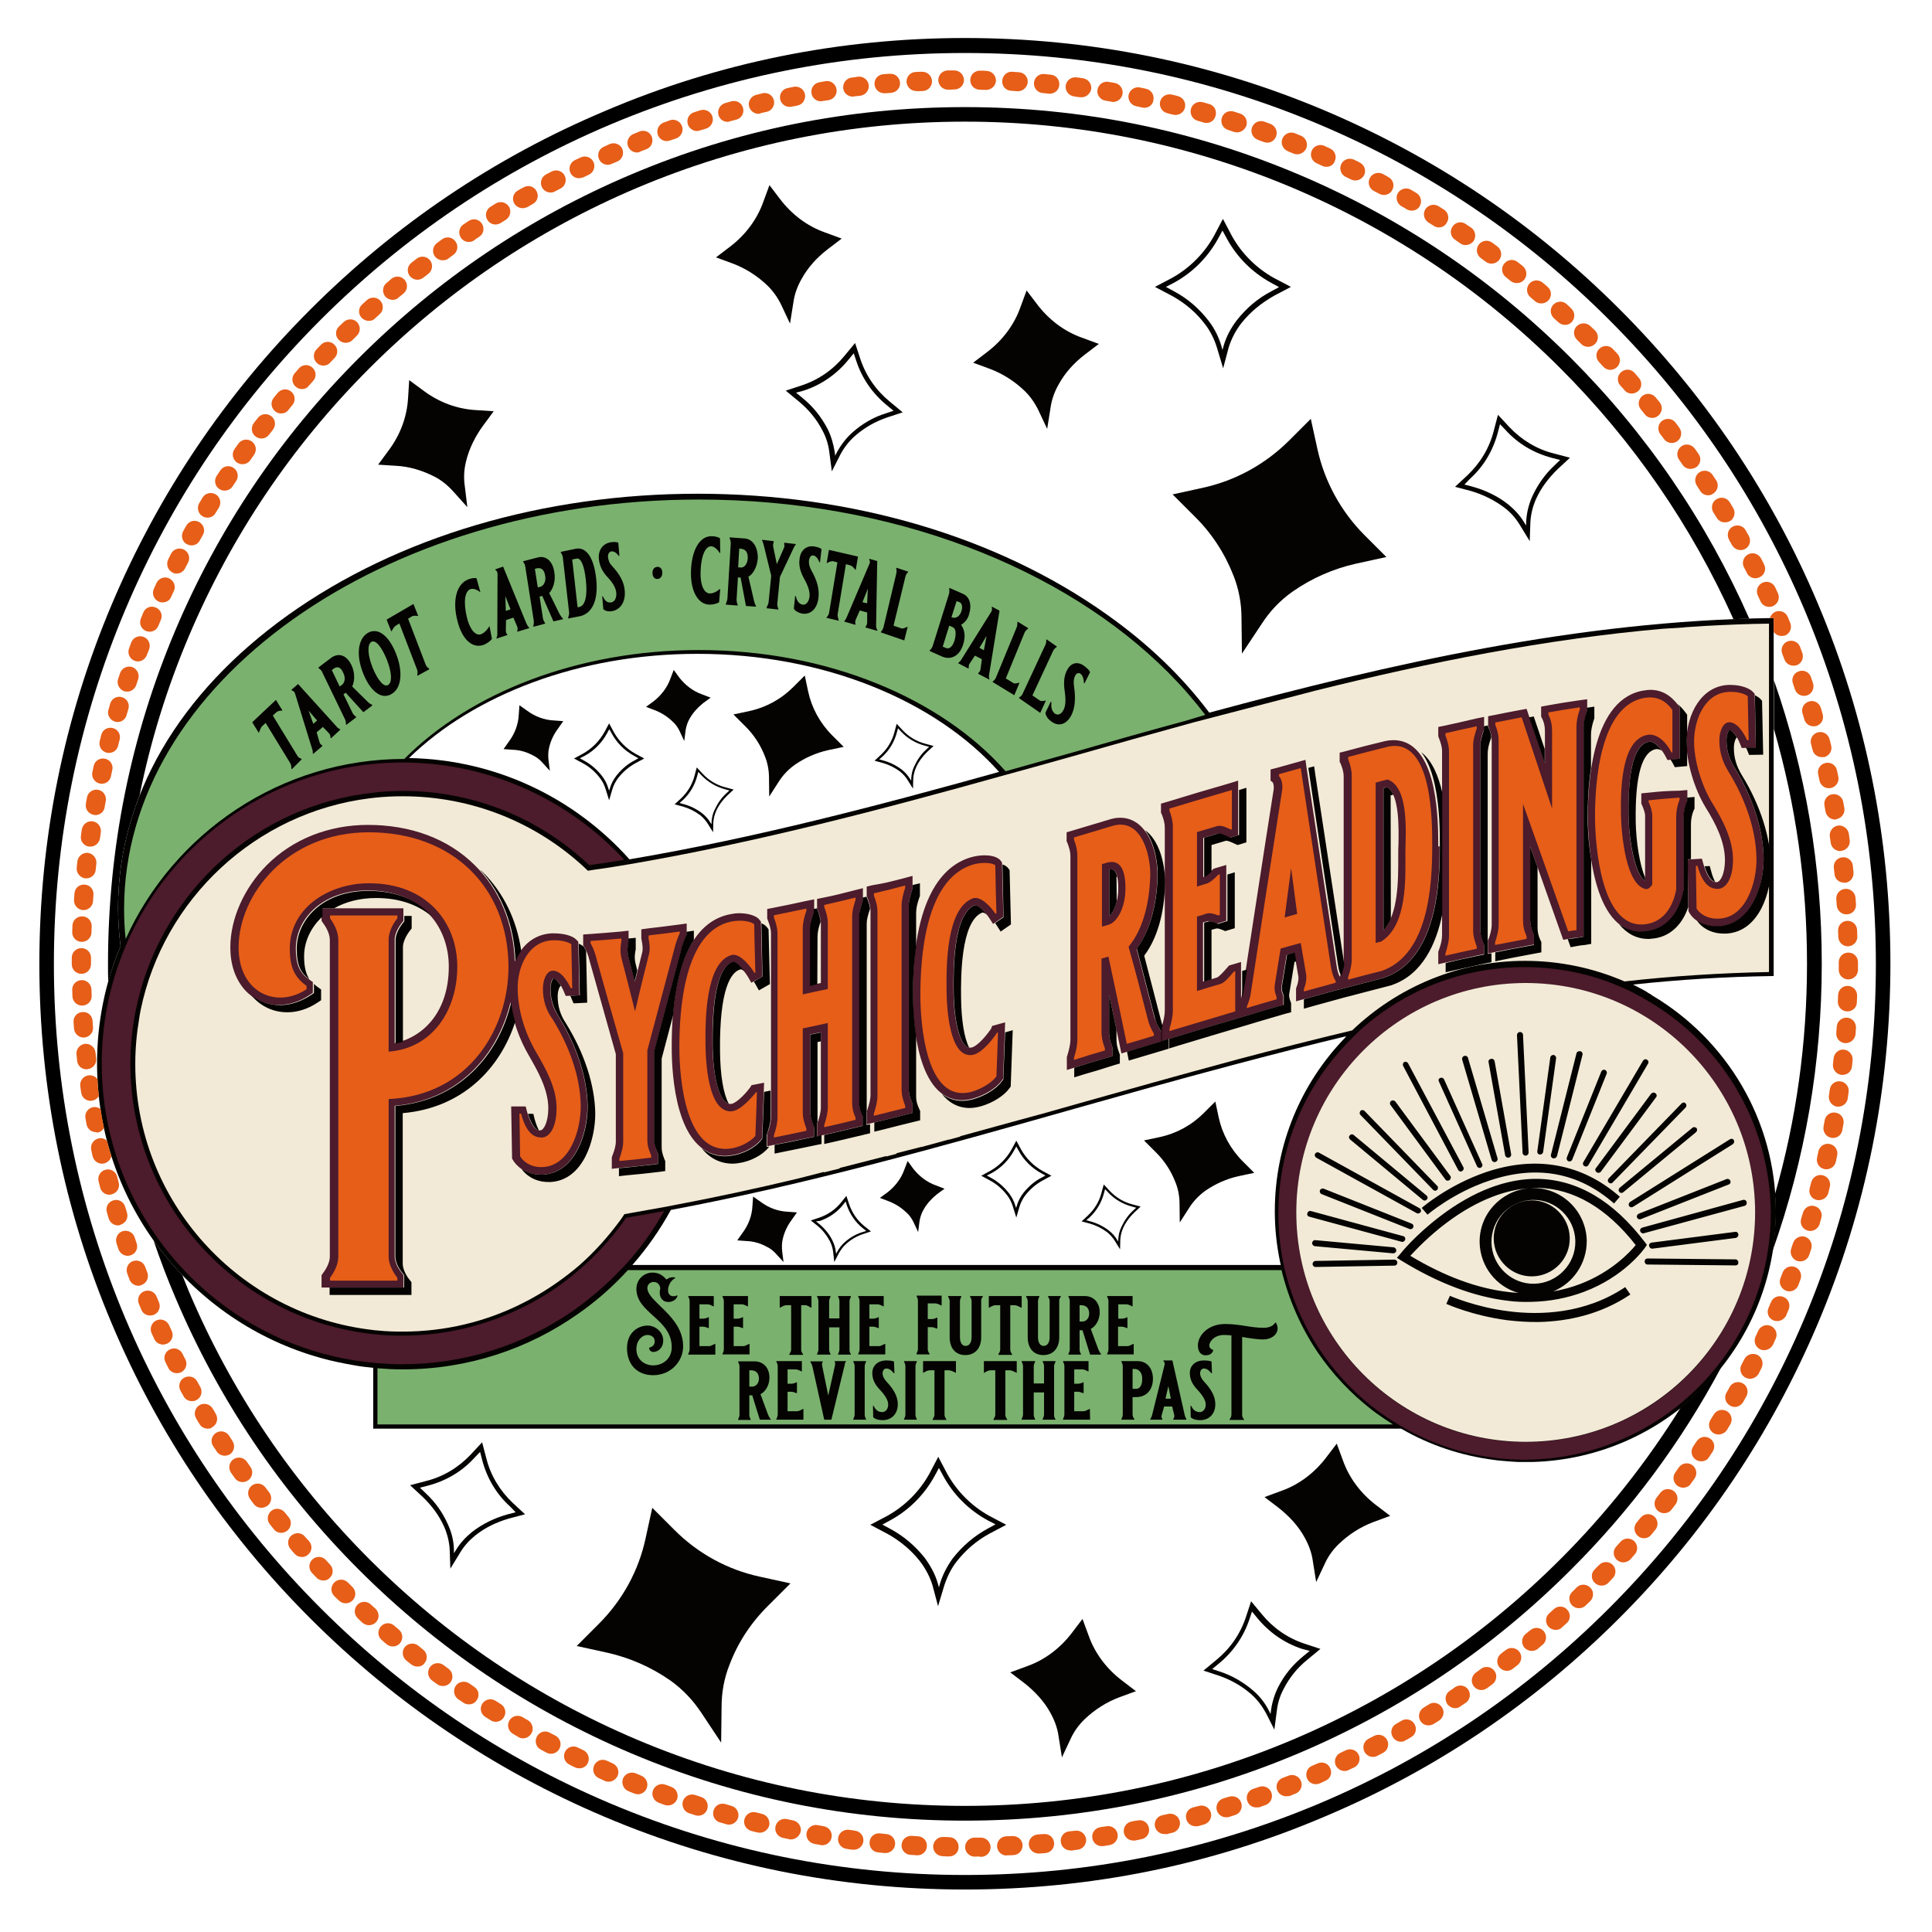
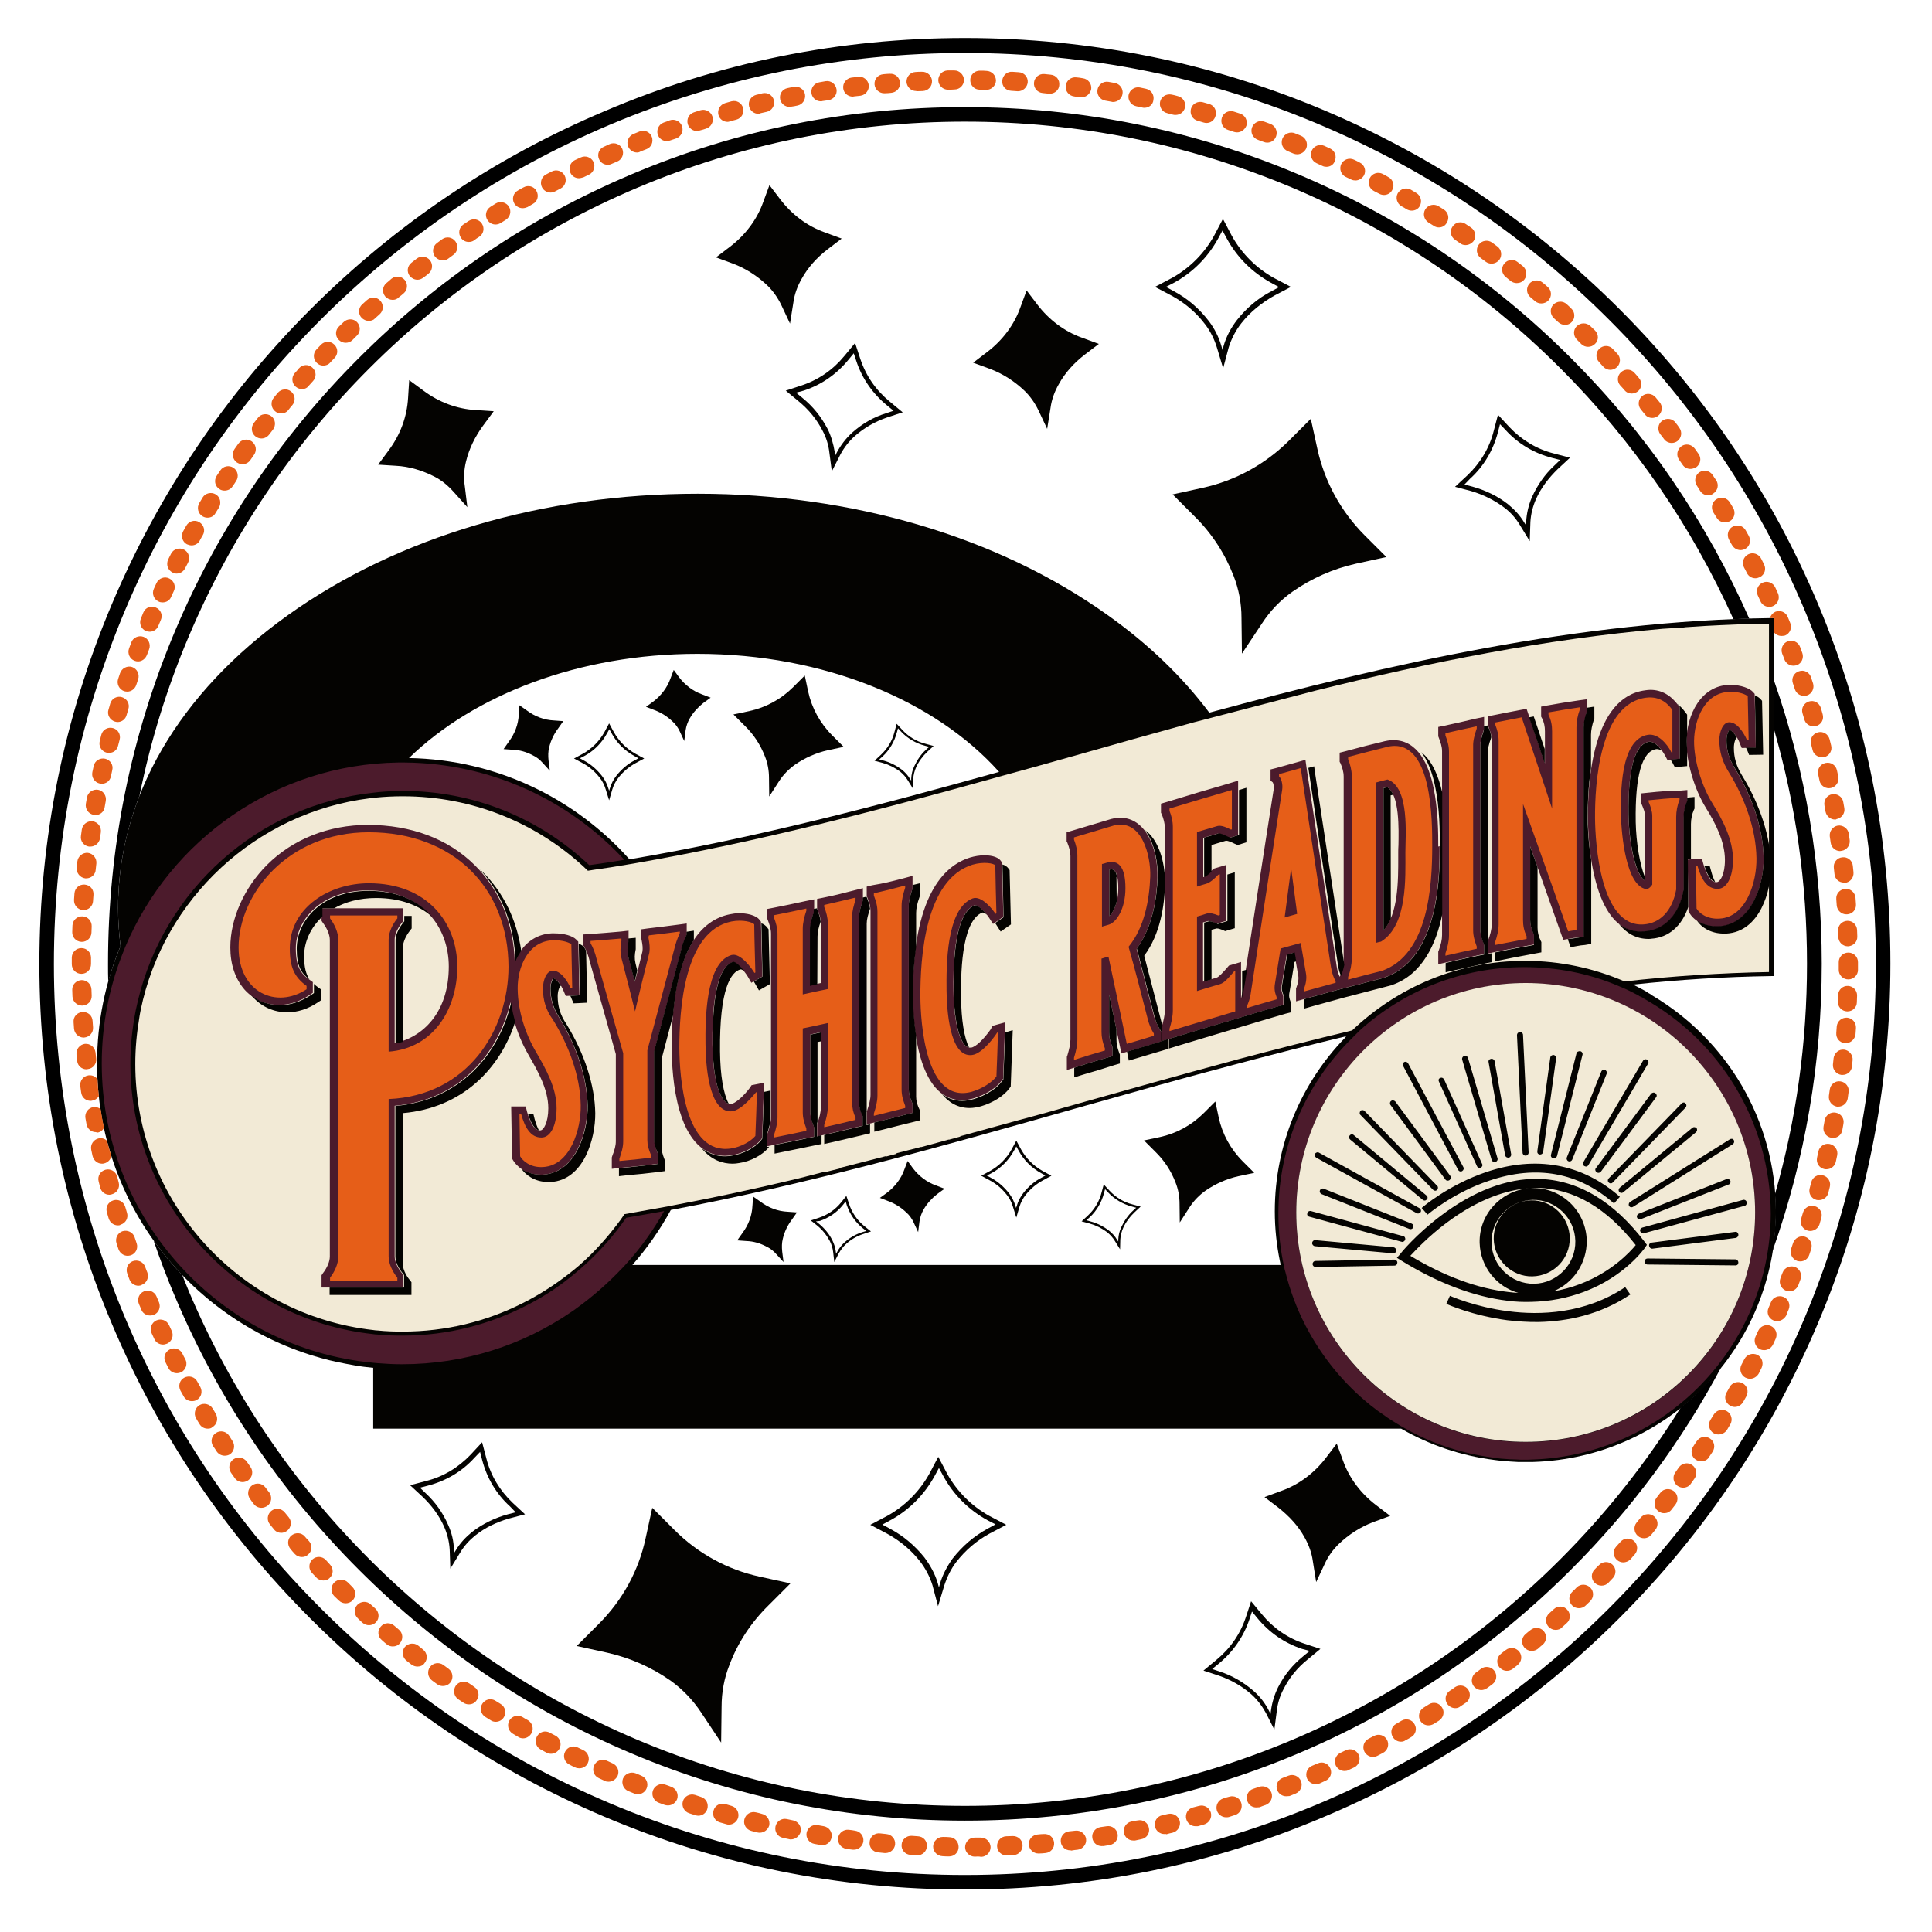
<svg xmlns="http://www.w3.org/2000/svg" version="1.1" id="Layer_1" x="0px" y="0px" viewBox="0 0 864 864" style="enable-background:new 0 0 864 864;" xml:space="preserve">
  <style type="text/css">
	.st0{fill:#040301;}
	.st1{fill:#E65E18;}
	.st2{fill:#4C1B2C;}
	.st3{fill:#F2EAD6;}
	.st4{fill:#7AB16E;}
</style>
  <g>
    <path d="M431.5,845c-55.9,0-110.1-10.9-161.1-32.5c-49.3-20.9-93.6-50.7-131.6-88.7s-67.9-82.3-88.7-131.6   c-21.6-51-32.5-105.3-32.5-161.1c0-55.9,10.9-110.1,32.5-161.1c20.9-49.3,50.7-93.6,88.7-131.6s82.3-67.9,131.6-88.7   C321.4,27.9,375.6,17,431.5,17s110.1,10.9,161.1,32.5c49.3,20.9,93.6,50.7,131.6,88.7s67.9,82.3,88.7,131.6   c21.6,51,32.5,105.3,32.5,161.1c0,55.9-10.9,110.1-32.5,161.1c-20.9,49.3-50.7,93.6-88.7,131.6s-82.3,67.9-131.6,88.7   C541.6,834.1,487.4,845,431.5,845z M431.5,23.7c-55,0-108.3,10.8-158.6,32c-48.5,20.5-92.1,49.9-129.5,87.3s-66.8,81-87.3,129.5   c-21.2,50.2-32,103.6-32,158.6s10.8,108.3,32,158.6c20.5,48.5,49.9,92.1,87.3,129.5s81,66.8,129.5,87.3   c50.2,21.2,103.6,32,158.6,32s108.3-10.8,158.6-32c48.5-20.5,92.1-49.9,129.5-87.3c37.4-37.4,66.8-81,87.3-129.5   c21.2-50.2,32-103.6,32-158.6s-10.8-108.3-32-158.6C786.4,224,757,180.4,719.6,143c-37.4-37.4-81-66.8-129.5-87.3   C539.8,34.4,486.5,23.7,431.5,23.7z" />
    <path class="st0" d="M739.1,445.3c-0.3-0.2-0.5-0.3-0.7-0.5c-0.4-0.3-0.8-0.5-1.2-0.7c-0.3-0.2-0.5-0.3-0.7-0.5   c-2-1.2-4.1-2.2-6.2-3.3c20.6-2.2,41.2-3.5,61.9-3.8h1V276.4h-1c-86,1.2-169.7,20.2-251.4,42.3c-12-16-27.2-30.7-45.7-43.8   c-49-34.9-114-54.1-183.1-54.1S177.8,240.1,128.9,275c-49,35-76.1,81.5-76.1,131c0,5.8,0.4,11.5,1.1,17.1   c-6.8,16.2-10.5,33.9-10.5,52.5c0,62.7,42.4,115.7,100.1,131.7c4.9,1.4,10,2.4,15.1,3.3c2.7,0.5,5.4,0.8,8.3,1.1v27.2h459.7   c12.6,7.3,26.7,12.1,41.7,14c1.2,0.2,2.4,0.3,3.6,0.4c1.2,0.1,2.4,0.2,3.5,0.3c1.1,0.1,2.3,0.1,3.4,0.2c1.1,0,2.3,0,3.4,0   c0.2,0,0.4,0,0.6,0c0.9,0,1.8,0,2.8,0c60.2-1.8,108.6-51.3,108.6-112C794.1,500.7,772,464.9,739.1,445.3z M182.9,339   c29.1-28.3,76.1-46.6,129-46.6c56.7,0,106.5,21,134.9,52.8c-54.1,15.1-109.3,29.6-165.3,39.1C257.1,357,222,339.7,182.9,339z    M601.4,464.2c-19.4,20.1-31.3,47.5-31.3,77.5c0,7.7,0.8,15.1,2.3,22.4c0.1,0.5,0.2,1.1,0.4,1.6h-290c6.6-7.5,12.4-15.8,17.2-24.6   c61.2-11.5,121.4-28.5,180.3-45.2c22.8-6.4,45.6-12.9,68.7-19c1-0.3,2-0.5,3-0.8c16.6-4.4,33.3-8.7,50-12.7   C601.8,463.7,601.6,463.9,601.4,464.2z" />
    <path class="st1" d="M242.4,83.8c-1.1-2.1-0.3-4.7,1.8-5.8c0.8-0.4,1.7-0.9,2.5-1.3c2.1-1.1,4.7-0.3,5.8,1.8   c1.1,2.1,0.3,4.7-1.8,5.8c-0.8,0.4-1.7,0.9-2.5,1.3c-0.7,0.4-1.3,0.5-2,0.5C244.7,86.1,243.2,85.3,242.4,83.8z M233.7,93.1   c0.8,0,1.5-0.2,2.2-0.5c0.8-0.5,1.6-0.9,2.4-1.4c2.1-1.1,2.8-3.7,1.6-5.8c-1.1-2.1-3.7-2.8-5.8-1.6c-0.8,0.4-1.7,0.9-2.5,1.4   c-2.1,1.1-2.8,3.8-1.6,5.8C230.8,92.3,232.2,93.1,233.7,93.1z M221.6,100.4c0.7,0,1.5-0.2,2.2-0.6c0.8-0.5,1.6-1,2.4-1.5   c2-1.3,2.6-3.9,1.4-5.9c-1.3-2-3.9-2.6-5.9-1.4c-0.8,0.5-1.6,1-2.4,1.5c-2,1.3-2.6,3.9-1.3,5.9C218.8,99.7,220.2,100.4,221.6,100.4   z M271.8,73.7c0.5,0,1.1-0.1,1.7-0.4c0.9-0.4,1.7-0.7,2.6-1.1c2.1-0.9,3.1-3.4,2.2-5.6c-0.9-2.1-3.4-3.1-5.6-2.2   c-0.8,0.4-1.7,0.8-2.6,1.2c-2.2,0.9-3.2,3.4-2.2,5.6C268.6,72.8,270.2,73.7,271.8,73.7z M258.9,79.7c0.6,0,1.2-0.2,2-0.4   c0.8-0.4,1.7-0.8,2.5-1.2c2.1-1,3-3.6,2-5.7c-1-2.1-3.6-3-5.7-2c-0.9,0.4-1.7,0.8-2.6,1.2c-2.1,1-3,3.6-2,5.7   C255.8,78.8,257.3,79.7,258.9,79.7z M186.7,125.1c0.9,0,1.8-0.3,2.7-1c0.7-0.5,1.5-1.1,2.2-1.7c1.8-1.4,2.2-4.1,0.7-6   c-1.4-1.8-4.1-2.2-6-0.7c-0.8,0.6-1.5,1.2-2.3,1.8c-1.9,1.5-2.2,4.1-0.7,6C184.2,124.5,185.4,125.1,186.7,125.1z M164.9,143.5   c1.1,0,2.1-0.3,2.8-1.1c0.7-0.6,1.4-1.3,2.1-1.9c1.7-1.5,1.9-4.2,0.3-6c-1.5-1.7-4.2-1.9-6-0.3c-0.7,0.6-1.4,1.3-2.1,1.9   c-1.8,1.6-1.9,4.3-0.3,6C162.6,143,163.7,143.5,164.9,143.5z M198,116.4c0.9,0,1.8-0.2,2.4-0.7c0.8-0.6,1.5-1.1,2.3-1.7   c2-1.4,2.4-4.1,1-6c-1.4-2-4.1-2.4-6-1c-0.8,0.6-1.5,1.1-2.3,1.7c-1.9,1.4-2.3,4.1-0.9,6C195.4,115.8,196.7,116.4,198,116.4z    M209.6,108.2c0.9,0,1.7-0.2,2.4-0.7c0.7-0.6,1.5-1.1,2.3-1.6c2-1.3,2.5-3.9,1.2-5.9c-1.3-2-3.9-2.5-5.9-1.2   c-0.8,0.5-1.6,1.1-2.4,1.6c-1.9,1.3-2.4,3.9-1.1,5.9C206.9,107.5,208.2,108.2,209.6,108.2z M367.1,45.3c0.3,0,0.5,0,0.6-0.1   c0.9-0.1,1.9-0.3,2.8-0.4c2.4-0.4,4-2.6,3.6-4.9c-0.4-2.4-2.6-4-4.9-3.6c-0.9,0.2-1.9,0.3-2.8,0.5c-2.3,0.4-3.9,2.6-3.5,4.9   C363.2,43.8,365,45.3,367.1,45.3z M154.6,153.3c1.1,0,2.2-0.4,3-1.2c0.7-0.7,1.3-1.3,2-2c1.7-1.6,1.7-4.3,0.1-6   c-1.6-1.7-4.3-1.7-6-0.1c-0.7,0.7-1.4,1.3-2.1,2c-1.7,1.6-1.8,4.3-0.1,6C152.4,152.9,153.5,153.3,154.6,153.3z M381.3,43.2   c0.1,0,0.3,0,0.7-0.1c0.9-0.1,1.9-0.2,2.8-0.3c2.3-0.3,4-2.5,3.7-4.8c-0.3-2.3-2.5-4-4.8-3.7c-1,0.2-1.9,0.3-2.9,0.4   c-2.3,0.3-4,2.5-3.7,4.8C377.3,41.6,379.2,43.2,381.3,43.2z M284.9,68.2c0.5,0,1-0.1,1.6-0.5c0.9-0.3,1.7-0.7,2.6-1   c2.2-0.8,3.2-3.3,2.4-5.5s-3.3-3.3-5.5-2.4c-0.9,0.4-1.8,0.7-2.7,1.1c-2.2,0.9-3.3,3.4-2.4,5.6C281.6,67.2,283.2,68.2,284.9,68.2z    M409.7,40.7c0,0,0.1,0,0.2,0.1c0.9,0,1.9-0.1,2.8-0.1c2.4-0.1,4.2-2.1,4.1-4.5s-2.2-4.2-4.5-4.1c-1,0-1.9,0-2.9,0.1   c-2.3,0.1-4.1,2.1-4,4.5C405.6,38.9,407.4,40.7,409.7,40.7z M353.1,47.8c0.3,0,0.6,0,0.7-0.1c1-0.1,1.9-0.3,2.8-0.5   c2.3-0.4,3.8-2.7,3.4-5c-0.4-2.3-2.7-3.8-5-3.4c-0.9,0.2-1.9,0.4-2.8,0.6c-2.3,0.4-3.8,2.7-3.3,5C349.3,46.4,351.1,47.8,353.1,47.8   z M395.4,41.7c0.2,0,0.3,0,0.4,0c0.9,0,1.9-0.1,2.8-0.2c2.3-0.2,4.1-2.2,3.9-4.6c-0.2-2.3-2.2-4.1-4.6-3.9c-1,0-1.9,0.1-2.9,0.2   c-2.4,0.2-4.1,2.2-3.9,4.6C391.3,40,393.2,41.7,395.4,41.7z M298.2,63.1c0.5,0,1-0.1,1.5-0.3c0.9-0.3,1.8-0.6,2.7-0.9   c2.2-0.8,3.4-3.3,2.6-5.5c-0.8-2.2-3.3-3.4-5.5-2.6c-0.9,0.4-1.8,0.7-2.7,1c-2.2,0.8-3.4,3.3-2.6,5.5   C294.8,62,296.4,63.1,298.2,63.1z M423.9,40.1c1,0,2,0,3-0.1c2.3,0,4.2-1.9,4.2-4.3c-0.1-2.3-2-4.2-4.3-4.2c-0.1,0-0.1,0-0.1,0   c-1,0-1.9,0-2.9,0c-2.4,0.1-4.2,2-4.2,4.4C419.7,38.2,421.6,40.1,423.9,40.1z M339.2,50.9c0.3,0,0.6,0,1-0.3   c0.9-0.2,1.8-0.4,2.7-0.6c2.3-0.5,3.7-2.8,3.2-5.1c-0.5-2.3-2.8-3.7-5.1-3.2c-0.9,0.3-1.9,0.5-2.8,0.7c-2.3,0.6-3.8,2.9-3.2,5.2   C335.5,49.6,337.3,50.9,339.2,50.9z M325.4,54.5c0.4,0,0.7-0.1,1.2-0.3c0.9-0.2,1.8-0.5,2.7-0.7c2.3-0.6,3.6-2.9,3-5.2   c-0.6-2.3-2.9-3.6-5.2-3c-0.9,0.3-1.9,0.5-2.8,0.8c-2.3,0.7-3.6,3-3,5.3C321.8,53.3,323.5,54.5,325.4,54.5z M311.7,58.6   c0.4,0,0.9-0.1,1.4-0.3c0.9-0.2,1.8-0.5,2.7-0.8c2.2-0.7,3.5-3.1,2.8-5.4c-0.7-2.2-3.1-3.5-5.4-2.8c-1,0.3-1.9,0.6-2.8,0.9   c-2.3,0.7-3.5,3.1-2.8,5.4C308.2,57.4,309.9,58.6,311.7,58.6z M47.7,336.6c0.4,0.1,0.7,0.1,1.1,0.1c1.9,0,3.6-1.3,4-3.2   c0.2-0.9,0.5-1.8,0.7-2.7c0.6-2.3-0.7-4.6-3-5.2c-2.3-0.6-4.6,0.7-5.2,3c-0.2,0.9-0.5,1.9-0.7,2.8C44,333.7,45.4,336,47.7,336.6z    M41.9,364.4c0.3,0.1,0.5,0.1,0.8,0.1c2,0,3.8-1.4,4.1-3.5c0.2-1,0.3-1.9,0.5-2.8c0.4-2.3-1.1-4.6-3.4-5c-2.3-0.4-4.6,1.1-5,3.4   c-0.2,0.9-0.3,1.9-0.5,2.8C38,361.8,39.6,364,41.9,364.4z M44.6,350.4c0.3,0.1,0.6,0.1,0.9,0.1c2,0,3.7-1.3,4.1-3.3   c0.2-1,0.4-1.9,0.6-2.8c0.6-2.3-0.9-4.6-3.2-5.1c-2.3-0.5-4.6,0.9-5.1,3.2c-0.2,0.9-0.4,1.9-0.6,2.8   C40.8,347.6,42.3,349.9,44.6,350.4z M51.4,322.7c0.4,0.1,0.8,0.2,1.2,0.2c1.8,0,3.5-1.2,4-3.1c0.3-0.9,0.5-1.8,0.8-2.7   c0.7-2.2-0.5-4.6-2.8-5.3c-2.2-0.7-4.6,0.5-5.3,2.8c-0.3,1-0.5,1.9-0.8,2.8C47.8,319.6,49.1,322,51.4,322.7z M55.5,309.1   c0.5,0.1,0.9,0.2,1.4,0.2c1.8,0,3.4-1.2,4-2.9c0.3-0.9,0.6-1.8,0.9-2.7c0.7-2.2-0.5-4.6-2.7-5.4c-2.2-0.7-4.6,0.5-5.4,2.7   c-0.3,0.9-0.6,1.8-0.9,2.7C52.1,305.9,53.3,308.3,55.5,309.1z M38.1,392.8c0.2,0,0.3,0,0.5,0c2.2,0,4.1-1.7,4.2-3.9   c0.1-0.9,0.2-1.9,0.3-2.8c0.2-2.3-1.5-4.4-3.8-4.7c-2.3-0.2-4.4,1.5-4.7,3.8c-0.1,1-0.2,1.9-0.3,2.9   C34.1,390.4,35.8,392.5,38.1,392.8z M36.4,421.2c0.1,0,0.1,0,0.2,0c2.3,0,4.2-1.8,4.3-4.1c0-0.9,0.1-1.9,0.1-2.8   c0.1-2.4-1.7-4.4-4.1-4.5s-4.4,1.7-4.5,4.1c0,1-0.1,1.9-0.1,2.9C32.2,419.1,34,421.1,36.4,421.2z M37.1,407c0.1,0,0.2,0,0.3,0   c2.2,0,4.1-1.8,4.2-4c0.1-0.9,0.1-1.9,0.2-2.8c0.2-2.4-1.5-4.4-3.9-4.6c-2.4-0.2-4.4,1.5-4.6,3.9c-0.1,1-0.1,1.9-0.2,2.9   C33,404.8,34.7,406.8,37.1,407z M39.8,378.6c0.2,0,0.4,0,0.6,0c2.1,0,3.9-1.5,4.3-3.6c0.1-0.9,0.3-1.9,0.4-2.8   c0.3-2.4-1.3-4.5-3.6-4.9c-2.4-0.3-4.5,1.3-4.9,3.6c-0.1,1-0.3,1.9-0.4,2.9C35.8,376.1,37.5,378.3,39.8,378.6z M60.2,295.5   c0.5,0.2,1,0.3,1.5,0.3c1.7,0,3.3-1.1,4-2.9c0.3-0.8,0.7-1.7,1-2.6c0.8-2.2-0.3-4.7-2.5-5.5c-2.2-0.8-4.7,0.3-5.5,2.5   c-0.3,0.9-0.7,1.8-1,2.7C56.9,292.2,58,294.7,60.2,295.5z M65.3,282.2c0.6,0.2,1.1,0.3,1.7,0.3c1.6,0,3.2-1,3.8-2.6   c0.4-0.9,0.7-1.7,1.1-2.6c1-2.2,0-4.7-2.2-5.6c-2.2-1-4.7,0-5.6,2.2c-0.4,0.9-0.7,1.8-1.1,2.7C62.1,278.8,63.1,281.3,65.3,282.2z    M105.9,206.8c0.8,0.5,1.6,0.8,2.5,0.8c1.4,0,2.7-0.6,3.6-1.9c0.5-0.8,1.1-1.5,1.6-2.3c1.4-2,0.9-4.6-1-6c-2-1.4-4.6-0.9-6,1   c-0.6,0.8-1.1,1.6-1.7,2.4C103.5,202.8,104,205.4,105.9,206.8z M114.3,195.2c0.8,0.6,1.7,0.9,2.6,0.9c1.3,0,2.6-0.6,3.5-1.8   c0.6-0.7,1.1-1.5,1.7-2.2c1.4-1.9,1.1-4.6-0.8-6c-1.9-1.4-4.6-1.1-6,0.8c-0.6,0.8-1.2,1.5-1.8,2.3   C112.1,191.1,112.4,193.8,114.3,195.2z M125.7,184.9c1.3,0,2.5-0.5,3.3-1.6c0.6-0.8,1.2-1.5,1.8-2.2c1.5-1.8,1.2-4.5-0.6-6   c-1.8-1.5-4.5-1.2-6,0.6c-0.6,0.7-1.2,1.5-1.8,2.2c-1.5,1.8-1.2,4.5,0.6,6C123.8,184.6,124.7,184.9,125.7,184.9z M135,174   c1.2,0,2.3-0.4,3.1-1.5c0.6-0.7,1.3-1.4,1.9-2.1c1.6-1.7,1.5-4.4-0.3-6c-1.7-1.6-4.4-1.5-6,0.3c-0.6,0.8-1.3,1.5-1.9,2.2   c-1.5,1.7-1.4,4.4,0.4,6C133,173.6,134,174,135,174z M144.6,163.5c1.1,0,2.3-0.4,3.1-1.4c0.6-0.6,1.2-1.3,1.9-2   c1.7-1.7,1.6-4.4-0.1-6c-1.7-1.7-4.4-1.6-6,0.1c-0.7,0.7-1.3,1.4-2,2.1c-1.6,1.7-1.5,4.4,0.2,6   C142.5,163.1,143.5,163.5,144.6,163.5z M98.1,218.7c0.7,0.5,1.5,0.7,2.3,0.7c1.4,0,2.8-0.6,3.6-1.9c0.6-0.8,1.1-1.6,1.6-2.4   c1.3-1.9,0.8-4.6-1.2-5.9c-1.9-1.3-4.6-0.8-5.9,1.2c-0.5,0.8-1.1,1.6-1.6,2.4C95.6,214.8,96.1,217.4,98.1,218.7z M77.1,256   c0.6,0.4,1.2,0.5,1.9,0.5c1.5,0,3-0.8,3.8-2.4c0.4-0.8,0.9-1.7,1.3-2.5c1.1-2.1,0.3-4.7-1.8-5.8c-2.1-1.1-4.7-0.3-5.8,1.8   c-0.4,0.9-0.9,1.7-1.3,2.6C74.2,252.4,75,254.9,77.1,256z M70.9,269c0.6,0.3,1.2,0.4,1.8,0.4c1.7,0,3.2-0.9,3.8-2.4   c0.4-0.9,0.8-1.7,1.2-2.6c1.1-2.1,0.1-4.7-2-5.7c-2.1-1.1-4.7-0.1-5.7,2c-0.4,0.9-0.8,1.7-1.2,2.6C67.8,265.5,68.8,268,70.9,269z    M83.6,243.4c0.7,0.3,1.4,0.5,2.1,0.5c1.5,0,2.9-0.8,3.6-2.1c0.5-0.9,0.9-1.7,1.4-2.5c1.2-2,0.5-4.6-1.6-5.8   c-2-1.2-4.6-0.5-5.8,1.6c-0.5,0.8-0.9,1.7-1.4,2.5C80.8,239.7,81.5,242.3,83.6,243.4z M90.6,230.9c0.7,0.4,1.4,0.6,2.2,0.6   c1.5,0,2.9-0.7,3.6-2.1c0.5-0.8,1-1.6,1.5-2.4c1.2-2,0.6-4.7-1.4-5.9c-2-1.2-4.7-0.6-5.9,1.4c-0.5,0.9-1,1.7-1.5,2.5   C87.9,227.1,88.6,229.7,90.6,230.9z M733.8,183.1c0.6,0.7,1.2,1.5,1.8,2.2c0.8,1.1,2.1,1.6,3.3,1.6c0.9,0,1.9-0.3,2.7-1   c1.8-1.5,2.1-4.2,0.6-6c-0.6-0.7-1.2-1.5-1.8-2.2c-1.5-1.8-4.2-2.1-6-0.6S732.3,181.3,733.8,183.1z M766.2,229.1   c0.5,0.8,1,1.6,1.5,2.4c0.8,1.4,2.2,2.1,3.7,2.1c0.7,0,1.5-0.2,2.2-0.5c2-1.2,2.7-3.9,1.5-5.9c-0.5-0.9-1-1.7-1.5-2.5   c-1.2-2.1-3.9-2.7-5.9-1.5C765.6,224.4,765,227.1,766.2,229.1z M773.2,241.3c0.5,0.9,0.9,1.7,1.4,2.5c0.8,1.4,2.3,2.2,3.8,2.2   c0.7,0,1.4-0.2,2-0.5c2.1-1.1,2.8-3.7,1.7-5.8c-0.5-0.8-0.9-1.7-1.4-2.5c-1.1-2.1-3.7-2.8-5.8-1.7   C772.8,236.6,772.1,239.2,773.2,241.3z M758.8,217.1c0.5,0.8,1,1.6,1.5,2.4c0.8,1.3,2.2,2,3.6,2c0.8,0,1.6-0.2,2.3-0.8   c2-1.3,2.6-3.9,1.3-5.9c-0.6-0.8-1.1-1.6-1.6-2.4c-1.3-1.9-3.9-2.5-5.9-1.2C758.1,212.5,757.5,215.1,758.8,217.1z M786.1,266.3   c0.4,0.9,0.8,1.7,1.2,2.6c0.7,1.6,2.3,2.5,3.9,2.5c0.6,0,1.2-0.1,1.8-0.4c2.1-1,3.1-3.5,2.1-5.7c-0.4-0.9-0.8-1.7-1.2-2.6   c-1-2.2-3.6-3.1-5.7-2.1C786,261.6,785.1,264.2,786.1,266.3z M779.9,253.7c0.5,0.8,0.9,1.7,1.3,2.5c0.7,1.5,2.2,2.4,3.8,2.4   c0.7,0,1.3-0.2,2-0.5c2.1-1,3-3.6,1.9-5.7c-0.4-0.9-0.9-1.7-1.3-2.6c-1.1-2.1-3.7-3-5.8-1.9C779.7,249,778.8,251.6,779.9,253.7z    M715.1,161.9c0.6,0.7,1.3,1.4,1.9,2.1c0.8,0.9,2,1.4,3.1,1.4s2.1-0.4,3-1.2c1.7-1.6,1.8-4.3,0.2-6c-0.7-0.7-1.3-1.4-2-2.1   c-1.6-1.8-4.3-1.8-6-0.2C713.5,157.5,713.5,160.2,715.1,161.9z M724.6,172.4c0.7,0.7,1.3,1.4,1.9,2.1c0.8,1,2,1.5,3.2,1.5   c1,0,2-0.4,2.8-1c1.8-1.5,2-4.2,0.4-6c-0.6-0.8-1.3-1.5-1.9-2.2c-1.5-1.8-4.2-2-6-0.4C723.2,167.9,723,170.6,724.6,172.4z    M750.9,205.6c0.5,0.8,1.1,1.5,1.6,2.3c0.8,1.2,2.1,1.8,3.5,1.8c0.8,0,1.7-0.3,2.5-0.7c2-1.4,2.5-4.1,1.1-6   c-0.6-0.8-1.1-1.6-1.7-2.4c-1.4-1.9-4.1-2.4-6-1C750,201,749.5,203.7,750.9,205.6z M36.4,435.5c2.4,0,4.3-1.9,4.3-4.4v-0.3   c0-0.8,0-1.7,0-2.5c0-2.4-1.9-4.3-4.3-4.3c-2.4,0-4.3,1.9-4.3,4.3c0,0.9,0,1.8,0,2.6v0.3C32.1,433.6,34,435.5,36.4,435.5z    M791.5,276.4c0.2,0,0.5,0,0.7,0h1v6.2c0.8,1.1,2.1,1.8,3.5,1.8c0.6,0,1.1-0.1,1.6-0.2c2.2-0.9,3.2-3.4,2.3-5.6   c-0.4-0.9-0.7-1.8-1.1-2.7c-0.9-2.2-3.4-3.2-5.6-2.3C792.7,274.2,791.9,275.2,791.5,276.4z M742.5,194.2c0.6,0.7,1.1,1.4,1.7,2.2   c0.8,1.1,2.1,1.7,3.4,1.7c0.9,0,1.8-0.3,2.5-0.8c1.9-1.4,2.3-4.1,0.9-6c-0.5-0.8-1.1-1.5-1.7-2.3c-1.4-1.9-4.1-2.2-6-0.8   C741.4,189.6,741.1,192.3,742.5,194.2z M821.9,369.2c-2.3,0.4-3.9,2.6-3.6,4.9c0.1,0.9,0.3,1.9,0.4,2.8c0.3,2.1,2.1,3.7,4.2,3.7   c0.1,0,0.3-0.1,0.6-0.1c2.4-0.3,4-2.5,3.7-4.8c-0.1-1-0.3-1.9-0.4-2.9C826.4,370.5,824.2,368.9,821.9,369.2z M823.9,383.4   c-2.4,0.2-4.1,2.4-3.8,4.7c0.1,0.9,0.2,1.9,0.3,2.8c0.2,2.2,2,3.8,4.2,3.8c0.1,0,0.2,0,0.5,0.1c2.3-0.2,4-2.3,3.8-4.7   c-0.1-1-0.2-1.9-0.3-2.9C828.4,384.8,826.2,383.1,823.9,383.4z M819.3,355.2c-2.3,0.4-3.8,2.7-3.4,5c0.2,0.9,0.3,1.9,0.5,2.8   c0.4,2,2.2,3.5,4.2,3.5c0.3,0,0.5,0,0.7-0.2c2.3-0.4,3.9-2.6,3.5-4.9c-0.2-0.9-0.3-1.9-0.5-2.8   C823.9,356.3,821.6,354.8,819.3,355.2z M826.1,411.8c-2.3,0.1-4.2,2-4.1,4.4c0,0.9,0.1,1.9,0.1,2.8c0.1,2.4,2,4.2,4.3,4.2   c2.4-0.1,4.3-2,4.2-4.4c0-1-0.1-1.9-0.1-2.9C830.4,413.6,828.5,411.7,826.1,411.8z M825.2,397.5c-2.4,0.2-4.2,2.2-4,4.6   c0.1,0.9,0.1,1.9,0.2,2.8c0.2,2.3,2.1,4,4.3,4c0.1,0,0.2,0,0.3,0c2.4-0.1,4.2-2.1,4-4.5c-0.1-1-0.1-1.9-0.2-2.9   C829.6,399.1,827.5,397.3,825.2,397.5z M816.4,341.2c-2.4,0.5-3.8,2.8-3.3,5.1c0.2,1,0.4,1.9,0.6,2.8c0.4,2,2.2,3.4,4.2,3.4   c0.3,0,0.6-0.1,0.9-0.1c2.3-0.5,3.8-2.8,3.3-5.1c-0.2-0.9-0.4-1.9-0.6-2.8C821,342.1,818.7,340.7,816.4,341.2z M804.5,300.2   c-2.3,0.7-3.5,3.2-2.7,5.4c0.3,0.9,0.6,1.8,0.9,2.7c0.6,1.8,2.3,2.9,4.1,2.9c0.4,0,0.9-0.1,1.3-0.2c2.2-0.7,3.4-3.2,2.7-5.4   c-0.3-0.9-0.6-1.8-0.9-2.7C809.2,300.6,806.7,299.4,804.5,300.2z M809,313.7c-2.3,0.7-3.6,3-2.9,5.3c0.3,0.9,0.5,1.8,0.8,2.7   c0.5,1.9,2.2,3.1,4.1,3.1c0.4,0,0.8,0,1.2-0.1c2.3-0.7,3.6-3,2.9-5.3c-0.3-1-0.5-1.9-0.8-2.8C813.6,314.3,811.3,313,809,313.7z    M813,327.5c-2.3,0.6-3.7,2.9-3.1,5.2c0.2,0.9,0.5,1.8,0.7,2.7c0.4,1.9,2.2,3.2,4.1,3.2c0.4,0,0.7-0.1,1.1,0   c2.3-0.6,3.7-2.9,3.1-5.2c-0.2-0.9-0.5-1.9-0.7-2.8C817.6,328.3,815.3,326.9,813,327.5z M797,292.3c0.3,0.8,0.7,1.7,1,2.6   c0.6,1.7,2.3,2.8,4,2.8c0.5,0,1-0.1,1.5-0.2c2.2-0.8,3.3-3.3,2.5-5.5c-0.3-0.9-0.7-1.8-1-2.7c-0.8-2.2-3.3-3.3-5.5-2.5   C797.3,287.6,796.2,290.1,797,292.3z M694.9,142.3c0.7,0.6,1.4,1.3,2.1,1.9c0.8,0.7,1.9,1.1,2.9,1.1c1.2,0,2.3-0.5,3-1.3   c1.6-1.7,1.5-4.4-0.2-6c-0.7-0.7-1.4-1.4-2.1-2c-1.7-1.6-4.4-1.4-6,0.3C693,138,693.2,140.7,694.9,142.3z M535.6,54   c0.9,0.3,1.8,0.5,2.7,0.8c0.4,0.1,0.8,0.2,1.2,0.2c1.9,0,3.6-1.2,4.1-3.2c0.7-2.3-0.6-4.7-2.9-5.3c-0.9-0.3-1.9-0.5-2.8-0.8   c-2.3-0.6-4.7,0.7-5.3,3C532,51,533.3,53.4,535.6,54z M522,50.6c0.9,0.3,1.8,0.5,2.7,0.7c0.3,0.1,0.7,0.1,1,0.1   c2,0,3.7-1.3,4.2-3.2c0.6-2.3-0.8-4.6-3.1-5.2c-0.9-0.3-1.9-0.5-2.8-0.7c-2.4-0.5-4.7,0.9-5.2,3.2C518.3,47.7,519.7,50.1,522,50.6z    M508.1,47.5c1,0.2,1.9,0.4,2.8,0.6c0.3,0.1,0.6,0.1,0.9,0.1c2,0,3.8-1.4,4-3.4c0.5-2.4-1-4.6-3.3-5.1c-0.9-0.2-1.9-0.4-2.8-0.6   c-2.3-0.4-4.5,1.1-5,3.4C504.3,44.8,505.8,47,508.1,47.5z M705.2,151.9c0.7,0.7,1.3,1.3,2,2c0.8,0.8,1.9,1.2,3,1.2s2.2-0.4,3.1-1.3   c1.7-1.6,1.7-4.3,0-6c-0.7-0.7-1.4-1.3-2.1-2c-1.7-1.6-4.4-1.6-6.1,0.1C703.5,147.5,703.5,150.2,705.2,151.9z M562.5,62.5   c0.9,0.4,1.8,0.7,2.7,1c0.5,0.2,1,0.3,1.5,0.3c1.8,0,3.4-1.1,4-2.9c0.8-2.2-0.4-4.7-2.6-5.5c-0.9-0.3-1.8-0.7-2.7-1   c-2.3-0.8-4.7,0.4-5.5,2.6C559.1,59.3,560.3,61.7,562.5,62.5z M575.9,67.6c0.8,0.4,1.7,0.7,2.6,1.1c0.5,0.2,1.1,0.3,1.6,0.3   c1.7,0,3.3-1,4.1-2.7c0.8-2.2-0.2-4.7-2.4-5.6c-0.9-0.4-1.8-0.7-2.7-1.1c-2.2-0.9-4.7,0.2-5.6,2.4   C572.6,64.2,573.7,66.7,575.9,67.6z M466.3,41.6c0.9,0.1,1.9,0.2,2.8,0.3c0.1,0,0.3,0,0.4,0c2.2,0,4.1-1.7,4.2-3.8   c0.3-2.4-1.4-4.5-3.8-4.7c-1-0.1-1.9-0.2-2.9-0.3c-2.3-0.2-4.4,1.5-4.6,3.9C462.2,39.3,463.9,41.4,466.3,41.6z M452.2,40.6   c0.9,0.1,1.9,0.1,2.8,0.2c0.1,0,0.2,0,0.3,0c2.2,0,4.1-1.8,4.3-4c0.2-2.3-1.6-4.4-4-4.5c-1-0.1-1.9-0.1-2.9-0.2   c-2.3-0.2-4.3,1.6-4.5,4S449.8,40.5,452.2,40.6z M494.3,45c0.9,0.2,1.9,0.3,2.8,0.5c0.2,0.1,0.5,0.1,0.7,0.1c2,0,3.9-1.5,4.2-3.6   c0.4-2.3-1.2-4.5-3.5-4.9c-0.9-0.2-1.9-0.3-2.8-0.5c-2.3-0.4-4.5,1.2-4.9,3.5C490.4,42.4,492,44.6,494.3,45z M480.3,43.1   c0.9,0.2,1.9,0.3,2.8,0.4c0.2,0,0.4,0,0.6,0c2.1,0,3.9-1.6,4.3-3.7c0.3-2.3-1.4-4.5-3.7-4.8c-1-0.2-1.9-0.3-2.9-0.4   c-2.4-0.3-4.5,1.4-4.8,3.7C476.3,40.7,478,42.8,480.3,43.1z M549.2,58.1c0.9,0.3,1.8,0.6,2.7,0.9c0.4,0.1,0.9,0.2,1.3,0.2   c1.8,0,3.5-1.2,4.2-3c0.7-2.3-0.6-4.7-2.8-5.4c-1-0.3-1.9-0.6-2.8-0.9c-2.3-0.7-4.7,0.5-5.4,2.8C545.7,55,546.9,57.4,549.2,58.1z    M662.2,115.4c0.8,0.6,1.5,1.1,2.3,1.7c0.7,0.5,1.6,0.8,2.5,0.8c1.3,0,2.6-0.6,3.5-1.7c1.4-1.9,1-4.6-0.9-6   c-0.8-0.6-1.5-1.1-2.3-1.7c-1.9-1.4-4.6-1-6,0.9C659.9,111.3,660.3,114,662.2,115.4z M673.4,123.9c0.7,0.6,1.5,1.2,2.2,1.8   c0.8,0.6,1.8,0.9,2.7,0.9c1.3,0,2.5-0.5,3.4-1.6c1.4-1.8,1.1-4.5-0.7-6c-0.8-0.6-1.5-1.2-2.3-1.8c-1.8-1.5-4.5-1.2-6,0.7   C671.2,119.7,671.5,122.4,673.4,123.9z M438.1,40.1c0.9,0.1,1.9,0.1,2.8,0.1h0.1c2.4,0,4.3-1.9,4.4-4.1c0-2.4-1.8-4.3-4.2-4.4   c-1-0.1-1.9-0.1-2.9-0.1c-0.1,0-0.1,0-0.1,0c-2.4,0-4.3,1.9-4.3,4.2S435.7,40.1,438.1,40.1z M650.7,107.2c0.7,0.5,1.5,1.1,2.3,1.6   c0.7,0.6,1.6,0.8,2.4,0.8c1.4,0,2.7-0.7,3.6-1.8c1.3-2,0.8-4.7-1.1-6c-0.8-0.5-1.6-1.1-2.4-1.6c-1.9-1.4-4.6-0.9-5.9,1.1   C648.2,103.2,648.7,105.9,650.7,107.2z M686.5,134.7c0.8,0.7,1.8,1,2.8,1c1.2,0,2.4-0.5,3.2-1.4c1.6-1.8,1.4-4.5-0.4-6   c-0.7-0.7-1.5-1.3-2.2-1.9c-1.8-1.5-4.5-1.3-6,0.5c-1.5,1.8-1.3,4.5,0.5,6C685.1,133.5,685.8,134.1,686.5,134.7z M626.7,92.2   c0.8,0.4,1.6,0.9,2.4,1.4c0.7,0.4,1.5,0.6,2.2,0.6c1.5,0,2.9-0.7,3.6-2c1.2-2.1,0.5-4.7-1.5-5.9c-0.8-0.5-1.7-1-2.5-1.5   c-2-1.1-4.6-0.4-5.8,1.6C624,88.4,624.7,91,626.7,92.2z M614.4,85.4c0.8,0.4,1.7,0.9,2.5,1.3c0.6,0.3,1.3,0.5,2,0.5   c1.5,0,3-0.8,3.7-2.2c1.2-2.1,0.4-4.7-1.7-5.8c-0.8-0.5-1.6-0.9-2.5-1.4c-2.1-1.1-4.7-0.3-5.8,1.8   C611.5,81.7,612.3,84.3,614.4,85.4z M601.8,79.1c0.8,0.4,1.7,0.8,2.5,1.2c0.6,0.3,1.3,0.4,1.9,0.4c1.5,0,3-0.9,3.8-2.3   c1.1-2.1,0.2-4.7-1.9-5.7c-0.9-0.5-1.7-0.9-2.6-1.3c-2.1-1-4.7-0.1-5.7,2C598.8,75.5,599.7,78.1,601.8,79.1z M638.8,99.5   c0.8,0.5,1.6,1,2.4,1.5c0.7,0.5,1.5,0.7,2.3,0.7c1.4,0,2.8-0.7,3.5-2.1c1.3-2,0.7-4.6-1.3-5.9c-0.8-0.5-1.6-1-2.4-1.5   c-2-1.2-4.6-0.6-5.9,1.4C636.2,95.6,636.8,98.2,638.8,99.5z M588.8,73c0.9,0.4,1.7,0.8,2.6,1.2c0.6,0.3,1.2,0.4,1.8,0.4   c1.7,0,3.2-1,3.7-2.5c1-2.2,0.1-4.7-2.1-5.7c-0.8-0.4-1.7-0.8-2.6-1.2c-2.1-0.9-4.6,0-5.6,2.2C585.7,69.5,586.6,72,588.8,73z    M175.6,134.1c1,0,2-0.3,2.7-1.1c0.8-0.6,1.5-1.2,2.2-1.8c1.8-1.5,2-4.2,0.5-6c-1.5-1.8-4.2-2-6-0.5c-0.7,0.7-1.5,1.3-2.2,1.9   c-1.8,1.5-2,4.2-0.5,6C173.2,133.6,174.4,134.1,175.6,134.1z M639,762.2c-0.8,0.5-1.6,1-2.4,1.5c-2,1.3-2.6,3.9-1.4,5.9   c0.8,1.3,2.2,2,3.6,2c0.8,0,1.5-0.2,2.3-0.6c0.8-0.5,1.6-1,2.4-1.5c2-1.3,2.7-3.9,1.4-5.9C643.6,761.5,641,760.9,639,762.2z    M650.7,754.5c-0.7,0.6-1.5,1.1-2.3,1.6c-2,1.3-2.5,3.9-1.2,5.9c0.9,1.2,2.2,1.9,3.6,1.9c0.8,0,1.6-0.2,2.3-0.8   c0.8-0.5,1.6-1.1,2.4-1.6c1.9-1.3,2.4-3.9,1.1-5.9C655.3,753.7,652.7,753.2,650.7,754.5z M614.5,776.3c-0.8,0.4-1.7,0.9-2.5,1.3   c-2.1,1.1-2.9,3.7-1.8,5.8c0.8,1.5,2.3,2.3,3.8,2.3c0.7,0,1.4-0.2,2-0.5c0.8-0.4,1.7-0.9,2.5-1.3c2.1-1.1,2.9-3.7,1.8-5.8   S616.6,775.2,614.5,776.3z M601.9,782.7c-0.8,0.4-1.7,0.8-2.5,1.2c-2.1,1-3,3.6-2,5.7c0.8,1.5,2.3,2.4,3.9,2.4   c0.6,0,1.3-0.1,1.7-0.4c0.9-0.4,1.7-0.8,2.6-1.2c2.1-1,3-3.6,2-5.7S604,781.7,601.9,782.7z M626.8,769.5c-0.8,0.5-1.6,0.9-2.4,1.4   c-2.1,1.1-2.8,3.7-1.6,5.8c0.8,1.4,2.2,2.2,3.7,2.2c0.8,0,1.5-0.2,2-0.6c0.8-0.4,1.7-0.9,2.5-1.4c2.1-1.1,2.8-3.8,1.6-5.8   C631.5,769,628.8,768.3,626.8,769.5z M662.3,746.3c-0.8,0.6-1.5,1.2-2.3,1.7c-1.9,1.4-2.4,4.1-1,6c0.9,1.2,2.2,1.8,3.5,1.8   c0.8,0,1.7-0.3,2.6-0.9c0.8-0.6,1.5-1.1,2.3-1.7c1.9-1.4,2.3-4.1,0.9-6C666.9,745.3,664.2,744.9,662.3,746.3z M694.9,719.6   c-0.7,0.6-1.4,1.3-2.1,1.9c-1.7,1.5-1.9,4.2-0.3,6c0.9,0.9,2,1.4,3.2,1.4c1,0,2.1-0.3,2.8-1.1c0.7-0.6,1.4-1.3,2.1-1.9   c1.8-1.5,1.9-4.3,0.3-6C699.4,718.1,696.6,718,694.9,719.6z M452.8,821.1c-0.9,0-1.9,0.1-2.8,0.1c-2.4,0.1-4.2,2.1-4.1,4.5   c0.1,2.3,2,4.1,4.3,4.1c0,0,0.1,0,0.2-0.1c1,0,1.9,0,2.9-0.1c2.3-0.1,4.1-2.1,4-4.5C457.2,822.8,455.2,821,452.8,821.1z M684.4,729   c-0.8,0.6-1.5,1.2-2.2,1.8c-1.8,1.5-2,4.2-0.5,6c0.9,1,2.1,1.5,3.3,1.5c0.9,0,1.9-0.3,2.7-0.9c0.7-0.7,1.5-1.3,2.2-1.9   c1.8-1.5,2-4.2,0.5-6C688.9,727.7,686.2,727.5,684.4,729z M673.4,737.9c-0.7,0.5-1.5,1.1-2.2,1.7c-1.8,1.4-2.2,4.1-0.7,6   c0.9,1,2.1,1.6,3.4,1.6c0.9,0,1.8-0.3,2.5-0.8c0.8-0.6,1.5-1.2,2.3-1.8c1.8-1.5,2.2-4.1,0.7-6C677.9,736.8,675.3,736.4,673.4,737.9   z M494.9,816.7c-0.9,0.1-1.9,0.3-2.8,0.4c-2.4,0.4-4,2.6-3.6,4.9c0.3,2.1,2.1,3.6,4.2,3.6c0.3,0,0.5-0.1,0.7,0c1-0.2,2-0.3,2.9-0.5   c2.3-0.4,3.9-2.6,3.5-4.9C499.4,817.9,497.2,816.3,494.9,816.7z M715.1,699.9c-0.7,0.6-1.3,1.3-2,2c-1.7,1.7-1.6,4.4,0.1,6   c0.9,0.8,1.9,1.2,3,1.2s2.3-0.4,3.1-1.3c0.7-0.7,1.3-1.4,2-2.1c1.6-1.7,1.5-4.4-0.2-6S716.7,698.2,715.1,699.9z M508.8,814.1   c-1,0.1-1.9,0.3-2.8,0.5c-2.3,0.4-3.8,2.7-3.4,5c0.4,2.1,2.2,3.5,4.2,3.5c0.3,0,0.5,0,0.8,0c0.9-0.2,1.9-0.4,2.8-0.6   c2.4-0.4,3.9-2.7,3.4-5C513.4,815.1,511.1,813.6,508.8,814.1z M480.9,818.7c-0.9,0.1-1.9,0.2-2.8,0.3c-2.3,0.2-4,2.4-3.7,4.7   c0.2,2.2,2.1,3.8,4.2,3.8c0.2,0,0.3,0,0.5,0.1c1-0.2,1.9-0.3,2.9-0.4c2.3-0.3,4-2.5,3.7-4.8C485.4,820.1,483.2,818.4,480.9,818.7z    M522.4,811.2c-0.9,0.2-1.8,0.4-2.7,0.6c-2.3,0.5-3.7,2.8-3.2,5.1c0.5,2,2.3,3.3,4.2,3.3c0.4,0,0.7-0.1,0.9,0.1   c0.9-0.3,1.9-0.5,2.8-0.7c2.3-0.6,3.7-2.9,3.2-5.2C527,812.1,524.7,810.7,522.4,811.2z M466.8,820.2c-0.9,0-1.9,0.1-2.8,0.2   c-2.3,0.2-4.1,2.2-3.9,4.6c0.2,2.2,2.1,3.9,4.3,3.9c0.1,0,0.2,0,0.2,0c1,0,1.9-0.1,2.9-0.2c2.4-0.2,4.1-2.2,3.9-4.6   C471.2,821.7,469.2,820,466.8,820.2z M536.2,807.6c-0.9,0.2-1.8,0.5-2.7,0.7c-2.3,0.6-3.6,2.9-3,5.2c0.5,1.9,2.2,3.2,4.1,3.2   c0.3,0,0.7,0,1.1,0c0.9-0.3,1.9-0.5,2.8-0.8c2.3-0.7,3.6-3,3-5.3C540.8,808.3,538.5,807,536.2,807.6z M576.2,794.1   c-0.9,0.3-1.7,0.7-2.6,1c-2.2,0.8-3.3,3.3-2.4,5.5c0.7,1.7,2.3,2.7,4,2.7c0.5,0,1.1-0.1,1.5-0.1c0.9-0.4,1.8-0.7,2.7-1.1   c2.2-0.9,3.3-3.4,2.4-5.6C580.9,794.3,578.4,793.2,576.2,794.1z M589.3,788.6c-0.9,0.4-1.7,0.7-2.6,1.1c-2.1,0.9-3.1,3.4-2.2,5.6   c0.7,1.6,2.2,2.6,3.9,2.6c0.5,0,1.1-0.1,1.7-0.3c0.8-0.4,1.7-0.8,2.6-1.2c2.2-0.9,3.2-3.4,2.2-5.6   C594,788.6,591.5,787.6,589.3,788.6z M563.1,799.1c-0.9,0.3-1.8,0.6-2.7,0.9c-2.2,0.7-3.4,3.2-2.6,5.4c0.6,1.8,2.2,2.9,4,2.9   c0.5,0,1-0.1,1.5-0.1c0.9-0.4,1.8-0.7,2.7-1c2.2-0.8,3.4-3.3,2.6-5.5C567.8,799.5,565.3,798.3,563.1,799.1z M549.7,803.5   c-0.9,0.2-1.8,0.5-2.7,0.8c-2.2,0.7-3.5,3.1-2.8,5.4c0.6,1.8,2.3,3,4.1,3c0.4,0,0.8,0,1.2-0.1c1-0.3,1.9-0.6,2.8-0.9   c2.3-0.7,3.5-3.1,2.8-5.4S552,802.8,549.7,803.5z M705.1,709.9c-0.6,0.7-1.3,1.3-2,2c-1.7,1.6-1.7,4.3-0.1,6c0.9,0.9,2,1.3,3.1,1.3   s2.2-0.4,2.9-1.1c0.7-0.7,1.4-1.3,2.1-2c1.7-1.7,1.8-4.4,0.1-6.1C709.5,708.3,706.8,708.2,705.1,709.9z M821,497.6   c-2.3-0.5-4.6,1.1-5,3.4c-0.2,1-0.3,1.9-0.5,2.8c-0.4,2.3,1.1,4.6,3.4,5c0.3,0.1,0.5,0.1,0.8,0.1c2.1,0,3.8-1.4,4.2-3.5   c0.2-0.9,0.3-1.9,0.5-2.8C824.9,500.2,823.3,498,821,497.6z M818.3,511.6c-2.3-0.5-4.6,1-5.1,3.3c-0.2,1-0.4,1.9-0.6,2.8   c-0.5,2.3,0.9,4.6,3.2,5.1c0.4,0.1,0.7,0.1,1,0.1c2,0,3.8-1.4,4.2-3.4c0.2-0.9,0.4-1.9,0.6-2.8   C822.1,514.4,820.6,512.1,818.3,511.6z M823.1,483.6c-2.3-0.4-4.5,1.3-4.8,3.6c-0.1,0.9-0.3,1.9-0.4,2.8c-0.3,2.4,1.3,4.5,3.6,4.9   c0.2,0,0.4,0,0.6,0c2.1,0,3.9-1.6,4.2-3.6c0.1-1,0.3-1.9,0.4-2.9C827.1,486.1,825.4,483.9,823.1,483.6z M811.6,539.4   c-2.3-0.7-4.6,0.6-5.3,2.9c-0.3,0.9-0.5,1.8-0.8,2.7c-0.7,2.2,0.5,4.6,2.8,5.3c0.4,0.1,0.8,0.2,1.2,0.2c1.9,0,3.6-1.2,4.2-3   c0.3-1,0.5-1.9,0.8-2.8C815.2,542.5,813.9,540.1,811.6,539.4z M815.2,525.6c-2.3-0.6-4.6,0.8-5.2,3.1c-0.2,0.9-0.5,1.8-0.7,2.7   c-0.6,2.3,0.7,4.6,3,5.2c0.4,0.1,0.7,0.1,1.1,0.1c1.9,0,3.7-1.2,4.2-3.1c0.2-0.9,0.5-1.9,0.7-2.8   C818.9,528.5,817.5,526.2,815.2,525.6z M826.4,440.9c-2.3-0.1-4.3,1.7-4.4,4.1c0,0.9-0.1,1.9-0.1,2.8c-0.1,2.4,1.7,4.4,4.1,4.5   c0.1,0,0.1,0,0.2,0c2.3,0,4.2-1.8,4.2-4.1c0-1,0.1-1.9,0.1-2.9C830.6,443,828.8,441,826.4,440.9z M807.3,553.1   c-2.2-0.7-4.6,0.5-5.4,2.7c-0.3,0.9-0.6,1.8-0.9,2.7c-0.7,2.2,0.5,4.6,2.7,5.4c0.5,0.1,0.9,0.2,1.4,0.2c1.8,0,3.4-1.1,4-2.9   c0.3-0.9,0.6-1.8,0.9-2.7C810.7,556.3,809.5,553.9,807.3,553.1z M724.7,689.5c-0.6,0.7-1.3,1.4-1.9,2.1c-1.6,1.7-1.5,4.4,0.3,6   c0.8,0.7,1.8,1.1,2.8,1.1c1.2,0,2.4-0.5,3.3-1.4c0.6-0.8,1.3-1.5,1.9-2.2c1.5-1.7,1.4-4.4-0.4-6C729,687.6,726.3,687.7,724.7,689.5   z M826,455.1c-2.4-0.1-4.4,1.6-4.6,4c-0.1,0.9-0.1,1.9-0.2,2.8c-0.2,2.4,1.5,4.4,3.9,4.6c0.1,0,0.2,0,0.3,0c2.2,0,4.1-1.7,4.4-3.9   c0.1-1,0.1-1.9,0.2-2.9C830.1,457.3,828.4,455.3,826,455.1z M824.7,469.4c-2.3-0.3-4.4,1.5-4.7,3.8c-0.1,0.9-0.2,1.9-0.3,2.8   c-0.2,2.3,1.5,4.4,3.8,4.7c0.2,0,0.3,0,0.5,0c2.2,0,4-1.6,4.2-3.7c0.1-1,0.2-1.9,0.3-2.9C828.7,471.8,827,469.7,824.7,469.4z    M826.6,426c-2.4,0-4.3,1.9-4.3,4.3v0.6c0,0.9,0,1.9,0,2.8c0,2.4,1.9,4.3,4.3,4.3c2.3,0,4.3-1.9,4.3-4.2c0-1,0-1.9,0-2.9v-0.6   C830.9,427.9,829,426,826.6,426z M802.7,566.6c-2.2-0.8-4.7,0.3-5.5,2.5c-0.3,0.8-0.7,1.7-1,2.6c-0.8,2.2,0.3,4.6,2.5,5.5   c0.5,0.2,1,0.3,1.5,0.3c1.7,0,3.3-1,4-2.7c0.3-0.9,0.7-1.8,1-2.7C806,569.9,804.9,567.4,802.7,566.6z M756.8,655.2   c-2-1.4-4.6-0.9-6,1c-0.5,0.8-1.1,1.5-1.6,2.3c-1.4,1.9-0.9,4.6,1,6c0.8,0.5,1.6,0.8,2.5,0.8c1.3,0,2.7-0.6,3.4-1.7   c0.6-0.8,1.1-1.6,1.7-2.4C759.2,659.2,758.7,656.6,756.8,655.2z M772.3,631.1c-2.1-1.2-4.7-0.5-5.9,1.5c-0.5,0.8-1,1.6-1.5,2.4   c-1.2,2-0.6,4.7,1.4,5.9c0.7,0.4,1.4,0.6,2.2,0.6c1.5,0,2.9-0.7,3.8-2c0.5-0.9,1-1.7,1.5-2.5C775,634.9,774.3,632.3,772.3,631.1z    M748.5,666.8c-1.9-1.4-4.6-1.1-6,0.8c-0.6,0.7-1.1,1.5-1.7,2.2c-1.4,1.9-1.1,4.6,0.8,6c0.8,0.6,1.7,0.9,2.6,0.9   c1.3,0,2.5-0.5,3.3-1.6c0.6-0.8,1.2-1.5,1.8-2.3C750.7,670.9,750.4,668.2,748.5,666.8z M733.7,678.7c-0.6,0.7-1.2,1.5-1.8,2.2   c-1.5,1.8-1.2,4.5,0.6,6c0.8,0.7,1.7,1,2.7,1c1.3,0,2.5-0.6,3.3-1.6c0.6-0.7,1.2-1.5,1.8-2.2c1.5-1.8,1.2-4.5-0.6-6   C737.9,676.6,735.2,676.9,733.7,678.7z M764.7,643.3c-2-1.3-4.6-0.8-5.9,1.2c-0.6,0.8-1.1,1.6-1.6,2.4c-1.3,1.9-0.8,4.6,1.2,5.9   c0.8,0.5,1.6,0.7,2.4,0.7c1.4,0,2.8-0.6,3.5-1.9c0.5-0.8,1.1-1.6,1.6-2.4C767.2,647.2,766.7,644.6,764.7,643.3z M797.6,580   c-2.2-0.9-4.7,0.1-5.6,2.3c-0.4,0.9-0.7,1.7-1.1,2.6c-1,2.2,0,4.7,2.2,5.6c0.6,0.2,1.1,0.3,1.7,0.3c1.6,0,3.2-1,4-2.5   c0.3-0.9,0.7-1.8,1.1-2.7C800.8,583.4,799.8,580.9,797.6,580z M792,593c-2.2-1-4.7,0-5.7,2.1c-0.4,0.9-0.8,1.7-1.2,2.6   c-1,2.1-0.1,4.7,2,5.7c0.6,0.3,1.2,0.4,1.8,0.4c1.6,0,3.2-0.9,4-2.5c0.4-0.9,0.8-1.7,1.2-2.6C795.1,596.5,794.1,594,792,593z    M785.9,605.9c-2.2-1-4.7-0.2-5.8,1.9c-0.4,0.8-0.9,1.7-1.3,2.5c-1.1,2.1-0.3,4.7,1.8,5.8c0.7,0.3,1.3,0.5,2,0.5   c1.5,0,3-0.8,3.9-2.3c0.4-0.9,0.9-1.7,1.3-2.6C788.8,609.5,788,607,785.9,605.9z M779.3,618.6c-2-1.1-4.7-0.4-5.8,1.7   c-0.5,0.9-0.9,1.7-1.4,2.5c-1.2,2-0.5,4.6,1.6,5.8c0.7,0.4,1.4,0.6,2.1,0.6c1.5,0,2.9-0.8,3.8-2.3c0.5-0.8,0.9-1.7,1.4-2.5   C782.1,622.3,781.4,619.7,779.3,618.6z M396.4,820.2c-0.9-0.1-1.9-0.2-2.8-0.3c-2.4-0.3-4.5,1.4-4.7,3.8c-0.3,2.4,1.4,4.5,3.8,4.7   c1,0.1,1.9,0.2,2.9,0.3c0.1,0,0.3,0,0.4,0c2.2,0,4.1-1.7,4.3-3.9C400.5,822.5,398.8,820.4,396.4,820.2z M76.8,595.2   c-0.4-0.9-0.8-1.7-1.2-2.6c-1-2.1-3.5-3.1-5.7-2.1c-2.1,1-3.1,3.5-2.1,5.7c0.4,0.9,0.8,1.7,1.2,2.6c0.7,1.6,2.3,2.5,3.9,2.5   c0.6,0,1.2-0.2,1.8-0.4C76.9,599.9,77.8,597.3,76.8,595.2z M96.5,632.3c-0.4-0.8-0.9-1.6-1.4-2.4c-1.2-2-3.9-2.7-5.9-1.5   c-2,1.2-2.7,3.9-1.5,5.9c0.5,0.9,1,1.7,1.5,2.5c0.8,1.4,2.2,2.1,3.7,2.1c0.8,0,1.5-0.1,2.1-0.7C97.1,637,97.7,634.3,96.5,632.3z    M82.9,607.9c-0.5-0.8-0.9-1.7-1.3-2.5c-1-2.1-3.6-3-5.7-1.9c-2.1,1-3,3.6-1.9,5.7c0.4,0.9,0.9,1.7,1.3,2.6   c0.7,1.4,2.2,2.3,3.8,2.3c0.7,0,1.3-0.2,1.9-0.4C83.1,612.6,84,610,82.9,607.9z M89.6,620.3c-0.5-0.9-1-1.7-1.4-2.5   c-1.1-2.1-3.7-2.8-5.8-1.7c-2.1,1.1-2.8,3.7-1.7,5.8c0.5,0.8,0.9,1.7,1.4,2.5c0.7,1.4,2.2,2.2,3.7,2.2c0.7,0,1.4-0.1,2.1-0.5   C90,625,90.7,622.4,89.6,620.3z M112,656c-0.5-0.8-1.1-1.5-1.6-2.3c-1.4-2-4.1-2.4-6-1.1c-2,1.4-2.4,4.1-1.1,6   c0.6,0.8,1.1,1.6,1.7,2.4c0.8,1.2,2.2,1.8,3.5,1.8c0.9,0,1.7-0.3,2.5-0.8C112.9,660.6,113.4,657.9,112,656z M104,644.5   c-0.5-0.8-1-1.6-1.5-2.4c-1.3-2-3.9-2.6-5.9-1.3c-2,1.3-2.6,3.9-1.3,5.9c0.6,0.8,1.1,1.6,1.6,2.4c0.8,1.2,2.2,1.9,3.6,1.9   c0.8,0,1.6-0.2,2.3-0.6C104.7,649.1,105.3,646.5,104,644.5z M120.4,667.4c-0.6-0.7-1.1-1.4-1.7-2.2c-1.4-1.9-4.1-2.3-6-0.9   c-1.9,1.4-2.3,4.1-0.9,6c0.5,0.8,1.1,1.5,1.7,2.3c0.8,1.1,2.1,1.7,3.4,1.7c0.9,0,1.8-0.3,2.7-0.9   C121.5,672,121.8,669.3,120.4,667.4z M147.6,699.7c-0.6-0.7-1.3-1.4-1.9-2.1c-1.6-1.7-4.3-1.8-6-0.2c-1.7,1.6-1.8,4.3-0.2,6   c0.7,0.7,1.3,1.4,2,2.1c0.8,0.9,2,1.3,3.1,1.3c1.1,0,2.1-0.3,2.8-1.1C149.2,704.1,149.2,701.4,147.6,699.7z M138.2,689.2   c-0.7-0.7-1.3-1.4-1.9-2.1c-1.5-1.8-4.2-1.9-6-0.4c-1.8,1.5-1.9,4.2-0.4,6c0.6,0.8,1.3,1.5,1.9,2.2c0.8,0.9,2,1.4,3.2,1.4   c1,0,2-0.3,2.8-1.1C139.6,693.7,139.8,691,138.2,689.2z M129.1,678.5c-0.6-0.7-1.2-1.5-1.8-2.2c-1.5-1.8-4.2-2.1-6-0.6   c-1.8,1.5-2.1,4.2-0.6,6c0.6,0.7,1.2,1.5,1.8,2.2c0.8,1.1,2.1,1.6,3.3,1.6c0.9,0,1.9-0.4,2.7-1C130.3,683,130.6,680.3,129.1,678.5z    M50,534.1c2.3-0.6,3.7-2.9,3.1-5.2c-0.2-0.9-0.5-1.8-0.7-2.7c-0.6-2.3-2.9-3.7-5.2-3.1c-2.3,0.6-3.7,2.9-3.1,5.2   c0.2,0.9,0.5,1.9,0.7,2.8c0.5,1.9,2.2,3.2,4.1,3.2C49.3,534.3,49.6,534.2,50,534.1z M41.2,492.2c1.3-0.2,2.3-0.9,3-2   c-0.3-2.5-0.5-5.1-0.6-7.6c-0.9-1.2-2.4-1.9-4-1.7c-2.4,0.3-4,2.5-3.7,4.8c0.1,1,0.3,1.9,0.4,2.9c0.3,2.2,2.1,3.7,4.2,3.7   C40.7,492.3,40.9,492.3,41.2,492.2z M43.6,506.5c1.3-0.2,2.3-1,2.9-2.1c-0.6-2.8-1.1-5.6-1.5-8.4c-0.9-0.7-2.1-1.1-3.3-0.9   c-2.3,0.4-3.9,2.6-3.5,4.9c0.2,0.9,0.3,1.9,0.5,2.8c0.4,2.1,2.2,3.5,4.2,3.5C43,506.4,43.3,506.4,43.6,506.5z M37.4,464   c0.1,0,0.2,0,0.2,0c2.4-0.2,4.2-2.2,4-4.6c-0.1-0.9-0.1-1.9-0.2-2.8c-0.1-2.4-2.1-4.2-4.5-4c-2.4,0.1-4.2,2.1-4,4.5   c0.1,1,0.1,1.9,0.2,2.9C33.3,462.3,35.2,464,37.4,464z M438.7,821.8h-0.1c-0.9,0-1.9,0-2.8,0c-2.3,0-4.2,1.9-4.2,4.3   c0,2.3,2,4.2,4.3,4.2c1-0.1,2-0.1,2.9,0.1c2.4-0.1,4.2-2,4.2-4.4C442.9,823.7,441,821.8,438.7,821.8z M46.5,520.3   c1.7-0.4,3-1.7,3.3-3.3c-0.7-2.3-1.4-4.6-2-6.9c-1-0.9-2.3-1.3-3.7-1c-2.3,0.5-3.8,2.8-3.3,5.1c0.2,0.9,0.4,1.9,0.6,2.8   c0.5,2,2.2,3.4,4.2,3.4C45.9,520.4,46.2,520.4,46.5,520.3z M39.2,478.1c2.4-0.2,4.1-2.4,3.8-4.7c-0.1-0.9-0.2-1.9-0.3-2.8   c-0.3-2.3-2.4-4-4.7-3.8c-2.3,0.3-4,2.3-3.8,4.7c0.1,1,0.2,1.9,0.3,2.9c0.2,2.2,2,3.8,4.2,3.8C38.9,478.2,39,478.2,39.2,478.1z    M157.6,709.7c-0.7-0.7-1.3-1.3-2-2c-1.7-1.7-4.4-1.7-6.1,0c-1.7,1.7-1.7,4.4,0,6.1c0.7,0.7,1.4,1.3,2.1,2c0.8,0.8,1.9,1.2,3,1.2   c1.1,0,2.2-0.4,3.1-1.3C159.3,714.1,159.3,711.4,157.6,709.7z M58.4,561.4c2.3-0.7,3.5-3.2,2.7-5.4c-0.3-0.9-0.6-1.8-0.9-2.7   c-0.7-2.2-3.2-3.4-5.4-2.7c-2.2,0.7-3.4,3.2-2.7,5.4c0.3,0.9,0.6,1.8,0.9,2.7c0.7,1.8,2.3,2.9,4.1,2.9   C57.5,561.6,58,561.5,58.4,561.4z M63.4,574.6c2.2-0.8,3.3-3.3,2.5-5.5c-0.3-0.8-0.7-1.7-1-2.6c-0.8-2.2-3.3-3.3-5.5-2.5   c-2.2,0.8-3.3,3.3-2.5,5.5c0.3,0.9,0.7,1.8,1,2.7c0.6,1.7,2.3,2.8,4,2.8C62.4,575,62.9,574.9,63.4,574.6z M53.9,547.7   c2.3-0.7,3.6-3,2.9-5.3c-0.3-0.9-0.5-1.8-0.8-2.7c-0.7-2.3-3-3.6-5.3-2.9c-2.3,0.7-3.6,3-2.9,5.3c0.3,1,0.5,1.9,0.8,2.8   c0.6,1.9,2.3,3.1,4.1,3.1C53.1,548,53.6,548,53.9,547.7z M71.1,582.4c-0.4-0.9-0.7-1.7-1.1-2.6c-0.9-2.2-3.4-3.2-5.6-2.3   c-2.2,0.9-3.2,3.4-2.3,5.6c0.4,0.8,0.7,1.7,1.1,2.6c0.6,1.6,2.2,2.6,3.9,2.6c0.6,0,1.2-0.1,1.7-0.3C71,587.1,72,584.6,71.1,582.4z    M368.4,816.7c-0.9-0.2-1.9-0.3-2.8-0.5c-2.3-0.4-4.5,1.2-4.9,3.5c-0.4,2.3,1.2,4.5,3.5,4.9c0.9,0.2,1.8,0.3,2.8,0.5   c0.2,0.1,0.5,0.1,0.7,0.1c2.1,0,3.9-1.5,4.2-3.6C372.3,819.3,370.7,817.1,368.4,816.7z M354.7,814.1c-1-0.2-1.9-0.4-2.8-0.6   c-2.4-0.5-4.6,1-5.1,3.3c-0.5,2.4,1,4.6,3.3,5.1c0.9,0.2,1.9,0.4,2.8,0.6c0.2,0.1,0.5,0.1,0.8,0.1c2,0,3.8-1.4,4.4-3.5   C358.5,816.8,357,814.6,354.7,814.1z M340.8,811.2c-0.9-0.3-1.8-0.5-2.7-0.7c-2.3-0.6-4.6,0.8-5.2,3.1c-0.6,2.3,0.8,4.6,3.1,5.2   c0.9,0.3,1.9,0.5,2.8,0.7c0.3,0.1,0.7,0.1,1,0.1c1.9,0,3.6-1.3,4.2-3.2C344.5,814.1,343.1,811.7,340.8,811.2z M313.5,803.6   c-0.9-0.3-1.8-0.6-2.7-0.9c-2.3-0.7-4.7,0.6-5.4,2.8c-0.7,2.3,0.6,4.7,2.8,5.4c1,0.3,1.9,0.6,2.8,0.9c0.4,0.1,0.9,0.2,1.3,0.2   c1.8,0,3.5-1.2,4-3C317,806.7,315.8,804.3,313.5,803.6z M327.1,807.6c-0.9-0.3-1.8-0.5-2.7-0.8c-2.3-0.7-4.7,0.6-5.3,2.9   c-0.7,2.3,0.6,4.7,2.9,5.3c0.9,0.3,1.9,0.5,2.8,0.8c0.3,0.1,0.7,0.2,1.1,0.2c1.9,0,3.6-1.2,4.2-3.1   C330.7,810.6,329.4,808.2,327.1,807.6z M300.2,799.1c-0.9-0.4-1.8-0.7-2.7-1c-2.2-0.8-4.7,0.4-5.5,2.6c-0.8,2.2,0.4,4.7,2.6,5.5   c0.9,0.3,1.8,0.7,2.7,1c0.4,0.1,0.9,0.2,1.4,0.2c1.8,0,3.4-1.1,4.1-2.8C303.6,802.3,302.4,799.9,300.2,799.1z M382.4,818.7   c-0.9-0.2-1.9-0.3-2.8-0.4c-2.3-0.3-4.5,1.4-4.8,3.7c-0.3,2.3,1.4,4.5,3.7,4.8c1,0.2,1.9,0.3,2.9,0.4c0.1,0,0.3,0,0.5,0   c2.1,0,3.9-1.6,4.2-3.7C386.4,821.1,384.7,819,382.4,818.7z M410.5,821.2c-0.9-0.1-1.9-0.1-2.8-0.2c-2.3-0.1-4.4,1.6-4.5,4   c-0.2,2.3,1.6,4.4,4,4.5c1,0.1,1.9,0.1,2.9,0.2c0,0,0.1,0,0.2,0c2.2,0,4.1-1.7,4.2-4C414.7,823.3,412.9,821.3,410.5,821.2z    M424.5,821.6c-0.9-0.1-1.9-0.1-2.8-0.1h-0.1c-2.3,0-4.2,1.9-4.3,4.2c0,2.4,1.8,4.3,4.2,4.4c1,0.1,2,0.1,3,0.1   c2.3,0,4.2-1.8,4.2-4.2C428.7,823.6,426.9,821.6,424.5,821.6z M36.7,449.7c0,0,0.1,0,0.2,0c2.3-0.1,4.2-2,4.1-4.4   c0-0.9-0.1-1.9-0.1-2.8c-0.1-2.4-2-4.2-4.4-4.2c-2.4,0.1-4.3,2-4.2,4.4c0,1,0.1,1.9,0.1,2.9C32.5,447.9,34.4,449.7,36.7,449.7z    M286.8,794.1c-0.8-0.4-1.7-0.7-2.6-1.1c-2.2-0.8-4.7,0.2-5.6,2.4c-0.8,2.2,0.2,4.7,2.4,5.6c0.9,0.4,1.8,0.7,2.7,1.1   c0.5,0.2,1.1,0.3,1.6,0.3c1.7,0,3.3-1.1,3.9-2.7C290.1,797.5,289,795,286.8,794.1z M224,762.1c-0.8-0.5-1.6-1-2.4-1.5   c-2-1.3-4.6-0.7-5.9,1.3c-1.3,2-0.7,4.6,1.3,5.9c0.8,0.5,1.6,1,2.4,1.5c0.7,0.5,1.5,0.7,2.3,0.7c1.4,0,2.8-0.7,3.6-2   C226.6,766,226,763.4,224,762.1z M212.1,754.4c-0.7-0.5-1.5-1.1-2.3-1.6c-2-1.3-4.7-0.8-6,1.1c-1.3,2-0.8,4.7,1.1,6   c0.8,0.5,1.6,1.1,2.4,1.6c0.7,0.5,1.6,0.7,2.4,0.7c1.4,0,2.7-0.6,3.5-1.9C214.6,758.4,214.1,755.7,212.1,754.4z M200.6,746.3   c-0.8-0.6-1.5-1.1-2.3-1.7c-1.9-1.4-4.6-1-6,0.9s-1,4.6,0.9,6c0.8,0.6,1.5,1.1,2.3,1.7c0.7,0.5,1.6,0.8,2.5,0.8   c1.4,0,2.7-0.6,3.5-1.7C202.9,750.4,202.5,747.7,200.6,746.3z M189.2,737.7c-0.7-0.6-1.5-1.2-2.2-1.8c-1.8-1.4-4.5-1.1-6,0.7   c-1.4,1.8-1.1,4.5,0.7,6c0.8,0.6,1.5,1.2,2.3,1.8c0.8,0.6,1.8,0.9,2.7,0.9c1.3,0,2.5-0.5,3.2-1.6   C191.4,741.9,191.1,739.2,189.2,737.7z M176.3,727c-1.8-1.6-4.5-1.4-6,0.4c-1.6,1.8-1.4,4.5,0.4,6c0.7,0.7,1.5,1.3,2.2,1.9   c0.8,0.7,1.8,1,2.8,1c1.2,0,2.4-0.5,3.2-1.5c1.5-1.8,1.3-4.5-0.5-6C177.7,728.2,177,727.6,176.3,727z M260.9,782.7   c-0.8-0.4-1.7-0.8-2.5-1.2c-2.1-1.1-4.7-0.2-5.7,1.9c-1.1,2.1-0.2,4.7,1.9,5.7c0.9,0.5,1.7,0.9,2.6,1.3c0.6,0.3,1.3,0.4,1.9,0.4   c1.6,0,3.2-0.9,3.8-2.4C263.9,786.3,263,783.7,260.9,782.7z M274,788.6c-0.9-0.4-1.7-0.8-2.6-1.2c-2.2-1-4.7-0.1-5.7,2.1   c-1,2.2-0.1,4.7,2.1,5.7c0.8,0.4,1.7,0.8,2.6,1.2c0.5,0.3,1.1,0.4,1.7,0.4c1.7,0,3.2-0.9,4.1-2.6   C277.1,792.1,276.2,789.6,274,788.6z M236.1,769.3c-0.8-0.4-1.6-0.9-2.4-1.4c-2.1-1.2-4.7-0.5-5.9,1.5c-1.2,2.1-0.5,4.7,1.5,5.9   c0.8,0.5,1.7,1,2.5,1.5c0.6,0.4,1.4,0.6,2.1,0.6c1.5,0,2.9-0.8,3.8-2.3C238.8,773.1,238.1,770.5,236.1,769.3z M167.9,719.4   c-0.7-0.6-1.4-1.3-2.1-1.9c-1.7-1.6-4.4-1.5-6,0.2c-1.6,1.7-1.5,4.4,0.2,6c0.7,0.7,1.4,1.4,2.1,2c0.8,0.7,1.9,1.1,2.9,1.1   c1.1,0,2.3-0.4,3.2-1.4C169.8,723.7,169.6,721,167.9,719.4z M248.4,776.2c-0.8-0.4-1.7-0.9-2.5-1.3c-2.1-1.2-4.7-0.4-5.8,1.7   c-1.1,2.1-0.4,4.7,1.7,5.8c0.9,0.5,1.7,0.9,2.6,1.4c0.6,0.3,1.3,0.5,2,0.5c1.5,0,3-0.8,3.8-2.3   C251.3,779.9,250.5,777.3,248.4,776.2z" />
    <path d="M769.7,611.5c-17.7,33.2-40.2,63.6-67.2,90.5c-35.2,35.2-76.2,62.8-121.8,82.1c-47.3,20-97.5,30.1-149.2,30.1   c-51.7,0-101.9-10.1-149.2-30.1c-45.6-19.3-86.6-46.9-121.8-82.1c-35.2-35.2-62.8-76.2-82.1-121.8c-3.6-8.4-6.8-16.9-9.7-25.4   c3.9,5.4,8.2,10.6,12.8,15.4c1,2.5,2,4.9,3,7.4c19,44.8,46.1,85.1,80.7,119.7c34.6,34.6,74.9,61.7,119.7,80.7   c46.4,19.6,95.7,29.6,146.6,29.6s100.2-10,146.6-29.6c44.8-19,85.1-46.1,119.7-80.7c20.7-20.7,38.6-43.4,53.8-67.8   C758.3,624.2,764.3,618.1,769.7,611.5z M814.7,431c0-43.7-7.2-86.2-21.4-126.8V326c9.8,33.9,14.8,69,14.8,105   c0,35.3-4.8,69.8-14.3,103c0.2,2.5,0.3,5.1,0.3,7.7c0,6-0.5,11.9-1.4,17.7C807.3,518.3,814.7,475.2,814.7,431z M53.9,423.1   c-0.7-5.6-1.1-11.3-1.1-17.1c0-17.2,3.3-34,9.6-50.2c4.9-24.4,12.3-48.3,22.1-71.4c19-44.8,46.1-85.1,80.7-119.7   S240.1,103,284.9,84c46.4-19.6,95.8-29.6,146.6-29.6c50.8,0,100.1,10,146.6,29.6c44.8,19,85.1,46.1,119.7,80.7   c32.7,32.7,58.6,70.4,77.4,112.2c2.4-0.1,4.8-0.2,7.1-0.2c-19.2-43.5-46-82.8-79.8-116.6c-35.2-35.2-76.2-62.8-121.8-82.1   c-47.3-20-97.5-30.1-149.2-30.1c-51.8,0-102,10.1-149.2,30.1c-45.6,19.3-86.6,46.9-121.8,82.1s-62.8,76.2-82.1,121.8   c-20,47.3-30.1,97.5-30.1,149.2c0,2.7,0,5.3,0.1,8C49.9,433.5,51.7,428.3,53.9,423.1z" />
    <path class="st2" d="M45.5,475.6c0-17,3.2-33.4,9-48.3c0.5-1.3,1-2.5,1.5-3.8c20.1-47.9,67.2-81.7,122.1-82.5c0.6,0,1.4,0,2,0h0.8   c38.8,0.3,73.8,17,98.3,43.5c-5.3,0.9-10.4,1.7-15.7,2.4c-21.8-20.6-51.1-33.2-83.4-33.2c-3.5,0-7.1,0.2-10.5,0.5   c-0.9,0.1-1.7,0.2-2.6,0.3c-51.7,5.5-93.7,43.6-105.4,93.3c-0.3,1.4-0.6,2.6-0.9,4c-1.5,7.7-2.4,15.7-2.4,23.8   c0,62.6,47.5,114.4,108.4,121c0.6,0.1,1.4,0.2,2,0.2c3.7,0.4,7.4,0.5,11.2,0.5c20.5,0,39.7-5.1,56.7-14.1c1-0.5,1.9-1,2.8-1.5   c7.2-4,13.8-8.7,19.9-14.1c0.8-0.6,1.5-1.4,2.3-2c6.9-6.3,13.1-13.3,18.4-21c5.7-1,11.4-2,17-3c-4.9,8.7-10.7,16.8-17.3,24   c-0.6,0.7-1.3,1.4-1.9,2c-6.1,6.4-12.7,12.2-19.9,17.4c-0.8,0.6-1.6,1.2-2.4,1.7c-21.6,14.8-47.7,23.4-75.7,23.4   c-3.8,0-7.5-0.2-11.2-0.5c-0.7-0.1-1.4-0.1-2-0.2C98.8,602.9,45.5,545.3,45.5,475.6z" />
    <path class="st3" d="M762.9,279.9l-9.2,0.6l0,0c-0.2,0-0.4,0-0.5,0.1l-9.7,0.6c-52.5,4.6-104.2,15-155,27.6l-54.9,14.3   c-17.9,4.9-35.6,9.9-53.2,14.9c-9.9,2.8-19.9,5.6-29.8,8.3c-0.7,0.2-1.5,0.4-2.2,0.6c-54,15.1-109.2,29.6-165.2,39.3   c-0.8,0.1-1.5,0.3-2.4,0.4c-5.2,0.9-10.2,1.7-15.4,2.4c-0.8,0.1-1.6,0.3-2.5,0.4c-0.6-0.6-1.3-1.2-1.9-1.8   c-21.3-19.6-49.7-31.5-80.9-31.5c-4.1,0-8.1,0.2-12.1,0.6c-0.9,0.1-1.7,0.2-2.6,0.3c-51,6.3-92.3,45-102.5,94.7   c-0.3,1.4-0.5,2.7-0.7,4.1c-1.1,6.5-1.7,13.2-1.7,20c0,61.6,46.6,112.3,106.4,119c0.7,0.1,1.4,0.2,2,0.2c3.7,0.4,7.4,0.5,11.2,0.5   c19.2,0,37.4-4.5,53.6-12.7c1-0.5,2-1,2.9-1.5c7.1-3.8,13.7-8.3,19.9-13.3c0.8-0.6,1.6-1.4,2.4-2c7-6.1,13.2-13.1,18.7-20.6   c0.5-0.8,1.1-1.5,1.6-2.4c0.9-0.2,1.8-0.3,2.7-0.5c5.6-1,11.2-2,16.8-3c0.8-0.2,1.7-0.3,2.5-0.5c18.6-3.5,37.1-7.5,55.5-11.9   l11.7-3c0,0.1,0,0.1,0,0.2c2.4-0.5,4.7-1.2,7-1.7c0-0.1,0.1-0.2,0.2-0.3l20.7-5.3c0,0.1,0,0.2,0,0.2c1.5-0.4,3.1-0.8,4.6-1.2   c0-0.1,0.1-0.2,0.1-0.3l11-2.8c0,0,0,0-0.1,0.1c1.6-0.5,3.2-0.8,4.8-1.3l7.6-2.1v0.1c1.7-0.5,3.4-0.9,5.1-1.4   c0-0.1,0.1-0.1,0.1-0.2l26.2-7.2c3.1-0.8,6.2-1.7,9.2-2.5c0,0,0,0,0.1,0l18-5.1c22.3-6.3,44.8-12.6,67.4-18.7   c1-0.3,1.9-0.5,2.9-0.8c17-4.5,34.2-8.9,51.4-13c20.1-19.2,47.3-31.1,77.3-31.1c15.8,0,30.8,3.3,44.5,9.2c21.4-2.4,43-3.8,64.6-4.2   V278.9C781.8,279,772.3,279.4,762.9,279.9z" />
-     <path class="st4" d="M243.8,257.5c0.5,2.7-0.8,4.5-2.1,4.9l-1.2,0.3l-1.3-8.3l0.7-0.2C242,253.7,243.4,254.7,243.8,257.5z    M226.2,273.2l2.1-0.7l-2.3-5.9L226.2,273.2z M387.8,269.8l0.3-6.5l-2.4,6L387.8,269.8z M331.3,245.4l-0.7-0.1l-0.5,8.4l1.2,0.1   c1.4,0.1,2.9-1.3,3.1-4.1C334.5,246.9,333.4,245.6,331.3,245.4z M257.9,249.8l-2,0.4l2.4,21.4l0.9-0.2c2.4-0.6,3.6-4.7,2.8-11.9   C261.3,252.7,259.7,249.4,257.9,249.8z M166,287.1c-1.8,1.2-1.6,5.8,0.6,11.4c2.4,5.9,5.2,9,7,7.8c1.9-1.2,1.6-5.7-0.6-11.3   C170.6,289.1,167.9,285.9,166,287.1z M140.1,323.7l1.7-1.5l-3.8-4.4L140.1,323.7z M149,299.2l-0.6,0.5l3.5,7.3l1-0.7   c1.2-0.9,1.8-3.1,0.6-5.4C152.4,298.2,150.8,297.8,149,299.2z M440,290.8l1.2-6.4l-3.2,5.3L440,290.8z M426.1,280.5l-1.6-0.7   l-2.9,9.4l1.5,0.6c1.5,0.6,3-0.7,3.8-3.5C427.7,283.4,427.5,281.1,426.1,280.5z M429.3,269.4l-1.5-0.6l-2.3,7.2   c2,0.9,3.7-0.5,4.4-2.5C430.6,271.5,430.2,269.9,429.3,269.4z M539,319.7l-8.3,2.5c-16.9,4.6-33.6,9.3-50.3,14.1   c-10.2,2.9-20.5,5.7-30.7,8.6c-28.7-32.5-79.4-54.2-137.1-54.2c-54.3,0-102.5,19.2-131.8,48.7c-55.3,0-103.1,33.1-124.6,80.5   c-0.5-4.4-0.7-8.9-0.7-13.4c0-101,115.3-183.1,257.1-183.1c86.6,0,163.4,30.6,210,77.5l4.8,5c2.8,3,5.3,6,7.9,9.1L539,319.7z    M134.9,339.6l-0.2-0.3c-0.7-0.3-1.4-0.6-1.7-1.3l-11-18l1.5-1.4c0.5-0.5,1.1-0.7,2.2-0.8h0.5l0.1-0.1l-2.9-4.7l-10.6,10l2.9,4.7   l0.1-0.1l0.2-0.5c0.5-1.3,0.8-2,1.3-2.4l1.5-1.4l11,18c0.4,0.6,0.5,1.5,0.5,2.4l0.2,0.3L134.9,339.6z M152.2,326.3l-0.1-0.2   c-0.5-0.2-1.1-0.5-1.6-1.2l-17.2-19l-3,2.6l0.2,0.3c0.5,0,1.1,0.5,1.4,1.2l7.8,25.3c0.2,0.6,0.2,1.2,0.2,1.7l0.1,0.2l4.2-3.6   l-0.2-0.3c-0.5-0.4-0.9-0.6-1.1-1.4l-1.3-4.4l2.8-2.4l2.7,2.8c0.5,0.5,0.7,1.2,0.7,2l0.2,0.3L152.2,326.3z M166.5,315.5l-0.1-0.3   c-0.6-0.3-1.3-0.7-1.8-1.2l-7.1-7c1.1-2.2,1.4-6.1-0.4-9.7c-2.1-4.3-5.6-5.5-8.9-3.2l-5.8,4.4l0.1,0.3c0.6,0.5,1.2,0.9,1.5,1.6   l10.2,21.1c0.4,0.6,0.5,1.5,0.5,2.4l0.1,0.3l4.5-3.4l-0.1-0.3c-0.7-0.5-1.2-1-1.5-1.6l-4.1-8.4l1-0.7l7.9,8.7L166.5,315.5z    M177.1,292.3c-3.3-8.3-8.3-11.9-12.7-9.2c-4.4,2.7-5.2,10-2,18c3.3,8.3,8.4,12,12.8,9.2C179.6,307.7,180.3,300.4,177.1,292.3z    M192,299.3l-0.1-0.3c-0.7-0.5-1.2-0.9-1.5-1.7l-7.9-20.6l1.6-1c0.5-0.3,1.2-0.4,2.3-0.3l0.5,0.1l0.1-0.1l-2.1-5.3l-12,7l2.1,5.3   l0.1-0.1l0.3-0.5c0.6-1.1,1.1-1.7,1.6-2l1.6-1l7.9,20.6c0.3,0.7,0.3,1.5,0.1,2.5l0.1,0.3L192,299.3z M220,285.7l-1.1-5.7l-0.1,0.1   c-0.2,0.4-1.6,2.7-3.6,3.5c-2.4,1-5.1-2-6.4-7.5c-1.6-6.7-1-11.6,1.5-12.6c1.7-0.7,4,0.9,4.4,1.3l0.1-0.1l-1.7-6.1   c-0.4-0.2-2-0.2-3.9,0.6c-5.1,2.1-7,9.5-4.6,18.6c2.1,8.3,6.8,12.5,11.9,10.5C217.9,287.7,219.4,286.6,220,285.7z M236.7,280.9   l-0.1-0.3c-0.5-0.4-0.8-1-1.2-1.8L225,253.4l-3.5,1.2l0.1,0.3c0.4,0.2,0.9,0.9,0.9,1.7l-0.1,27.1c0,0.6-0.2,1.2-0.4,1.7v0.2   l4.9-1.6l-0.1-0.3c-0.4-0.5-0.6-1-0.6-1.8l0.1-4.6l3.3-1.1l1.6,3.8c0.4,0.7,0.3,1.5,0.1,2.2l0.1,0.3L236.7,280.9z M251.8,276.9   l-0.1-0.3c-0.5-0.5-1-1.2-1.4-1.9l-4.7-9.5c1.6-1.6,3-5.2,2.3-9.3c-0.7-4.9-3.7-7.6-7.4-6.6l-6.6,1.7l0.1,0.3   c0.5,0.6,0.8,1.4,0.9,2.1l3.8,24.2c0.1,0.7,0,1.5-0.2,2.4l0.1,0.3l5.2-1.4l-0.1-0.3c-0.5-0.8-0.8-1.5-0.9-2.1l-1.5-9.7l1.2-0.3   l5,11.4L251.8,276.9z M266.6,258.6c-1.1-9.6-4.6-14.1-9.1-13.2l-6.7,1.4v0.3c0.5,0.7,0.8,1.4,0.9,2.2l2.8,24.5   c0.1,0.7-0.1,1.5-0.4,2.4v0.4l5.6-1.1C264.9,274.1,267.7,268.3,266.6,258.6z M279.4,264.2c-0.3-3.9-2.2-7.3-5.6-11   c-1.2-1.2-1.7-2.4-1.9-4.1c-0.1-1.2,0.5-2.4,1.5-2.5c1.5-0.2,2.6,1.1,3.3,2h0.3l-0.5-5.9c-0.3-0.2-1.5-0.5-3.3-0.2   c-3.5,0.5-5.7,3.4-5.4,7.3c0.3,3.2,1.5,5.7,3.8,8.2c2.5,2.6,3.8,4.9,4,7.1c0.2,2.4-0.8,4.1-2.3,4.3c-1.9,0.3-2.9-1-3.7-2.7h-0.3   l0.5,5.7c0.5,0.5,1.7,1.3,4,0.9C277.5,272.6,279.8,269.1,279.4,264.2z M296.2,256.1c0-1.6-0.9-2.7-2.3-2.6   c-1.4,0.1-2.2,1.3-2.1,2.9s0.9,2.6,2.3,2.5C295.4,258.8,296.2,257.7,296.2,256.1z M313.3,255.7c0.2-7.1,2.1-11.4,4.7-11.4   c1.8,0,3.5,2.4,3.9,3h0.2l-0.1-6.5c-0.3-0.4-1.8-1-3.8-1c-5.3-0.1-9,6.3-9.2,15.9c-0.2,8.7,3.2,14.7,8.4,14.7   c1.6,0,3.4-0.5,4.2-1.1l0.5-5.9h-0.2c-0.3,0.3-2.3,2-4.4,2C314.8,265.4,313.1,261.5,313.3,255.7z M333,240.8l-6.7-0.5v0.3   c0.3,0.8,0.5,1.5,0.5,2.4l-1.5,24.8c-0.1,0.7-0.4,1.5-0.7,2.3v0.3l5.3,0.4v-0.3c-0.4-1-0.5-1.6-0.5-2.4l0.6-9.9l1.2,0.1l2.4,12.7   l4.5,0.3v-0.3c-0.5-0.7-0.7-1.5-0.9-2.3l-2.5-10.8c1.9-1,3.9-4.1,4.2-8.3C338.9,244.6,336.7,241.1,333,240.8z M354.8,245.3   c0.3-0.5,0.5-1.2,1.1-1.8v-0.2l-5.2-0.6v0.3c0.1,0.9,0.2,1.4-0.1,2l-3.2,7.3l-1.6-7.7c-0.2-0.8,0-1.5,0.2-2.3V242l-5.2-0.6v0.3   c0.4,0.7,0.6,1.5,0.8,2.3l3.3,13.5l-1.2,11.9c-0.1,0.8-0.5,1.5-0.9,2.3v0.3l5.3,0.6v-0.3c-0.4-0.9-0.5-1.5-0.5-2.2l1.2-12.1   L354.8,245.3z M367.4,245.6c-0.2-0.3-1.3-0.9-3.1-1.2c-3.5-0.6-6.2,1.5-6.7,5.3c-0.5,3.2,0.3,6,2,9.1c1.9,3.4,2.7,6,2.4,8.2   c-0.4,2.4-1.6,3.6-3.1,3.4c-1.8-0.4-2.6-1.9-3-3.8l-0.3-0.1l-0.6,5.7c0.3,0.6,1.4,1.7,3.7,2.2c3.8,0.6,6.7-2.1,7.3-6.9   c0.5-3.9-0.5-7.8-3.2-12.5c-0.8-1.5-1.2-3-1-4.5c0.2-1.2,0.9-2.3,1.9-2.1c1.5,0.3,2.3,1.9,2.7,3l0.3,0.1L367.4,245.6z M375,277.1   c-0.3-0.9-0.5-1.6-0.4-2.4l3.7-22.4l1.8,0.5c0.5,0.1,1.2,0.5,2,1.5l0.4,0.5h0.2l1-5.9l-13-3l-1,5.9h0.2l0.5-0.3   c1-0.5,1.7-0.6,2.3-0.5l1.8,0.5l-3.7,22.4c-0.1,0.8-0.5,1.5-1.1,2.1l-0.1,0.3l5.5,1.3L375,277.1z M391.8,279.6l0.5-28.7l-3.5-1   l-0.1,0.3c0.3,0.4,0.5,1.3,0.1,2l-10.3,24.2c-0.3,0.6-0.5,0.9-0.9,1.4v0.2l4.9,1.4l0.1-0.3c-0.2-0.7-0.2-1.3,0.1-2l1.8-4.1l3.3,0.9   v4.4c0,0.8-0.3,1.5-0.7,2l-0.1,0.3l5.3,1.5l0.1-0.3C391.9,281.2,391.8,280.5,391.8,279.6z M406,255.6l-5.1-1.7l-0.1,0.3   c0.2,0.8,0.2,1.7,0,2.4l-5.7,23.9c-0.2,0.7-0.6,1.5-1.1,2l-0.1,0.3l10.5,3.6l1.5-6l-0.1-0.1c-1.5,0.7-2.1,0.9-2.7,0.7l-3.5-1.2   l5.3-21.9c0.2-0.8,0.5-1.4,1.2-2L406,255.6z M430.8,288c1-3.3,0.7-6.2-1-8.6c1.5-0.8,2.9-2.4,3.5-4.4c1.4-4.4,0.5-8.1-2.8-9.5   l-5.9-2.6l-0.1,0.3c0.1,0.9,0.1,1.6-0.1,2.4l-7.3,23.3c-0.3,0.7-0.6,1.4-1.3,1.9l-0.1,0.3l5.8,2.6   C425.6,295.3,429.3,293.1,430.8,288z M442.4,301.3l4.6-28.2l-3.4-1.8l-0.1,0.3c0.2,0.5,0.2,1.4-0.2,2l-13.6,21.7   c-0.4,0.5-0.7,0.8-1.1,1.1l-0.1,0.2l4.6,2.4l0.1-0.3c0-0.7,0-1.3,0.4-1.9l2.4-3.6l3.1,1.6l-0.6,4.4c-0.1,0.8-0.5,1.4-1,1.8   l-0.1,0.3l5,2.6l0.1-0.3C442.2,303,442.2,302.3,442.4,301.3z M453.6,310.9l2.3-5.5l-0.1-0.1c-1.6,0.4-2.2,0.5-2.7,0.1l-3.3-2   l8.4-20.5c0.3-0.7,0.8-1.2,1.5-1.7l0.1-0.3l-4.7-2.9l-0.1,0.3c0,0.9-0.1,1.7-0.4,2.4l-9.2,22.3c-0.3,0.7-0.8,1.3-1.4,1.7l-0.1,0.3   L453.6,310.9z M465.2,318.8l2.5-5.4l-0.1-0.1c-1.6,0.3-2.2,0.3-2.7-0.1l-3.2-2.2L471,291c0.4-0.7,0.8-1.2,1.5-1.6l0.1-0.3l-4.6-3.2   l-0.1,0.3c0,0.9-0.1,1.7-0.5,2.4l-10.1,21.7c-0.3,0.6-0.8,1.2-1.5,1.6l-0.1,0.3L465.2,318.8z M487.5,300.6   c-0.1-0.4-0.9-1.5-2.4-2.6c-3-2.4-6.1-1.7-7.8,1.5c-1.5,2.7-1.7,5.7-1.2,9.3c0.6,4.1,0.5,6.8-0.5,8.7c-1.1,2.1-2.7,2.5-3.9,1.6   c-1.5-1.3-1.7-3.1-1.5-5.1l-0.3-0.2l-2.4,5c0.1,0.7,0.6,2.4,2.6,3.8c3.2,2.5,6.8,1.5,9-2.7c1.7-3.4,2-7.5,1.2-13.1   c-0.3-1.8-0.1-3.4,0.5-4.6c0.5-1,1.5-1.6,2.4-0.9c1.2,0.9,1.5,2.9,1.5,4.1l0.3,0.2L487.5,300.6z" />
    <path class="st2" d="M404,392.8l4.1-1.1v5.7l-0.2,0.5c-0.9,2.8-1.5,5-1.5,7.1V487c0,2.1,0.5,3.7,1.5,6.1l0.2,0.5v4.1l-2.4,0.6   c-5.8,1.5-8.5,2.2-14,3.5l-4.1,1v-5.7l0.2-0.5c0.9-2.8,1.5-4.9,1.5-7.1v-82.1c0-2.1-0.5-3.7-1.5-6.2l-0.2-0.5v-4.2l2.4-0.6   C395.5,395,398.2,394.3,404,392.8z M246.1,442.1c0-2.4,0.8-4.2,1.3-4.6c1.4,0.2,3.4,2.6,4.7,5.8l0.9,2.1l2.3-0.1l3.8-0.2l-0.5-24   l-0.9-0.9c-1.6-1.7-5.5-2.8-9.9-2.8c-0.4,0-0.7,0-1.1,0c-6,0.3-11.2,3.4-14.6,9c-0.7,1.2-1.4,2.4-1.9,3.7   c-0.5-17-6.8-32.3-17.9-43.2c-11.9-11.8-28.5-18-47.8-18c-17.4,0-33.5,6.3-45.1,17.9c-10.2,10.2-16.4,24-16.4,36.9   c0,7.6,2.2,14.1,6.4,18.9c4,4.4,9.4,6.8,15.4,6.8c4.6,0,9.3-1.5,13.6-4.4l1.5-1v-4.8l-1.4-1c-4-2.8-6.2-5.9-6.2-14.1   c0-12.6,11.2-25.9,32.1-25.9c25,0,36.3,17,36.3,34c0,20.7-11.7,31.7-24.2,34.3v-46.4c0-2.1,1.3-5,3.2-7.4l0.7-0.9v-5.6h-36.6v5.6   l0.6,0.9c1.9,2.5,3.1,5.3,3.1,7.7v141.5c0,2.2-1.1,4.9-3.1,7.5l-0.6,0.9v5.5h36.6v-5.6l-0.7-0.9c-2-2.4-3.2-5.3-3.2-7.4v-67.4   c28.7-2.4,46.2-23,51.8-46.3c1,8.2,3.9,16.5,8.3,24c3.6,6.3,8.6,14.8,8.6,23.4c0,6.3-2.1,9.8-3.5,9.9h-0.1c-1,0-3.5,0-5.9-8.3   l-0.6-2.4h-6.5l0.4,23.3l0.4,0.7c1.4,2.4,5.4,6.5,12.3,6.5c0.4,0,0.7,0,1.1,0c14.8-0.9,20-19.4,19.9-30.8c-0.2-12.5-4.8-26.7-13-40   C247.2,450.5,246.1,446.7,246.1,442.1z M292.6,509.8v-39.6c4-15.1,8-30.1,12-45.1V425c0.4-1.8,1.1-3.7,2.2-6.3l0.3-0.6V413   l-3.7,0.5c-5.5,0.7-8.3,1.1-13.7,1.7l-2.9,0.4v4.3l0.1,0.3c0.5,2.6,0.6,3.8,0.4,5.3c-1.1,4.5-2.2,9-3.4,13.5   c-0.9-3.4-1.7-6.8-2.9-11.3c-0.5-2.1-0.4-3.9,0.1-6.3V421v-4.8l-3.5,0.4c-5.5,0.5-8.3,0.7-13.7,1.1l-3.1,0.2v4.9l0.5,0.7   c1,1.6,1.8,3.8,2.4,6.3c3.9,13.9,7.8,27.7,11.7,41.6v39c0,2-0.6,4-1.5,6.3l-0.3,0.9v5.1l3.5-0.4c5.7-0.5,8.5-0.8,14.3-1.5l2.9-0.4   V516l-0.3-0.6C293,512.7,292.6,511.4,292.6,509.8z M367.9,401.5l-2.5,0.5v4.3l0.2,0.5c0.7,1.8,1.5,4,1.5,6.1v26.7   c-1.7,0.4-3.2,0.7-4.7,1v-25.4c0-2.1,0.5-4.3,1.5-7l0.2-0.5v-5.5l-4,0.8c-5.9,1.3-8.8,1.9-14.4,3l-2.6,0.5v4.3l0.2,0.5   c0.7,1.8,1.5,4,1.5,6.2v82.1c0,2.3-0.7,4.8-1.5,7l-0.2,0.5v5.5l3.9-0.8c5.8-1.2,8.6-1.7,14.6-3l2.5-0.5v-4.2l-0.2-0.5   c-0.9-2.4-1.5-4.1-1.5-6.2v-34.8c1.7-0.4,3.1-0.6,4.7-1v33.5c0,2.3-0.7,4.8-1.5,7l-0.2,0.5v5.6l4-0.9c5.5-1.3,8.3-1.9,14-3.3   l2.5-0.6V499l-0.4-0.7c-0.8-1.7-1.2-3.4-1.2-5.2v-83.5c0-1.9,0.6-3.9,1.4-6.3l0.2-0.5v-5.6l-4,1   C376.1,399.7,373.4,400.4,367.9,401.5z M335.4,486.4c-2.6,3.5-6.6,7.3-8.7,7.3c-4.7,0-7.9-10.8-8.1-26.8c-0.3-28,4.9-35.5,9.2-36.6   c1.5,0,4.9,3.6,6.6,6.4l1.6,2.8l2.8-1.6l2.1-1.2l-0.6-24.5l-0.6-0.8c-1.6-2.2-5.9-3-9.1-3c-1.5,0-2.9,0.2-4.3,0.5   c-11.9,2.4-26.1,14.7-25.9,59.8c0,6.1,0.5,17.8,3.5,28c4.9,16.8,13.8,20.2,20.3,20.2c1,0,2-0.1,3-0.3c5-0.7,10.3-3.5,13-6.8   l0.6-0.8l0.9-24.8l-5.6,1.1L335.4,486.4z M443.2,460.1c-3.2,4.6-7,8.3-9,8.4c-0.2,0-0.3,0-0.5,0c-4.1,0-7.2-10.8-7.3-25.6   c-0.1-8.4-0.3-34.2,9.5-38.1c0,0,0,0,0.1,0c1.5,0,4.9,3.4,6.3,5.6l1.8,2.8l4.6-3.2l-0.6-24.3l-0.6-0.8c-1.6-2.1-5.3-2.4-7.3-2.4   c-2.1,0-4.4,0.4-6.4,1c-11.9,3.7-25.8,17.5-25.6,62.5c0.1,10.8,1.9,46,22,46c1.6,0,3.4-0.3,5.2-0.8c5.1-1.5,10.2-4.6,12.6-8   l0.6-0.8l0.9-25.2l-5.8,1.6L443.2,460.1z M737,354.5l-3,0.3v4.6l0.3,0.6c0.6,1.5,1.4,3.3,1.4,4.9v29c-4.3-2.5-7.3-16.7-7.4-29.6   v-0.2c-0.3-20.5,2.8-31.4,9.2-32.4c0.1,0,0.3,0,0.4,0c2,0,4.7,2.5,6.8,6.3l1,1.9l2.1-0.2l3.4-0.3v-23.1l-0.6-0.8   c-3.4-4.6-7.5-7-12.6-7c-0.7,0-1.5,0.1-2.2,0.2c-23.6,3-25.8,41-25.7,57.2c0.1,8.5,1.5,50.9,24,50.9c0.5,0,0.9,0,1.3-0.1   c9-0.6,15.5-7.5,17.5-18.2l0.1-0.3v-32.8c0-2.1,0.5-4.5,1.3-6.3l0.3-0.6v-5.2l-3.5,0.3C745.4,353.7,742.7,353.9,737,354.5z    M788.7,383.8c-0.2-12.7-4.8-27.1-13-40.4c-2.5-4.1-3.6-7.9-3.6-12.3c0-2.4,0.8-4.2,1.3-4.6c1.2,0.2,3.3,2.4,4.7,6l0.8,2l6.3-0.1   l-0.5-24.1l-0.8-0.9c-1.4-1.5-5.1-3.1-10-3.1c-0.3,0-0.6,0-0.9,0c-12.2,0.5-18.7,13.1-18.8,25.2c-0.1,9.2,3.5,21.4,8.7,29.8   c4.3,6.9,8.5,15.1,8.5,23.3c0,6.6-2.2,9.8-3.6,9.9h-0.2c-1,0-3.4,0-5.8-8l-0.7-2.5l-6.4,0.4l0.4,23.1l0.4,0.7   c1.7,3.1,6.2,6.2,12.1,6.2c0.4,0,0.8,0,1.3,0C783.7,413.3,788.9,395.1,788.7,383.8z M691.9,315.5l-2.7,0.5v4.5l0.4,0.7   c0.9,1.8,1.3,3.6,1.3,5.9v14.3c-2.4-7.3-4.8-14.4-7.3-21.7l-0.9-2.7l-2.8,0.5c-4.6,0.9-7,1.3-11.8,2.3l-2.6,0.5v4.3l0.2,0.5   c0.9,2.4,1.4,3.9,1.4,6.2v82.1c0,2.4-0.8,5-1.5,6.8l-0.2,0.5v5.7l3.9-0.8c5.7-1.2,8.4-1.6,14-2.7l2.7-0.5v-4.6l-0.3-0.6   c-0.9-2-1.4-3.8-1.4-5.9v-32.8c4.7,13.2,9.3,26.4,13.9,39.3l0.9,2.5l2.7-0.5c1.5-0.3,2.3-0.4,3.7-0.5l2.8-0.5v-93.5   c0-2.1,0.5-4.3,1.3-6.8l0.2-0.5v-5.3l-3.7,0.5C700.4,314,697.6,314.5,691.9,315.5z M643.8,378.4c0,12.4,0,50.2-24.8,58.8l-0.1,0.1   h-0.1c-5.9,1.5-8.8,2.3-15,3.9l-3.4,0.9l-2.4,0.6c-5.5,1.5-8.3,2.3-14.2,3.9l-4.2,1.2V442l0.2-0.5c0.8-2.1,1.1-4,0.7-5.6l-1.7-9.9   c-1.2,0.4-2.2,0.6-3.4,1l-2.2,13.4c-0.4,1.9-0.1,2.8,0.5,4.5l0.2,0.5v4.1l-2.4,0.6c-5.3,1.5-8,2.3-13.3,3.9l-3.6,1.1l-1.7,0.5   c-9.3,2.7-19.2,5.7-29.4,8.8l-4.2,1.3v-5.9l0.2-0.5c0.9-3,1.4-5.3,1.4-7.2v-82.1c0-1.8-0.5-3.7-1.4-6l-0.3-0.5v-4.1l2.4-0.7   c10.4-3.2,19.5-5.9,27.9-8.3l4.2-1.3v24.4l-3.9,1.2l-1.2-0.5c-1.8-0.9-3.2-1.4-3.8-1.4c-0.1,0-0.2,0-0.3,0   c-2.6,0.8-4.3,1.3-6.4,1.9v17.6c0.5-0.2,1.6-0.7,4-3.2l0.6-0.6l5.7-1.7v25l-4.3,1.3l-1.1-0.5c-1.1-0.5-2-0.7-2.6-0.7   c-0.2,0-0.4,0-0.5,0.1l-1.9,0.5V439c1.9-0.5,3.6-1.1,6.1-1.8c1-0.3,3-2.5,4.9-4.7l0.6-0.7l5.4-1.6v16.3c0.2-0.7,0.4-1.5,0.5-2.3   c4.7-30.4,9.3-60.8,14.1-91.2c0.2-1.5-0.2-2.7-0.4-3.1l-1-0.8v-5l2.4-0.6c3.9-1.1,5.8-1.6,9.7-2.7l3.5-1l0.5,3.6   c4.5,29.6,9,59.2,13.5,88.9c0.3,1.9,0.8,3.5,1.4,4.6v-0.2l0.2-0.5c0.9-2.4,1.5-4.9,1.5-6.8v-82.1c0-2.2-0.7-4.3-1.5-6.1l-0.3-0.5   v-4.1l2.4-0.6c7.4-2,10.9-2.9,18-4.6h0.1c1.3-0.3,2.4-0.4,3.6-0.4c11,0,15.8,11.3,17.8,20.9c2.2,10.2,2.2,21.3,2.2,26.7   L643.8,378.4z M620.3,352c-0.6,0.2-1.2,0.3-1.7,0.5v63.6c6.8-7.3,6.7-22.7,6.7-32.3c0-0.9,0-1.8,0-2.6c0-0.9,0-2,0.1-3.3   C625.5,371.1,626,355.3,620.3,352z M518.8,460.6l0.5,0.8v4.4l-17.8,5.3l-5.5-26.4v17c0,1.7,0.2,3.3,1.3,6.1l0.2,0.5v4l-2.4,0.7   c-5.5,1.6-8.3,2.4-13.8,4.2l-4.2,1.3v-5.9l0.2-0.5c0.9-3,1.4-5.3,1.4-7.2v-82.1c0-1.8-0.5-3.7-1.4-6l-0.3-0.5v-4.1l2.4-0.7   c7.1-2.1,10.6-3.2,17.7-5.3h0.1c1.4-0.4,2.6-0.5,3.9-0.5c3.6,0,6.9,1.5,9.5,4.2c5.9,6.1,7.2,17,7,22.5c-0.3,9.3-2.2,22.3-9.3,32   l8,30.8C517,457,517.8,458.8,518.8,460.6z M500.1,397.2c0-3.2-0.4-8.4-2.9-8.4c-0.3,0-0.6,0-1.1,0.1v20.8   C497.8,408.1,500.1,403.8,500.1,397.2z M645.7,324.6l-2.5,0.5v4.2l0.2,0.5c0.9,2.4,1.5,4.1,1.5,6.2v82.1c0,2.1-0.5,4.3-1.5,7   l-0.2,0.5v5.6l4-0.9c5.7-1.3,8.4-1.9,13.9-3.1l2.6-0.5v-4.3l-0.2-0.5c-0.9-2.4-1.5-4.1-1.5-6.2v-82.1c0-2.1,0.5-4.3,1.5-7l0.2-0.5   v-5.5l-3.9,0.8C654.2,322.7,651.4,323.4,645.7,324.6z" />
    <path class="st0" d="M554.1,353.3l3.3-1v24.4l-3.9,1.2l-1.2-0.5c-1.8-0.9-3.2-1.4-3.8-1.4c-0.1,0-0.2,0-0.3,0   c-2.6,0.8-4.3,1.3-6.4,1.9v11.9c-1.9,1.8-2.8,2.4-3.3,2.4v-17.6c2.2-0.6,3.8-1.1,6.4-1.9c0.1,0,0.2,0,0.3,0c0.7,0,2,0.5,3.8,1.4   l1.2,0.5l3.9-1.2V353.3z M433.4,468.5c-2.2-4.3-3.5-12.4-3.6-22.3c-0.1-8.4-0.3-34.2,9.5-38.1c0,0,0,0,0.1,0c0.5,0,1.3,0.4,2,1   c-1.6-2-4-4.3-5.3-4.3c-0.1,0-0.1,0-0.1,0c-9.8,3.8-9.6,29.6-9.5,38.1C426.6,457.3,429.5,467.9,433.4,468.5z M365.6,418.8   c0-2,0.5-4.1,1.4-6.6c-0.2-1.8-0.8-3.6-1.4-5.3l-0.2-0.5v-0.2l-1.5,0.3v1.5l-0.2,0.5c-0.9,2.7-1.5,4.9-1.5,7v25.4   c1.1-0.3,2.2-0.5,3.3-0.7L365.6,418.8L365.6,418.8z M230.5,430c0.5-1.4,1.2-2.5,1.9-3.7c0.2-0.4,0.5-0.7,0.7-1.1   c-2-13.8-7.9-25.9-17.1-35.1c-0.4-0.4-0.8-0.8-1.3-1.2C224.4,399.6,230.1,414,230.5,430z M499.3,392.2c0.1,0,0.2,0,0.3,0   c-0.4-1.9-1.1-3.4-2.4-3.4c-0.3,0-0.6,0-1.1,0.1v20.8c1.2-1.1,2.5-3.3,3.3-6.5L499.3,392.2L499.3,392.2z M341,436.7l-2.1,1.2   l-1.8,1.1c0.3,0.4,0.5,0.7,0.7,1.1l1.6,2.8l2.8-1.6l2.1-1.2l-0.6-24.5l-0.6-0.8c-0.6-0.8-1.5-1.5-2.6-1.9L341,436.7z M261.2,423.5   c-0.5-0.5-1.4-1.1-2.4-1.5l0.5,23.1l-3.8,0.2h-0.5c0.2,0.5,0.5,0.8,0.6,1.3l0.9,2.1l2.3-0.1l3.8-0.2l-0.5-23.2   C261.8,424.6,261.5,424,261.2,423.5L261.2,423.5z M284.3,424.2v-4.8l-3.3,0.3v1.3v0.3c-0.5,2.4-0.5,4.3-0.1,6.3   c1.2,4.5,2,8,2.9,11.3c0.4-1.6,0.8-3.3,1.2-4.9c-0.3-1-0.5-2.1-0.8-3.2c-0.5-2.1-0.4-3.9,0.1-6.3V424.2z M325.9,493.6   c-2.4-4.4-3.8-12.8-3.9-23.5c-0.3-28,4.9-35.5,9.2-36.6c0.4,0,1,0.3,1.6,0.7c-1.7-2.2-3.8-4.1-4.9-4.1c-4.4,1.3-9.4,8.6-9.2,36.6   C318.8,481.9,321.6,492.4,325.9,493.6z M241,505.5c-0.6-1.2-1.3-2.8-1.9-5l-0.6-2.4h-2.4C238,504,239.9,505.3,241,505.5z    M448.8,410.2l-3.8,2.6c0.3,0.4,0.5,0.6,0.7,1l1.8,2.8l4.6-3.2l-0.6-24.3l-0.6-0.8c-0.6-0.8-1.5-1.4-2.6-1.7L448.8,410.2z    M750.6,315.4l0.6,0.8v23.1l-3.4,0.3l-0.7,0.1c0.3,0.5,0.6,1,0.9,1.5l1,1.9l2.1-0.2l3.4-0.3V335c-0.1-1.2-0.2-2.4-0.2-3.5   c0-1,0.1-2,0.2-2.9v-9l-0.6-0.8c-1.2-1.6-2.4-3-3.9-4.1C750.1,314.9,750.4,315.1,750.6,315.4z M767,394.4c-0.5-1.1-1.2-2.6-1.7-4.6   l-0.7-2.5l-2.3,0.1C764,392.9,765.9,394.1,767,394.4z M785.2,334.3h-4.4c0.2,0.4,0.4,0.8,0.6,1.3l0.8,2l6.3-0.1l-0.5-24.1l-0.8-0.9   c-0.5-0.5-1.4-1.1-2.4-1.6L785.2,334.3z M728.3,364.3c0.2,12.9,3.2,27.1,7.4,29.6v-1.4c-2.4-5.8-4-15.7-4.2-24.9v-0.2   c-0.3-20.5,2.8-31.4,9.2-32.4c0.1,0,0.3,0,0.4,0c0.6,0,1.4,0.3,2.1,0.7c-1.7-2.4-3.8-4-5.3-4c-0.1,0-0.3,0-0.4,0   C731.1,332.8,728,343.7,728.3,364.3L728.3,364.3z M598.4,431.9c0.3,1.9,0.8,3.5,1.4,4.6v-0.2l0.2-0.5c0.5-1.5,0.9-2.9,1.2-4.3   c-4.4-28.4-8.6-56.8-13-85.2l-0.5-3.6l-2.6,0.7C589.5,372.9,593.9,402.4,598.4,431.9z M541.8,415.8l1.9-0.5c0.1,0,0.3-0.1,0.5-0.1   c0.6,0,1.6,0.3,2.6,0.7l1.1,0.5l4.3-1.3v-25l-3.3,1v20.8l-4.3,1.3l-1.1-0.5c-1.1-0.5-2-0.7-2.6-0.7c-0.2,0-0.4,0-0.5,0.1l-1.9,0.5   v26.4c1.1-0.4,2.1-0.6,3.3-1V415.8z M690.8,341.4v-6.5c-1.4-3.9-2.6-7.9-4-11.8l-0.9-2.7l-2.1,0.4   C686.2,327.6,688.5,334.5,690.8,341.4z M557.7,433.6l-2.2,0.6v12.1c0.2-0.7,0.4-1.5,0.5-2.3C556.6,440.5,557.2,437.1,557.7,433.6z    M621.9,355.7c0.4-0.1,0.8-0.2,1.2-0.3c-0.7-1.5-1.6-2.7-2.7-3.4c-0.6,0.2-1.2,0.3-1.7,0.5v63.6c1.4-1.5,2.4-3.3,3.3-5.2   L621.9,355.7L621.9,355.7z M578.9,430.2c0.3-0.1,0.5-0.2,0.8-0.3l-0.7-4c-1.2,0.4-2.2,0.6-3.4,1l-2.2,13.4   c-0.4,1.9-0.1,2.8,0.5,4.5l0.2,0.5v4.1l-2.4,0.6c-5.3,1.5-8,2.3-13.3,3.9l-3.6,1.1l-1.7,0.5c-9.3,2.7-19.2,5.7-29.4,8.8l-0.9,0.3   v4.3l4.2-1.3c10.2-3.1,20-6,29.4-8.8l1.7-0.5l3.6-1.1c5.3-1.5,8-2.4,13.3-3.9l2.4-0.6v-4.1l-0.2-0.5c-0.6-1.6-0.9-2.6-0.5-4.5   L578.9,430.2z M448.7,482.7l-0.6,0.8c-2.4,3.4-7.5,6.5-12.6,8c-1.8,0.5-3.5,0.8-5.2,0.8c-3.6,0-6.7-1.2-9.2-3.2   c3.1,3.9,7.2,6.4,12.5,6.4c1.6,0,3.4-0.3,5.2-0.8c5.1-1.5,10.2-4.6,12.6-8l0.6-0.8l0.9-25.2l-3.4,1L448.7,482.7z M644.9,354.1   c-1.5-6.5-4.2-13.8-9.3-17.7c3.2,4.1,5,9.7,6.1,14.8c2.2,10.2,2.2,21.3,2.2,26.7v0.5c0,12.4,0,50.2-24.8,58.8l-0.1,0.1h-0.1   c-5.9,1.5-8.8,2.3-15,3.9l-3.4,0.9l-2.4,0.6c-5.5,1.5-8.3,2.3-14.2,3.9l-0.8,0.3v4.2l4.2-1.2c5.9-1.6,8.7-2.4,14.2-3.9l2.4-0.6   l3.4-0.9c6.1-1.6,9.1-2.4,15-3.9h0.1l0.1-0.1c13.6-4.7,19.8-18.4,22.5-31.7V354.1z M665.3,426.6v-5.7l0.1-0.2   c-0.1-0.5-0.1-1-0.1-1.5v-82.1c0-2.1,0.5-4.3,1.5-7l0.1-0.4c-0.2-1.5-0.5-2.8-1.3-4.5l-0.2-0.5v-0.3l-1.8,0.4v1.5l-0.1,0.5   c-0.9,2.7-1.5,4.9-1.5,7v82.1c0,2.1,0.5,3.7,1.5,6.2l0.2,0.5v4.3l-2.6,0.5c-5.5,1.2-8.3,1.7-13.9,3.1l-0.7,0.2v4.1l4-0.9   c5.7-1.3,8.4-1.9,13.9-3.1l2.6-0.5v-4L665.3,426.6z M499.3,464.9v-4.4l-3.3-15.8v17c0,1.7,0.2,3.3,1.3,6.1l0.2,0.5v4l-2.4,0.7   c-5.5,1.6-8.3,2.4-13.8,4.2l-0.9,0.3v4.3l4.2-1.3c5.5-1.6,8.3-2.4,13.8-4.2l2.4-0.7v-4l-0.2-0.5   C499.5,468.2,499.3,466.5,499.3,464.9z M519.6,465.5v-5.9l0.2-0.5c0-0.2,0.1-0.3,0.1-0.4c-0.1-0.2-0.1-0.4-0.2-0.5l-8-30.8   c7.2-9.6,9.1-22.6,9.3-32c0.2-5.5-1.1-16.4-7-22.5c-0.6-0.6-1.3-1.2-1.9-1.6c4.7,6.3,5.8,15.9,5.6,20.9c-0.3,9.3-2.2,22.3-9.3,32   l8,30.8c0.5,2,1.4,3.9,2.4,5.5l0.5,0.8v4.4l-15.3,4.6l0.8,4l17.8-5.3v-4.4L519.6,465.5z M687.6,414.8v-27c-1.1-3.1-2.2-6.2-3.3-9.2   v32.9c0,2,0.5,3.9,1.4,5.9l0.3,0.6v4.6l-2.7,0.5c-5.5,1-8.3,1.5-14,2.7l-0.6,0.1v4l3.9-0.8c5.7-1.2,8.4-1.6,14-2.7l2.7-0.5v-4.6   l-0.3-0.6C688,418.7,687.6,416.8,687.6,414.8z M792,387.1c-0.2-12.7-4.8-27.1-13-40.4c-2.5-4.1-3.6-7.9-3.6-12.3   c0-2.4,0.8-4.2,1.3-4.6h0.1c-1.3-2-2.5-3.2-3.4-3.4c-0.5,0.5-1.3,2.3-1.3,4.6c0,4.4,1.1,8.3,3.6,12.3c8.2,13.3,12.8,27.7,13,40.4   c0.2,11.2-5.1,29.5-19.9,30.5c-0.5,0-0.8,0-1.3,0c-3.4,0-6.4-1.1-8.6-2.5c1.9,3,6.2,5.8,11.9,5.8c0.4,0,0.8,0,1.3,0   C787,416.6,792.2,398.4,792,387.1z M754.8,384.3l1.4-0.1v-15.7c0-2.1,0.5-4.5,1.3-6.3l0.3-0.6v-5.2l-3.3,0.3v1.6l-0.3,0.6   c-0.8,1.8-1.3,4.3-1.3,6.3v32.8l-0.1,0.3c-2,10.8-8.5,17.6-17.5,18.2c-0.5,0-0.9,0.1-1.3,0.1c-3.9,0-7.2-1.3-10-3.4   c3.3,4.1,7.6,6.7,13.2,6.7c0.5,0,0.9,0,1.3-0.1c7.8-0.5,13.7-5.8,16.5-14.2L754.8,384.3z M710,365.8c0-5.6,0.2-13.8,1.5-22.2v-15   c0-2.1,0.5-4.3,1.3-6.8l0.2-0.5v-5.3l-3.3,0.5v1.5l-0.2,0.5c-0.9,2.5-1.3,4.8-1.3,6.8v93.6l-2.8,0.5c-1.5,0.2-2.3,0.4-3.7,0.5   l-0.6,0.1c0.1,0.4,0.3,0.7,0.4,1.1l0.9,2.5l2.7-0.5c1.5-0.3,2.3-0.4,3.7-0.5l2.8-0.5v-37.7C710.2,376.2,710,368.9,710,365.8z    M409.7,490.4v-27.2c-1.1-7-1.3-13.4-1.4-17.1c-0.1-8.8,0.5-16.3,1.4-22.8v-15c0-2.1,0.5-4.3,1.5-7.1l0.2-0.5V395l-3.3,0.8v1.6   l-0.2,0.5c-0.9,2.8-1.5,5-1.5,7.1V487c0,2.1,0.5,3.7,1.5,6.1l0.2,0.5v4.1l-2.4,0.6c-5.8,1.5-8.5,2.2-14,3.5l-0.7,0.2v4.1l4.1-1   c5.4-1.4,8.3-2.1,14-3.5l2.4-0.6v-4.1l-0.2-0.5C410.2,494.1,409.7,492.5,409.7,490.4z M249.4,445.5c0-2.4,0.8-4.2,1.3-4.6   c0.1,0,0.1,0,0.2,0c-1.2-1.9-2.5-3.3-3.4-3.4c-0.5,0.5-1.3,2.3-1.3,4.6c0,4.4,1.1,8.3,3.6,12.4c8.2,13.2,12.8,27.5,13,40   c0.2,11.4-5.1,29.9-19.9,30.8c-0.4,0-0.7,0-1.1,0c-3.7,0-6.5-1.2-8.6-2.6c1.6,2.4,5.6,5.9,12,5.9c0.4,0,0.7,0,1.1,0   c14.8-0.9,20-19.4,19.9-30.8c-0.2-12.5-4.8-26.7-13-40C250.5,453.8,249.4,449.9,249.4,445.5z M230.4,457c-0.8-2.9-1.5-5.8-1.8-8.7   c-5.5,23.3-23,43.8-51.8,46.3v67.3c0,2.2,1.2,5,3.2,7.4l0.7,0.9v5.6h-33.3v3.3h36.6v-5.7l-0.7-0.9c-2-2.4-3.2-5.3-3.2-7.4v-67.3   C206.7,495.5,223.6,478,230.4,457z M140.4,440v4.1l-1.5,1c-4.3,2.8-9,4.4-13.6,4.4c-4.8,0-9.3-1.5-13-4.5c0.3,0.4,0.5,0.6,0.8,0.9   c4,4.4,9.4,6.8,15.4,6.8c4.6,0,9.3-1.5,13.6-4.4l1.5-1v-4.8l-1.4-1C141.6,441.1,140.9,440.5,140.4,440z M180.2,423.5   c0-2.1,1.3-5,3.2-7.4l0.7-0.9v-5.6h-3.3v2.4l-0.7,0.9c-1.9,2.4-3.2,5.3-3.2,7.4v46.4c1.1-0.2,2.2-0.5,3.3-0.8V423.5z M144.2,409.9   v-3.7h5.2c5-2.8,11.2-4.6,18.8-4.6c10.9,0,19.1,3.3,25,8.3c-5.9-6.9-15.2-11.5-28.4-11.5c-20.9,0-32.1,13.3-32.1,25.9   c0,7.8,2,10.9,5.7,13.7c-1.5-2.3-2.4-5.3-2.4-10.4C136,421.2,138.9,414.8,144.2,409.9z M387.5,503.1v-5.7l0.1-0.3   c0-0.2,0-0.4,0-0.5V413c0-1.9,0.6-3.9,1.4-6.3l0.1-0.4c-0.2-1.5-0.6-2.9-1.4-4.8l-0.2-0.5l0,0l-1.7,0.4v1.5l-0.2,0.5   c-0.7,2.4-1.4,4.4-1.4,6.3v83.5c0,1.8,0.4,3.4,1.2,5.2l0.4,0.7v4.4l-2.5,0.6c-5.7,1.4-8.4,2-14,3.3l-0.7,0.2v4l4-0.9   c5.5-1.3,8.3-1.9,14-3.3l2.5-0.6v-4L387.5,503.1z M295.9,513v-39.6c1.7-6.4,3.4-12.9,5.1-19.3c1.3-16.1,4.8-26.8,9.3-33.7v-4.2   l-3.3,0.5v1.4l-0.3,0.6c-1.1,2.5-1.8,4.4-2.2,6.3v0.1c-4,15.1-8,30.1-12,45.1v39.6c0,1.6,0.4,2.9,1.5,5.6l0.3,0.6v4.5l-2.9,0.4   c-5.8,0.6-8.6,1-14.3,1.5h-0.3v3.6l3.5-0.4c5.7-0.5,8.5-0.8,14.3-1.5l2.9-0.4v-4.5l-0.3-0.6C296.2,516,295.9,514.7,295.9,513z    M365.3,508.2v-5.6l0.2-0.5c0-0.1,0.1-0.3,0.1-0.4c0-0.3,0-0.6,0-0.9v-34.8c0.5-0.1,0.9-0.2,1.5-0.3v-4c-1.6,0.4-3,0.6-4.7,1v34.8   c0,2.1,0.5,3.7,1.5,6.2l0.2,0.5v4.2l-2.5,0.5c-5.9,1.3-8.8,1.9-14.6,3l-0.6,0.1v3.9l3.9-0.8c5.8-1.2,8.6-1.7,14.6-3l2.5-0.5v-4   L365.3,508.2z M342.9,512.9v-5.5l0.2-0.5c0.7-2.2,1.5-4.7,1.5-7v-12.2l-2.9,0.6l-0.8,20.9l-0.6,0.8c-2.6,3.3-8,6.1-13,6.8   c-1,0.2-2,0.3-3,0.3c-3.3,0-7-0.8-10.6-3.7c4.4,5.5,9.6,7,13.9,7c1,0,2-0.1,3-0.3c5-0.7,10.3-3.5,13-6.8l0.4-0.5L342.9,512.9z" />
    <path class="st1" d="M368.6,404.7c5.6-1.3,8.3-1.9,14-3.3c0,0.4,0,0.6,0,1c-0.8,2.6-1.5,4.9-1.5,7.3c0,27.8,0,55.7,0,83.5   c0,2.4,0.5,4.5,1.5,6.6c0,0.4,0,0.6,0,1c-5.6,1.4-8.3,2-14,3.3c0-0.4,0-0.6,0-1c0.9-2.7,1.6-5.4,1.6-8.1c0-12.5,0-25,0-37.5   c-4.5,1-6.7,1.5-11.2,2.4c0,12.5,0,25,0,37.5c0,2.7,0.7,4.8,1.6,7.3c0,0.4,0,0.6,0,1c-5.8,1.3-8.7,1.8-14.5,3c0-0.4,0-0.6,0-1   c0.9-2.7,1.6-5.4,1.6-8c0-27.4,0-54.8,0-82.1c0-2.5-0.7-5-1.6-7.3c0-0.4,0-0.6,0-1c5.8-1.2,8.7-1.7,14.5-3c0,0.4,0,0.6,0,1   c-0.9,2.7-1.6,5.3-1.6,8c0,9.8,0,19.6,0,29.4c4.5-1,6.7-1.5,11.2-2.4c0-9.8,0-19.6,0-29.4c0-2.5-0.7-5-1.6-7.3   C368.6,405.3,368.6,405.2,368.6,404.7z M434.7,471.8c-10.2,1.3-11.3-21-11.4-28.8c-0.1-11-0.2-36.5,11.6-41.2   c4.1-1.6,9.4,5.4,10.3,6.9c0.2-0.1,0.2-0.2,0.4-0.3c-0.2-8.6-0.4-12.9-0.5-21.4c-0.7-0.9-5.1-1.8-10.2-0.3   c-21.2,6.6-23.4,41.5-23.3,59.3c0.1,10.6,2.1,48.1,23.1,42.2c4.4-1.3,8.9-4.1,10.9-6.8c0.3-7.9,0.5-11.8,0.7-19.7   c-0.2,0-0.2,0.1-0.4,0.1C445.2,463,439.5,471.2,434.7,471.8z M390.8,400.5c0.9,2.4,1.6,4.5,1.6,7.3c0,27.4,0,54.8,0,82.1   c0,2.7-0.7,5.3-1.6,8.1c0,0.4,0,0.6,0,1c5.6-1.4,8.3-2.1,14-3.5c0-0.4,0-0.6,0-1c-0.9-2.4-1.6-4.5-1.6-7.3c0-27.4,0-54.8,0-82.1   c0-2.7,0.7-5.3,1.6-8.1c0-0.4,0-0.6,0-1c-5.6,1.5-8.3,2.2-14,3.5C390.8,399.9,390.8,400.1,390.8,400.5z M242.8,442.1   c0-3.8,1.6-7.9,4.3-8c3.7-0.1,6.6,4.5,8.1,7.8c0.3,0,0.5,0,0.7,0c-0.2-7.8-0.2-11.8-0.4-19.6c-0.6-0.6-3.7-2-8.4-1.8   c-11,0.5-15.7,12.1-15.6,21.6c0.1,9.9,3.3,20,8.3,28.5c4.3,7.4,9.1,15.9,9.1,25c0,8.3-3,13.1-6.7,13.1c-4.9,0.1-7.5-4.5-9.2-10.7   c-0.3,0-0.5,0-0.7,0c0.1,7.7,0.2,11.5,0.3,19.1c1,1.8,4.4,5.2,10.3,4.8c12.2-0.7,17-17.1,16.8-27.6c-0.2-13.2-5.4-26.9-12.5-38.4   C244.2,451.8,242.8,447.4,242.8,442.1z M164.9,372.2c-36.4,0-58.2,27.9-58.2,51.5c0,20.2,16.9,27.6,30.4,18.7v-1.5   c-5.4-3.9-7.5-8.3-7.5-16.7c0-18.3,17.6-29.2,35.4-29.2c26,0,39.5,17.6,39.5,37.3c0,19.3-10.9,36.5-30.7,38v-50.1   c0-3.4,1.9-7.1,3.9-9.5v-1.3h-30.1v1.3c2.1,2.8,3.7,6.3,3.7,9.7v141.5c0,3.4-1.7,6.9-3.7,9.5v1.3h30.1v-1.3   c-2.1-2.6-3.9-6.2-3.9-9.5v-70.4c35.4-1.5,53.6-30.9,53.6-59.2C227.3,397.4,203,372.2,164.9,372.2z M290,419.4   c0.5,2.8,0.7,4.4,0.4,6.6c-2.2,8.8-4.4,17.5-6.4,26.3c-2.4-9.6-3.6-14.3-6.1-23.9c-0.6-2.6-0.5-4.9,0-7.7c0-0.4,0-0.6,0-1   c-5.5,0.5-8.3,0.7-13.8,1.1c0,0.4,0,0.6,0,1c1.2,2.1,2.1,4.5,2.7,7.1c3.9,14.1,7.9,28,11.9,42.1c0,13.1,0,26.3,0,39.4   c0,2.7-0.8,5.1-1.7,7.8c0,0.4,0,0.6,0,1c5.7-0.5,8.5-0.8,14.2-1.5c0-0.4,0-0.6,0-1c-1.2-2.8-1.7-4.6-1.7-6.9c0-13.3,0-26.7,0-40.1   c4-15.1,8.1-30.4,12.1-45.5c0.5-2.1,1.2-4.2,2.4-6.9c0-0.3,0-0.5,0-0.7c-5.5,0.7-8.3,1.1-13.8,1.7C290,418.8,290,419,290,419.4z    M326.9,497c-10.2,0.2-11.3-21.7-11.4-30.1c-0.1-10.2-0.1-36.4,11.6-39.8c4.1-1.2,9.4,6.4,10.3,8c0.2-0.1,0.2-0.1,0.4-0.2   c-0.2-8.6-0.4-12.9-0.5-21.5c-0.7-1-5.1-2.3-10.2-1.3c-21.4,4.3-23.3,40.1-23.3,56.6c0.1,12.9,2.4,48,23.1,44.9   c4.3-0.6,8.9-3.2,10.9-5.6c0.3-7.8,0.5-11.8,0.7-19.6c-0.2,0-0.2,0-0.4,0.1C337.3,489.3,331.5,496.9,326.9,497z M785.5,383.8   c-0.2-13.3-5.4-27.2-12.5-38.7c-2.7-4.4-4.1-8.8-4.1-14.1c0-3.8,1.6-7.9,4.3-8c3.7-0.1,6.6,4.7,8.1,8c0.3,0,0.5,0,0.7,0   c-0.2-7.8-0.2-11.8-0.4-19.6c-0.6-0.7-3.7-2.2-8.4-2c-11,0.5-15.5,12.6-15.6,21.9c-0.1,8.9,3.6,20.7,8.3,28.1   c4.4,7.2,9.1,15.9,9.1,25c0,8.3-3,13-6.7,13.1c-4.9,0.2-7.5-4.4-9.2-10.3c-0.3,0-0.5,0-0.7,0c0.1,7.7,0.2,11.5,0.3,19.1   c1,1.8,4.4,4.9,10.3,4.5C780.9,410.2,785.7,394.4,785.5,383.8z M692.5,319.7c1.2,2.4,1.6,4.7,1.6,7.4c0,11.5,0,23,0,34.5   c-4.5-13.6-9.1-27.2-13.6-40.8c-4.7,0.9-7.1,1.4-11.8,2.3c0,0.4,0,0.6,0,1c0.9,2.4,1.5,4.4,1.5,7.3c0,27.4,0,54.8,0,82.1   c0,2.5-0.7,5.3-1.6,7.9c0,0.5,0,0.7,0,1.2c5.6-1.1,8.4-1.6,14.1-2.7c0-0.5,0-0.7,0-1.2c-1.1-2.4-1.6-4.6-1.6-7.3   c0-17.3,0-34.5,0-51.9c6.8,19,13.5,38,20.2,57c1.5-0.3,2.3-0.4,3.7-0.5c0-30.3,0-60.5,0-90.8c0-2.5,0.5-5.2,1.5-7.9   c0-0.4,0-0.6,0-1c-5.6,0.8-8.4,1.3-14.1,2.3C692.5,319.1,692.5,319.3,692.5,319.7z M513.3,455.8c0.6,2.4,1.5,4.5,2.7,6.4   c0,0.4,0,0.6,0,1c-4.8,1.5-7.3,2.2-12.1,3.6c-2.7-13-5.4-26-8.2-39c-1.3,0.4-1.9,0.5-3.1,0.9c0,11,0,21.9,0,32.8   c0,2.3,0.4,4.3,1.5,7.3c0,0.4,0,0.6,0,1c-5.5,1.6-8.3,2.4-13.8,4.2c0-0.4,0-0.6,0-1c0.9-2.8,1.5-5.6,1.5-8.2c0-27.4,0-54.8,0-82.1   c0-2.5-0.6-4.9-1.5-7.2c0-0.4,0-0.6,0-1c7.1-2.1,10.6-3.2,17.7-5.3c12.8-3.3,16.7,13.8,16.4,22.8c-0.4,10.5-2.6,22.8-9.7,31.4   C507.8,434.2,510.5,445,513.3,455.8z M503.3,397.2c0-9.7-3.2-13-8.7-11.3c-0.7,0.2-1.1,0.4-1.8,0.5c0,9.3,0,18.7,0,28   c1.3-0.4,1.9-0.5,3.1-0.9C499.4,412.4,503.3,406.3,503.3,397.2z M660.4,325.8c0-0.4,0-0.6,0-1c-5.6,1.2-8.3,1.8-14,3.1   c0,0.4,0,0.6,0,1c0.9,2.4,1.6,4.6,1.6,7.3c0,27.4,0,54.8,0,82.1c0,2.7-0.7,5.3-1.6,8.1c0,0.4,0,0.6,0,1c5.6-1.3,8.3-1.9,14-3.1   c0-0.4,0-0.6,0-1c-0.9-2.5-1.6-4.6-1.6-7.3c0-27.4,0-54.8,0-82.1C658.7,331.1,659.5,328.5,660.4,325.8z M737.3,358.7   c0.9,2.1,1.6,4.1,1.6,6.3c0,10.2,0,20.4,0,30.6c-0.3,0.5-1.6,2.2-2.8,2c-8.8-1.5-11-23.7-11.2-33.2c-0.1-9-0.5-33.9,12.1-35.8   c4.3-0.6,8.3,3.6,10.5,7.9c0.2,0,0.2,0,0.4,0c0-7.6,0-11.4,0-19c-1.7-2.4-5.2-6.3-11.7-5.5c-20.9,2.6-23,38.7-22.9,53.9   c0.1,11.2,2.4,49,21.8,47.5c7.1-0.5,12.7-5.8,14.5-15.6c0-10.9,0-21.7,0-32.5c0-2.4,0.5-5.3,1.5-7.6c0-0.4,0-0.6,0-1   c-5.5,0.4-8.3,0.6-13.9,1.2C737.3,358.1,737.3,358.3,737.3,358.7z M640.5,378.4c0,17.4-1.6,48.5-22.6,55.8c-6,1.5-9,2.3-15,3.9   c0-0.5,0-0.7,0-1.2c1-2.7,1.6-5.5,1.6-8c0-27.4,0-54.8,0-82.1c0-2.5-0.7-4.9-1.6-7.3c0-0.4,0-0.6,0-1c7.2-1.9,10.7-2.8,17.9-4.6   C640.8,329.7,640.5,368.1,640.5,378.4z M628.5,381.2c0-7.4,2-29.2-8-32.6c-2.1,0.5-3.2,0.8-5.3,1.4c0,23.9,0,47.8,0,71.7   c0.9-0.3,1.5-0.4,2.4-0.6C629.5,413.8,628.5,392.5,628.5,381.2z M551.9,434.4c-2.8,3.3-4.5,5.2-6.3,5.7c-4.1,1.2-6.2,1.8-10.3,3.1   c0-11.1,0-22.1,0-33.3c1.7-0.5,2.5-0.7,4.2-1.3c1.5-0.5,3.4,0,5.3,0.8c0.3-0.1,0.5-0.1,0.7-0.2c0-7.3,0-10.9,0-18.2   c-0.3,0.1-0.5,0.1-0.7,0.2c-1.9,2-3.7,3.5-5.3,4c-1.7,0.5-2.5,0.7-4.2,1.3c0-9.8,0-14.7,0-24.4c3.5-1.1,5.3-1.5,8.8-2.6   c1.5-0.5,3.2-0.1,6.4,1.5c0.2,0,0.2-0.1,0.4-0.1c0-7.1,0-10.6,0-17.6c-9.3,2.7-18.6,5.5-27.9,8.3c0,0.4,0,0.6,0,1   c0.9,2.3,1.5,4.6,1.5,7.2c0,27.4,0,54.8,0,82.1c0,2.5-0.6,5.3-1.5,8.2c0,0.4,0,0.6,0,1c9.8-2.9,19.6-5.9,29.4-8.8   c0-7.3,0-10.8,0-18C552.1,434.4,552.1,434.4,551.9,434.4z M595.2,432.4c0.5,2.9,1.2,4.9,2.1,6.3c0,0.4,0,0.5,0,0.8   c-5.7,1.5-8.5,2.4-14.2,3.9c0-0.4,0-0.6,0-1c0.9-2.4,1.4-4.9,0.9-7.3c-0.9-5.3-1.4-8.1-2.3-13.4c-3.5,1-5.3,1.5-9,2.5   c-1,6.2-1.5,9.3-2.5,15.5c-0.5,2.7,0,4.3,0.7,6.2c0,0.4,0,0.6,0,1c-5.3,1.5-8,2.3-13.3,3.9c0-0.3,0-0.5,0-0.7   c0.7-1.8,1.4-3.4,1.7-5.6c4.7-30.5,9.3-60.8,14.1-91.3c0.4-2.6-0.5-5.3-1.4-6c0-0.4,0-0.6,0-1c3.9-1.1,5.8-1.6,9.7-2.7   C586.2,373.2,590.6,402.7,595.2,432.4z M580.1,408.7c-1.1-8.3-1.6-12.3-2.7-20.5c-1.2,8.9-1.7,13.2-2.9,22.1   C576.7,409.7,577.9,409.3,580.1,408.7z" />
-     <path class="st4" d="M522.5,619.9l1.1,5.6h-2.4L522.5,619.9z M483.5,583.7h-0.7v7.3h1.3c1.5,0,3-1.3,3-3.7   C487,584.8,485.6,583.7,483.5,583.7z M335.8,612.8h-0.7v7.3h1.3c1.5,0,3-1.3,3-3.7C339.3,614,338,612.8,335.8,612.8z M507.3,612.2   h-0.8v8.9h1.6c1.7,0,2.7-1.7,2.7-4.4C510.9,614,509.4,612.2,507.3,612.2z M622.9,637H168.8v-0.2v-24.9c3.7,0.3,7.4,0.5,11.2,0.5   c29.3,0,56.4-9.2,78.6-24.9c0.8-0.5,1.6-1.2,2.4-1.7c7.2-5.3,13.8-11.2,19.8-17.8h292.3c3.2,13.2,8.7,25.6,16,36.5   c0.1,0.1,0.1,0.2,0.2,0.3c6.7,9.8,14.9,18.5,24.2,25.7c0.6,0.5,1.4,1,2,1.5C617.9,633.7,620.4,635.4,622.9,637z M409.9,605.7h5.8   v-0.3c-0.5-0.6-0.8-1.4-0.8-2v-9.9h1.7c0.6,0,1.5,0.3,2.2,0.6h0.4v-4.8h-0.4c-0.8,0.5-1.5,0.6-2.2,0.6h-1.7v-7h3.4   c0.6,0,1.3,0.2,2.6,0.9h0.2v-4.4h-11.2v0.3c0.4,0.6,0.6,1.4,0.6,2v21.6c0,0.6-0.3,1.4-0.6,2L409.9,605.7L409.9,605.7z M383.8,605.7   h12.1V601h-0.2c-1.2,0.6-1.9,1-2.6,1h-4.3v-8.7h1.7c0.6,0,1.5,0.3,2.2,0.6h0.3v-4.8h-0.3c-0.8,0.4-1.5,0.6-2.2,0.6h-1.7v-6.4h3.6   c0.6,0,1.3,0.2,2.6,0.9h0.2v-4.6h-11.4v0.3c0.4,0.6,0.6,1.4,0.6,2v21.6c0,0.6-0.3,1.4-0.6,2L383.8,605.7L383.8,605.7z M305.5,602.1   c0-13.6-16-19.9-16-26.1c0-1.5,1.2-2.7,2.8-2.7c1.5,0,2.7,0.9,3,2.8c-0.6,2.3-0.2,4.5,1.5,5.6c2.1,1.3,5.5,0.3,6.2-2.2l-0.2-0.2   c-1,0.5-2.1,0.5-2.9,0.1c-1.5-0.9-1.5-3.4-0.2-5.7c0.6-0.9,1.4-1.7,2.2-2.1v-0.3c-1.3-0.3-2.6,0-3.9,0.9c-1.2-1.5-3.2-3.1-6.1-3.1   c-4.1,0-7.3,3.2-7.3,7.3c0,10.9,15.8,13.4,15.8,26.1c0,5.1-3.9,8.1-8.3,8.1c-4,0-7.5-2.7-7.5-7.3c0-4.1,2.8-6.3,4.9-6.3   c2,0,3.3,1.2,3.3,2.8s-0.9,2.5-2.5,2.9v0.3c0,0.4,0.5,1.6,1.9,1.6c1.9,0,4.4-1.6,4.4-5.2c0-3.6-3.4-6.6-7-6.6   c-3.9,0-9.2,2.8-9.2,10.1s4.5,12.1,11.7,12.1C300,615,305.5,608.8,305.5,602.1z M319.9,601h-0.2c-1.2,0.6-1.9,1-2.6,1h-4.3v-8.7   h1.7c0.6,0,1.5,0.3,2.2,0.6h0.3v-4.8h-0.3c-0.8,0.4-1.5,0.6-2.2,0.6h-1.7v-6.4h3.6c0.6,0,1.3,0.2,2.6,0.9h0.2v-4.6h-11.4v0.3   c0.4,0.6,0.6,1.4,0.6,2v21.6c0,0.6-0.3,1.4-0.6,2v0.3h12.1V601z M323.1,605.7h12.1V601H335c-1.2,0.6-1.9,1-2.6,1h-4.3v-8.7h1.7   c0.6,0,1.5,0.3,2.2,0.6h0.3v-4.8H332c-0.8,0.4-1.5,0.6-2.2,0.6h-1.7v-6.4h3.6c0.6,0,1.3,0.2,2.6,0.9h0.2v-4.6h-11.4v0.3   c0.4,0.6,0.6,1.4,0.6,2v21.6c0,0.6-0.3,1.4-0.6,2L323.1,605.7L323.1,605.7z M344.6,634.6c-0.5-0.6-0.8-1.3-1.1-1.9l-3.4-9.2   c2-1,4-3.8,4-7.4c0-4.4-2.7-7.3-6.7-7.3h-7.3v0.3c0.4,0.6,0.6,1.4,0.6,2v21.6c0,0.6-0.3,1.4-0.6,2v0.3h5.6v-0.3   c-0.5-0.8-0.6-1.5-0.6-2V624h1.3l3.4,10.9h4.9V634.6z M359.3,630.1h-0.2c-1.2,0.6-1.9,1-2.6,1h-4.3v-8.7h1.7c0.6,0,1.5,0.3,2.2,0.6   h0.3v-4.8h-0.3c-0.8,0.4-1.5,0.6-2.2,0.6h-1.7v-6.4h3.6c0.6,0,1.3,0.2,2.6,0.9h0.2v-4.6h-11.4v0.3c0.4,0.6,0.6,1.4,0.6,2v21.6   c0,0.6-0.3,1.4-0.6,2v0.3h12.1L359.3,630.1L359.3,630.1z M362.2,584.5l0.5,0.3h0.2v-5.2h-14.2v5.2h0.2l0.5-0.3   c1-0.6,1.7-0.8,2.4-0.8h2v19.9c0,0.7-0.4,1.3-0.8,2v0.3h6.1v-0.3c-0.5-0.7-0.8-1.3-0.8-2v-19.9h2   C360.4,583.6,361.2,583.9,362.2,584.5z M378.4,608.7h-5.1v0.3c0.3,0.6,0.2,1.4,0,2.1l-2.9,13l-2.7-13.2c-0.1-0.6-0.2-1.2,0.2-1.8   v-0.3h-5.5v0.3c0.5,0.6,0.7,1.3,0.9,1.9l5.3,23.9h3.2l6-24.7C377.8,609.6,378.1,609.2,378.4,608.7L378.4,608.7z M380.5,579.6h-5.7   v0.3c0.4,0.6,0.6,1.4,0.6,2v7.7h-4.6v-7.7c0-0.7,0.3-1.4,0.6-2v-0.3h-6v0.3c0.4,0.6,0.6,1.4,0.6,2v21.6c0,0.6-0.3,1.4-0.6,2v0.3h6   v-0.3c-0.4-0.7-0.6-1.3-0.6-2v-9.9h4.6v9.9c0,0.6-0.3,1.4-0.6,2v0.3h5.7v-0.3c-0.5-0.6-0.6-1.2-0.6-1.8v-21.9   c0-0.6,0.3-1.2,0.6-1.8V579.6z M387.3,608.7h-5.7v0.3c0.4,0.7,0.6,1.3,0.6,2v21.6c0,0.7-0.3,1.4-0.6,2v0.3h5.7v-0.3   c-0.4-0.7-0.6-1.3-0.6-2V611c0-0.7,0.3-1.4,0.6-2V608.7z M401.5,628c0-3.4-1.7-6.6-5.1-10.2c-1.1-1.2-1.7-2.4-1.7-3.7   c0-1,0.6-2.1,1.7-2.1c1.5,0,2.7,1.3,3.3,2.1h0.3l-0.2-5.2c-0.3-0.2-1.5-0.5-3.4-0.5c-3.8,0-6.3,2.3-6.3,5.6c0,2.8,1.1,5.1,3.4,7.5   c2.4,2.6,3.7,4.7,3.7,6.6c0,2.2-1.3,3.4-2.7,3.4c-2,0-3.1-1.3-3.8-2.8h-0.3l0.1,5.1c0.5,0.5,1.7,1.3,4.3,1.3   C398.7,635.1,401.5,632.3,401.5,628z M410,608.7h-5.7v0.3c0.4,0.7,0.6,1.3,0.6,2v21.6c0,0.7-0.3,1.4-0.6,2v0.3h5.7v-0.3   c-0.4-0.7-0.6-1.3-0.6-2V611c0-0.7,0.3-1.4,0.6-2V608.7z M427,608.7h-14.2v5.2h0.2l0.5-0.3c1-0.6,1.7-0.8,2.4-0.8h2v19.9   c0,0.7-0.4,1.3-0.8,2v0.3h6.1v-0.3c-0.5-0.7-0.8-1.3-0.8-2v-19.9h2c0.6,0,1.3,0.3,2.4,0.8l0.5,0.3h0.2v-5.2H427z M439.6,579.6h-5.8   v0.3c0.5,0.7,0.7,1.3,0.7,2V598c0,2.4-1,3.9-2.7,3.9c-1.5,0-2.5-1.4-2.5-3.9v-16.1c0-0.5,0.2-1.3,0.6-2v-0.3H424v0.3   c0.4,0.5,0.7,1.5,0.7,2V598c0,4.9,2.6,8,7,8c4.3,0,7.1-3,7.1-8v-16.6c0-0.5,0.5-1.2,0.7-1.6L439.6,579.6L439.6,579.6z M454.3,608.7   H440v5.2h0.2l0.5-0.3c1-0.6,1.7-0.8,2.4-0.8h2v19.9c0,0.7-0.4,1.3-0.8,2v0.3h6.1v-0.3c-0.5-0.7-0.8-1.3-0.8-2v-19.9h2   c0.6,0,1.3,0.3,2.4,0.8l0.5,0.3h0.2v-5.2H454.3z M456.4,579.6h-14.2v5.2h0.2l0.5-0.3c1-0.6,1.7-0.8,2.4-0.8h2v19.9   c0,0.7-0.4,1.3-0.8,2v0.3h6.1v-0.3c-0.5-0.7-0.8-1.3-0.8-2v-19.9h2c0.6,0,1.3,0.3,2.4,0.8l0.5,0.3h0.2v-5.2H456.4z M472,608.7h-5.7   v0.3c0.4,0.6,0.6,1.4,0.6,2v7.7h-4.6V611c0-0.7,0.3-1.4,0.6-2v-0.3h-6v0.3c0.4,0.6,0.6,1.4,0.6,2v21.6c0,0.6-0.3,1.4-0.6,2v0.3h6   v-0.3c-0.4-0.7-0.6-1.3-0.6-2v-9.9h4.6v9.9c0,0.6-0.3,1.4-0.6,2v0.3h5.7v-0.3c-0.5-0.6-0.6-1.2-0.6-1.8v-21.9   c0-0.6,0.3-1.2,0.6-1.8V608.7z M474.5,579.6h-5.8v0.3c0.5,0.7,0.7,1.3,0.7,2V598c0,2.4-1,3.9-2.7,3.9c-1.5,0-2.5-1.4-2.5-3.9v-16.1   c0-0.5,0.2-1.3,0.6-2v-0.3h-5.9v0.3c0.4,0.5,0.7,1.5,0.7,2V598c0,4.9,2.6,8,7,8c4.3,0,7.1-3,7.1-8v-16.6c0-0.5,0.5-1.2,0.7-1.6   L474.5,579.6L474.5,579.6z M487.4,630.1h-0.2c-1.2,0.6-1.9,1-2.6,1h-4.2v-8.7h1.7c0.6,0,1.5,0.3,2.2,0.6h0.3v-4.8h-0.3   c-0.8,0.4-1.5,0.6-2.2,0.6h-1.7v-6.4h3.6c0.6,0,1.3,0.2,2.6,0.9h0.2v-4.6h-11.4v0.3c0.4,0.6,0.6,1.4,0.6,2v21.6   c0,0.6-0.3,1.4-0.6,2v0.3h12.1L487.4,630.1L487.4,630.1z M492.3,605.4c-0.5-0.6-0.8-1.3-1.1-1.9l-3.4-9.2c2-1,4-3.8,4-7.4   c0-4.4-2.7-7.3-6.7-7.3h-7.3v0.3c0.4,0.6,0.6,1.4,0.6,2v21.6c0,0.6-0.3,1.4-0.6,2v0.3h5.6v-0.3c-0.5-0.8-0.6-1.5-0.6-2v-8.6h1.3   l3.4,10.9h4.9L492.3,605.4L492.3,605.4z M495,605.7H507V601h-0.2c-1.2,0.6-1.9,1-2.6,1H500v-8.7h1.7c0.6,0,1.5,0.3,2.2,0.6h0.3   v-4.8H504c-0.8,0.4-1.5,0.6-2.2,0.6h-1.7v-6.4h3.6c0.6,0,1.3,0.2,2.6,0.9h0.2v-4.6h-11.4v0.3c0.4,0.6,0.6,1.4,0.6,2v21.6   c0,0.6-0.3,1.4-0.6,2L495,605.7L495,605.7z M515.6,616.6c0-4.7-2.7-7.9-6.8-7.9h-7.3v0.3c0.4,0.7,0.6,1.3,0.6,2v21.6   c0,0.7-0.3,1.4-0.6,2v0.3h5.8v-0.3c-0.5-0.6-0.8-1.3-0.8-2v-7.8h1.6C512.6,624.8,515.6,621.6,515.6,616.6z M530.6,634.6   c-0.4-0.5-0.6-1.1-0.8-1.8l-5.5-24.4h-4v0.3c0.4,0.3,0.7,1,0.5,1.7l-5.7,22.9c-0.2,0.5-0.5,0.9-0.7,1.4v0.2h5.4v-0.3   c-0.3-0.5-0.5-1-0.3-1.7l1.1-3.9h3.6l0.9,3.7c0.2,0.6,0,1.3-0.4,1.9v0.3h5.8V634.6z M543.5,628c0-3.4-1.7-6.6-5.1-10.2   c-1.1-1.2-1.7-2.4-1.7-3.7c0-1,0.6-2.1,1.7-2.1c1.5,0,2.7,1.3,3.3,2.1h0.3l-0.2-5.2c-0.3-0.2-1.5-0.5-3.4-0.5   c-3.8,0-6.3,2.3-6.3,5.6c0,2.8,1.1,5.1,3.4,7.5c2.4,2.6,3.7,4.7,3.7,6.6c0,2.2-1.3,3.4-2.7,3.4c-2,0-3.1-1.3-3.8-2.8h-0.3l0.1,5.1   c0.5,0.5,1.7,1.3,4.3,1.3C540.7,635.1,543.5,632.3,543.5,628z M570.6,591.5h-0.3c-0.4,0.6-1.7,2.3-5.1,2.3   c-6.2,0-10.4-1.7-17.4-1.7c-7.4,0-12.1,5-12.1,9.6c0,2.9,1.5,4.4,3.4,4.4c2,0,2.9-0.8,3.4-2v-0.5c-0.8,0-1.7-0.9-1.7-1.9   c0-1.6,2.1-4.7,6.7-4.7c1.1,0,2.2,0.1,3.2,0.2v35.5c0,0.7-0.4,1.5-0.8,2v0.3h6.4v-0.3c-0.5-0.5-0.8-1.3-0.8-1.9v-34.9   c3.1,0.5,6.3,1.1,9.7,1.1C569.9,598.8,572.8,595.3,570.6,591.5z" />
    <path class="st2" d="M735.2,446.6c-0.2-0.2-0.5-0.3-0.7-0.5c-0.5-0.2-0.9-0.5-1.3-0.6c-0.3-0.2-0.5-0.4-0.8-0.5   c-2.1-1.1-4.2-2.2-6.3-3.1c-1.3-0.5-2.5-1.1-3.8-1.6c-12.5-5.1-26.3-7.8-40.6-7.8c-28.3,0-54.1,10.7-73.6,28.3   c-0.5,0.5-1,1-1.5,1.5c-0.2,0.2-0.5,0.5-0.6,0.6c-0.3,0.3-0.5,0.5-0.8,0.8l-0.2,0.2c-0.3,0.3-0.5,0.5-0.6,0.6   c-20.2,20-32.7,47.7-32.7,78.2c0,8.3,0.9,16.3,2.6,24c0.1,0.6,0.3,1.4,0.5,2c2.1,8.4,5.1,16.5,9,24c0,0.1,0.1,0.3,0.2,0.4   c7.2,13.8,17,25.8,29.1,35.5c1.2,0.9,2.3,1.8,3.4,2.6c0.7,0.5,1.5,1,2.2,1.5c2.4,1.8,5.1,3.4,7.7,5c1.2,0.6,2.4,1.4,3.6,2   c11.4,6.2,24,10.3,37.4,12.1c1.3,0.2,2.5,0.4,3.8,0.5c1.4,0.1,2.7,0.2,4.1,0.3c0.9,0,1.9,0.1,2.9,0.1c1.2,0.1,2.4,0.1,3.5,0.1   c0.5,0,0.8,0,1.3,0c0.9,0,1.8-0.1,2.7-0.1c58.8-2.2,106-50.7,106.2-110C791.7,501.4,768.9,465.4,735.2,446.6z M682.3,644.9   c-56.7,0-102.6-46-102.6-102.6s46-102.6,102.6-102.6s102.6,45.9,102.6,102.6S739.1,644.9,682.3,644.9z" />
    <path class="st0" d="M454.5,544.5l-1.5-4.8c-0.6-2-1.5-3.8-2.7-5.3c-2.1-2.7-4.6-4.9-7.6-6.5l-3.9-2.1l3.9-2.1   c4.1-2.3,7.4-5.6,9.7-9.7l2.1-3.9l2.1,3.9c2.3,4.1,5.6,7.4,9.7,9.7l3.9,2.1l-3.9,2.1c-2.9,1.6-5.4,3.7-7.5,6.3   c-1.3,1.6-2.3,3.5-2.9,5.5L454.5,544.5z M441.3,525.7l1.8,1c3.2,1.7,5.8,4,8.1,6.9c1.3,1.7,2.3,3.6,2.9,5.7l0.3,0.9l0.3-0.9   c0.6-2.2,1.7-4.2,3.1-6c2.2-2.7,4.8-5,7.9-6.6l1.8-1l-1.8-1c-4.4-2.4-7.9-5.9-10.2-10.2l-1-1.8l-1,1.8c-2.4,4.4-5.9,7.9-10.2,10.2   L441.3,525.7z" />
    <path class="st0" d="M500.9,558.7l-2.3-3.7c-0.9-1.5-2.1-2.8-3.4-3.9c-2.4-1.8-5-3.1-7.8-3.9l-3.7-1l2.8-2.6   c3-2.8,5.1-6.3,6.1-10.2l1-3.7l2.6,2.8c2.8,3,6.3,5.1,10.2,6.1l3.7,1l-2.8,2.6c-2.1,2-3.8,4.3-5,6.9c-0.7,1.6-1.2,3.4-1.3,5.3   L500.9,558.7z M485.8,545.7l1.8,0.5c3,0.8,5.8,2.2,8.3,4.1c1.5,1.2,2.7,2.5,3.7,4.2l0.5,0.7v-0.8c0.1-2,0.5-3.9,1.4-5.7   c1.3-2.8,3-5.3,5.2-7.3l1.4-1.3l-1.8-0.5c-4.2-1.1-7.9-3.3-10.8-6.4l-1.3-1.4l-0.5,1.8c-1.1,4.2-3.3,7.9-6.4,10.8L485.8,545.7z" />
    <path class="st0" d="M373.1,564.4l-0.5-4.4c-0.2-1.8-0.7-3.4-1.5-5c-1.4-2.6-3.2-4.9-5.5-6.8l-3-2.4l3.6-1.2   c3.9-1.3,7.3-3.6,9.9-6.8l2.4-3l1.2,3.6c1.3,3.9,3.6,7.3,6.8,9.9l3,2.4l-3.6,1.2c-2.7,0.9-5.3,2.4-7.4,4.3   c-1.4,1.2-2.4,2.6-3.4,4.3L373.1,564.4z M364.9,546.2l1.5,1.2c2.4,2,4.4,4.4,5.8,7.2c0.8,1.6,1.4,3.4,1.6,5.3l0.1,0.8l0.4-0.7   c0.9-1.7,2.1-3.3,3.6-4.6c2.3-2,4.9-3.5,7.8-4.4l1.7-0.5l-1.5-1.2c-3.4-2.7-5.8-6.3-7.2-10.3l-0.5-1.7l-1.2,1.5   c-2.7,3.4-6.3,5.8-10.3,7.2L364.9,546.2z" />
    <path class="st0" d="M527.6,546.7l-0.1-8.3c0-3.4-0.6-6.6-1.8-9.6c-2-5.2-5-9.8-9-13.7l-5.1-5.1l7.1-1.5   c7.4-1.6,14.2-5.3,19.7-10.8l5.1-5.1l1.5,7.1c1.6,7.4,5.3,14.2,10.8,19.7l5.1,5.1l-7.1,1.5c-5.3,1.2-10.2,3.4-14.6,6.4   c-2.8,2-5.2,4.4-7.1,7.3L527.6,546.7z" />
    <path class="st0" d="M272.4,357.9l-1.5-4.8c-0.6-2-1.5-3.8-2.7-5.3c-2.1-2.7-4.6-4.9-7.6-6.5l-3.9-2.1l3.9-2.1   c4.1-2.3,7.4-5.6,9.7-9.7l2.1-3.9l2.1,3.9c2.3,4.1,5.6,7.4,9.7,9.7l3.9,2.1l-3.9,2.1c-2.9,1.6-5.4,3.7-7.5,6.3   c-1.3,1.6-2.3,3.5-2.9,5.5L272.4,357.9z M259.3,339.1l1.8,1c3.2,1.7,5.8,4,8.1,6.9c1.3,1.7,2.3,3.6,2.9,5.7l0.3,0.9l0.3-0.9   c0.6-2.2,1.7-4.2,3.1-6c2.2-2.7,4.8-5,7.9-6.6l1.8-1l-1.8-1c-4.4-2.4-7.9-5.9-10.2-10.2l-1-1.8l-1,1.8c-2.4,4.4-5.9,7.9-10.2,10.2   L259.3,339.1z" />
-     <path class="st0" d="M318.9,372.2l-2.3-3.7c-0.9-1.5-2.1-2.8-3.4-3.9c-2.4-1.8-5-3.1-7.8-3.9l-3.7-1l2.8-2.6   c3-2.8,5.1-6.3,6.1-10.2l1-3.7l2.6,2.8c2.8,3,6.3,5.1,10.2,6.1l3.7,1l-2.8,2.6c-2.1,2-3.8,4.3-5,6.9c-0.7,1.6-1.2,3.4-1.3,5.3   L318.9,372.2z M303.9,359.1l1.8,0.5c3,0.8,5.8,2.2,8.3,4.1c1.5,1.2,2.7,2.5,3.7,4.2l0.5,0.7v-0.8c0.1-2,0.5-3.9,1.4-5.7   c1.3-2.8,3-5.3,5.2-7.3l1.4-1.3l-1.8-0.5c-4.2-1.1-7.9-3.3-10.8-6.4l-1.3-1.4l-0.5,1.8c-1.1,4.2-3.3,7.9-6.4,10.8L303.9,359.1z" />
    <path class="st0" d="M408.3,352.7l-2.3-3.7c-0.9-1.5-2.1-2.8-3.4-3.9c-2.4-1.8-5-3.1-7.8-3.9l-3.7-1l2.8-2.6   c3-2.8,5.1-6.3,6.1-10.2l1-3.7l2.6,2.8c2.8,3,6.3,5.1,10.2,6.1l3.7,1l-2.8,2.6c-2.1,2-3.8,4.3-5,6.9c-0.7,1.6-1.2,3.4-1.3,5.3   L408.3,352.7z M393.2,339.6l1.8,0.5c3,0.8,5.8,2.2,8.3,4.1c1.5,1.2,2.7,2.5,3.7,4.2l0.5,0.7v-0.8c0.1-2,0.5-3.9,1.4-5.7   c1.3-2.8,3-5.3,5.2-7.3l1.4-1.3l-1.8-0.5c-4.2-1.1-7.9-3.3-10.8-6.4l-1.3-1.4l-0.5,1.8c-1.1,4.2-3.3,7.9-6.4,10.8L393.2,339.6z" />
    <path class="st0" d="M344,356.2l-0.1-8.3c0-3.4-0.6-6.6-1.8-9.6c-2-5.2-5-9.8-9-13.7l-5.1-5.1l7.1-1.5c7.4-1.6,14.2-5.3,19.7-10.8   l5.1-5.1l1.5,7.1c1.6,7.4,5.3,14.2,10.8,19.7l5.1,5.1l-7.1,1.5c-5.3,1.2-10.2,3.4-14.6,6.4c-2.8,2-5.2,4.4-7.1,7.3L344,356.2z" />
    <path class="st0" d="M245.9,344.7l-3.2-3.5c-1.3-1.5-2.7-2.6-4.4-3.4c-2.8-1.5-5.8-2.4-9-2.5l-4.1-0.3l2.4-3.4   c2.6-3.5,4.2-7.6,4.4-12.1l0.3-4.1l3.4,2.4c3.5,2.6,7.6,4.2,12.1,4.4l4.1,0.3l-2.4,3.4c-1.8,2.4-3.2,5.3-3.9,8.3   c-0.5,1.9-0.5,3.8-0.3,5.8L245.9,344.7z" />
    <path class="st0" d="M306,331.4l-2-4.3c-0.8-1.7-1.9-3.3-3.3-4.5c-2.3-2.2-5-3.9-7.9-5l-3.9-1.5l3.3-2.4c3.4-2.6,6.2-6.2,7.6-10.2   l1.5-3.9l2.4,3.3c2.6,3.4,6.2,6.2,10.2,7.6l3.9,1.5l-3.3,2.4c-2.4,1.9-4.5,4.2-6,6.8c-1,1.7-1.6,3.5-1.9,5.4L306,331.4z" />
    <path class="st0" d="M350.4,564.4l-3.2-3.5c-1.3-1.5-2.7-2.6-4.4-3.4c-2.8-1.5-5.8-2.4-9-2.5l-4.1-0.3l2.4-3.4   c2.6-3.5,4.2-7.6,4.4-12.1l0.3-4.1l3.4,2.4c3.5,2.6,7.6,4.2,12.1,4.4l4.1,0.3l-2.4,3.4c-1.8,2.4-3.2,5.3-3.9,8.3   c-0.5,1.9-0.5,3.8-0.3,5.8L350.4,564.4z" />
    <path class="st0" d="M410.6,551l-2-4.3c-0.8-1.7-1.9-3.3-3.3-4.5c-2.3-2.2-5-3.9-7.9-5l-3.9-1.5l3.3-2.4c3.4-2.6,6.2-6.2,7.6-10.2   l1.5-3.9l2.4,3.3c2.6,3.4,6.2,6.2,10.2,7.6l3.9,1.5l-3.3,2.4c-2.4,1.9-4.5,4.2-6,6.8c-1,1.7-1.6,3.5-1.9,5.4L410.6,551z" />
    <path class="st0" d="M547,164.7l-2.8-9.3c-1.2-3.9-3-7.4-5.3-10.4c-4-5.3-9-9.5-14.8-12.7l-7.6-4l7.6-4   c7.9-4.4,14.4-10.9,18.8-18.8l4-7.6l4,7.6c4.4,7.9,10.9,14.4,18.8,18.8l7.6,4l-7.6,4c-5.6,3.2-10.6,7.2-14.6,12.3   c-2.5,3.2-4.4,6.9-5.6,10.7L547,164.7z M521.4,128.3l3.5,1.9c6.2,3.3,11.3,7.7,15.7,13.4c2.5,3.3,4.4,7,5.6,11.1l0.5,1.8l0.5-1.8   c1.2-4.2,3.3-8.1,6-11.6c4.2-5.3,9.3-9.7,15.3-12.8l3.5-1.9l-3.5-1.9c-8.4-4.6-15.3-11.4-19.9-19.9l-1.9-3.5l-1.9,3.5   c-4.6,8.4-11.4,15.3-19.9,19.9L521.4,128.3z" />
    <path class="st0" d="M684.1,242l-4.4-7.2c-1.8-3-4-5.5-6.7-7.6c-4.6-3.5-9.7-6-15.1-7.6l-7.2-1.9l5.5-5.1   c5.8-5.5,9.9-12.3,11.8-19.9l1.9-7.2l5.1,5.5c5.5,5.8,12.3,9.9,19.9,11.8l7.2,1.9l-5.5,5.1c-4,3.9-7.4,8.3-9.7,13.4   c-1.4,3.2-2.3,6.7-2.5,10.2L684.1,242z M654.9,216.7l3.5,0.9c5.8,1.6,11.3,4.2,16,7.9c2.8,2.3,5.3,4.9,7.2,8.1l0.9,1.4v-1.6   c0.2-3.9,1.1-7.6,2.6-11.1c2.5-5.5,5.8-10.2,10-14.1l2.6-2.5l-3.5-0.9c-8.1-2.1-15.3-6.3-20.9-12.5l-2.5-2.6l-0.9,3.5   c-2.1,8.1-6.3,15.3-12.5,20.9L654.9,216.7z" />
    <path class="st0" d="M372,210.8l-1.1-8.4c-0.4-3.5-1.4-6.7-3-9.7c-2.6-5.1-6.2-9.5-10.7-13.2l-5.8-4.8l7-2.3   c7.6-2.5,14.1-7,19.2-13.2l4.8-5.8l2.3,7c2.5,7.6,7,14.1,13.2,19.2l5.8,4.8l-7,2.3c-5.3,1.8-10.2,4.6-14.4,8.3   c-2.6,2.3-4.8,5.1-6.5,8.3L372,210.8z M356,175.6l2.8,2.3c4.8,3.9,8.4,8.4,11.3,13.9c1.6,3.2,2.6,6.7,3.2,10.4l0.2,1.6l0.7-1.4   c1.8-3.3,4-6.3,7-9c4.4-3.9,9.5-6.9,15.1-8.6l3.3-1.1l-2.8-2.3c-6.5-5.3-11.3-12.1-13.9-20.1l-1.1-3.3l-2.3,2.8   c-5.3,6.5-12.1,11.3-20.1,13.9L356,175.6z" />
    <path class="st0" d="M555.4,292.3l-0.2-16c0-6.5-1.2-12.8-3.5-18.7c-3.9-10-9.7-19-17.4-26.6l-9.9-9.9l13.7-3   c14.4-3.2,27.6-10.4,38.2-20.9l9.9-9.9l3,13.7c3.2,14.4,10.4,27.6,20.9,38.2l9.9,9.9l-13.7,3c-10.2,2.3-19.7,6.5-28.3,12.5   c-5.5,3.9-10,8.6-13.7,14.3L555.4,292.3z" />
    <path class="st0" d="M209,226.8l-6.2-6.9c-2.5-2.8-5.3-5.1-8.4-6.7c-5.5-2.8-11.3-4.6-17.4-4.9l-7.9-0.5l4.8-6.5   c5.1-6.9,8.1-14.8,8.6-23.4l0.5-7.9l6.5,4.8c6.9,5.1,14.8,8.1,23.4,8.6l7.9,0.5l-4.8,6.5c-3.5,4.8-6.2,10.2-7.6,16   c-0.9,3.7-1.1,7.4-0.5,11.3L209,226.8z" />
    <path class="st0" d="M353.3,144.7l-3.9-8.3c-1.6-3.3-3.7-6.3-6.3-8.8c-4.4-4.2-9.7-7.6-15.3-9.7l-7.6-2.8l6.3-4.8   c6.7-5.1,12-12,14.8-19.9l2.8-7.6l4.8,6.3c5.1,6.7,12,12,19.9,14.8l7.6,2.8l-6.3,4.8c-4.8,3.7-8.8,8.1-11.6,13.2   c-1.9,3.3-3.2,6.9-3.7,10.6L353.3,144.7z" />
    <path class="st0" d="M468.3,191.8l-3.9-8.3c-1.6-3.3-3.7-6.3-6.3-8.8c-4.4-4.2-9.7-7.6-15.3-9.7l-7.6-2.8l6.3-4.8   c6.7-5.1,12-12,14.8-19.9l2.8-7.6l4.8,6.3c5.1,6.7,12,12,19.9,14.8l7.6,2.8l-6.3,4.8c-4.8,3.7-8.8,8.1-11.6,13.2   c-1.9,3.3-3.2,6.9-3.7,10.6L468.3,191.8z" />
    <path class="st0" d="M417,708.9c-1.2-3.9-3.2-7.6-5.6-10.7c-4-5.1-9-9.2-14.6-12.3l-7.6-4l7.6-4c7.9-4.4,14.4-10.9,18.8-18.8l4-7.6   l4,7.6c4.4,7.9,10.9,14.4,18.8,18.8l7.6,4l-7.6,4c-5.8,3.2-10.7,7.4-14.8,12.7c-2.3,3-4,6.5-5.3,10.4l-2.8,9.3L417,708.9z    M441.7,679.9c-8.4-4.6-15.3-11.4-19.9-19.9l-1.9-3.5l-1.9,3.5c-4.6,8.4-11.4,15.3-19.9,19.9l-3.5,1.9l3.5,1.9   c6,3.2,11.1,7.6,15.3,12.8c2.6,3.5,4.8,7.4,6,11.6l0.5,1.8l0.5-1.8c1.2-4,3.2-7.7,5.6-11.1c4.4-5.6,9.5-10,15.7-13.4l3.5-1.9   L441.7,679.9z" />
    <path class="st0" d="M201.1,692.9c-0.2-3.5-1.1-7-2.5-10.2c-2.3-5.1-5.6-9.5-9.7-13.4l-5.5-5.1l7.2-1.9c7.6-1.9,14.4-6,19.9-11.8   l5.1-5.5l1.9,7.2c1.9,7.6,6,14.4,11.8,19.9l5.5,5.1l-7.2,1.9c-5.5,1.6-10.6,4-15.1,7.6c-2.6,2.1-4.9,4.6-6.7,7.6l-4.4,7.2   L201.1,692.9z M228.1,673.7c-6.2-5.6-10.4-12.8-12.5-20.9l-0.9-3.5l-2.5,2.6c-5.6,6.2-12.8,10.4-20.9,12.5l-3.5,0.9l2.6,2.5   c4.2,3.9,7.6,8.6,10,14.1c1.6,3.5,2.5,7.2,2.6,11.1v1.6l0.9-1.4c1.9-3.2,4.4-5.8,7.2-8.1c4.8-3.7,10.2-6.3,16-7.9l3.5-0.9   L228.1,673.7z" />
    <path class="st0" d="M566.1,766c-1.8-3.2-3.9-6-6.5-8.3c-4.2-3.7-9.2-6.5-14.4-8.3l-7-2.3l5.8-4.8c6.2-5.1,10.7-11.6,13.2-19.2   l2.3-7l4.8,5.8c5.1,6.2,11.6,10.7,19.2,13.2l7,2.3l-5.8,4.8c-4.6,3.7-8.1,8.1-10.7,13.2c-1.6,3-2.6,6.2-3,9.7l-1.1,8.4L566.1,766z    M582.3,737.4c-7.9-2.6-14.8-7.4-20.1-13.9l-2.3-2.8l-1.1,3.3c-2.6,7.9-7.4,14.8-13.9,20.1l-2.8,2.3l3.3,1.1   c5.6,1.8,10.7,4.8,15.1,8.6c3,2.6,5.3,5.6,7,9l0.7,1.4l0.2-1.6c0.5-3.7,1.6-7.2,3.2-10.4c2.8-5.5,6.5-10,11.3-13.9l2.8-2.3   L582.3,737.4z" />
    <path class="st0" d="M313.6,765.9c-3.7-5.6-8.3-10.4-13.7-14.3c-8.6-6-18.1-10.2-28.3-12.5l-13.7-3l9.9-9.9   c10.6-10.6,17.8-23.8,20.9-38.2l3-13.7l9.9,9.9c10.6,10.6,23.8,17.8,38.2,20.9l13.7,3l-9.9,9.9c-7.7,7.6-13.6,16.5-17.4,26.6   c-2.3,5.8-3.5,12.1-3.5,18.7l-0.2,16L313.6,765.9z" />
    <path class="st0" d="M587.1,698.1c-0.5-3.7-1.8-7.2-3.7-10.6c-2.8-5.1-6.9-9.5-11.6-13.2l-6.3-4.8l7.6-2.8   c7.9-2.8,14.8-8.1,19.9-14.8l4.8-6.3l2.8,7.6c2.8,7.9,8.1,14.8,14.8,19.9l6.3,4.8l-7.6,2.8c-5.6,2.1-10.9,5.5-15.3,9.7   c-2.6,2.5-4.8,5.5-6.3,8.8l-3.9,8.3L587.1,698.1z" />
-     <path class="st0" d="M473.4,776.5c-0.5-3.7-1.8-7.2-3.7-10.6c-2.8-5.1-6.9-9.5-11.6-13.2l-6.3-4.8l7.6-2.8   c7.9-2.8,14.8-8.1,19.9-14.8l4.8-6.3l2.8,7.6c2.8,7.9,8.1,14.8,14.8,19.9l6.3,4.8l-7.6,2.8c-5.6,2.1-10.9,5.5-15.3,9.7   c-2.6,2.5-4.8,5.5-6.3,8.8l-3.9,8.3L473.4,776.5z" />
    <path class="st3" d="M731.5,556.8c-2.6,3.2-10.9,12.1-24.8,17.4c-3.9,1.5-7.9,2.6-12.1,3.3c8.9-3.6,15.1-12.5,15-22.7   c-0.3-13.2-11.2-23.8-24.5-23.5c-0.2,0-0.4,0-0.5,0c1.1-0.1,2.2-0.1,3.1-0.1C703.8,531.6,718.5,540.2,731.5,556.8z M661.7,555.8   c-0.3-12.7,9.4-23.2,21.9-24.4c-9.1,0.7-21.9,4.3-36.9,15.6c-7.7,5.8-13.4,11.8-16,14.6c15.3,9.2,30,14.6,43.9,16.2   c1.5,0.2,2.9,0.3,4.4,0.4C669.2,575.4,662,566.5,661.7,555.8z M784.9,542.2c0,56.7-46,102.6-102.6,102.6s-102.6-46-102.6-102.6   s46-102.6,102.6-102.6S784.9,485.5,784.9,542.2z M773.6,509.5l-44.6,28c-0.6,0.4-0.8,1.2-0.5,1.8c0.3,0.4,0.6,0.6,1.1,0.6   c0.3,0,0.5-0.1,0.7-0.2l44.6-28c0.6-0.4,0.8-1.2,0.5-1.8C775,509.2,774.2,509.1,773.6,509.5z M773.8,528c-0.3-0.6-1-1-1.7-0.7   l-39.3,15.5c-0.6,0.3-1,1-0.7,1.7c0.2,0.5,0.7,0.8,1.2,0.8c0.2,0,0.4,0,0.5-0.1l39.3-15.5C773.8,529.5,774.1,528.6,773.8,528z    M724.3,531.2c-0.5,0.5-0.6,1.3-0.2,1.8c0.3,0.3,0.6,0.5,1,0.5c0.3,0,0.5-0.1,0.8-0.3l32.6-26.9c0.5-0.5,0.6-1.3,0.2-1.8   c-0.5-0.5-1.3-0.6-1.8-0.2L724.3,531.2z M752,493.5l-32.6,33.5c-0.5,0.5-0.5,1.4,0,1.8c0.3,0.3,0.5,0.4,0.9,0.4   c0.4,0,0.7-0.1,0.9-0.4l32.6-33.5c0.5-0.5,0.5-1.4,0-1.8C753.4,492.9,752.6,492.9,752,493.5z M738.4,489.1l-24.7,33.3   c-0.5,0.5-0.3,1.4,0.3,1.8c0.3,0.2,0.5,0.3,0.8,0.3c0.4,0,0.8-0.2,1.1-0.5l24.7-33.3c0.5-0.5,0.3-1.4-0.3-1.8   C739.7,488.4,738.9,488.6,738.4,489.1z M734.8,474.3l-26.7,45.4c-0.4,0.6-0.2,1.5,0.5,1.8c0.2,0.1,0.5,0.2,0.6,0.2   c0.5,0,0.9-0.3,1.1-0.6l26.7-45.4c0.4-0.6,0.2-1.5-0.5-1.8C736,473.5,735.2,473.7,734.8,474.3z M716.1,479.2l-15.4,38.4   c-0.3,0.6,0.1,1.5,0.7,1.7c0.2,0.1,0.4,0.1,0.5,0.1c0.5,0,1-0.3,1.2-0.8l15.4-38.4c0.3-0.6-0.1-1.5-0.7-1.7   C717.2,478.2,716.4,478.5,716.1,479.2z M705,471.1l-11.4,45.3c-0.2,0.7,0.3,1.5,1,1.6c0.1,0,0.2,0,0.4,0c0.5,0,1.1-0.4,1.3-1   l11.4-45.3c0.2-0.7-0.3-1.5-1-1.6C705.9,470,705.1,470.4,705,471.1z M688.6,516.3c0.1,0,0.1,0,0.2,0c0.6,0,1.2-0.5,1.3-1.1   l5.8-41.9c0.1-0.7-0.4-1.4-1.1-1.5c-0.7-0.1-1.4,0.4-1.5,1.1l-5.8,41.9C687.4,515.6,687.8,516.2,688.6,516.3z M664.5,524.2   c-16.7,5.7-28.3,15.6-28.7,16l2.6,3c0.1-0.1,11.6-9.9,27.6-15.2c21.2-7.2,40-3.7,55.8,10.2l2.6-3   C707.6,520.4,686.9,516.6,664.5,524.2z M678.4,462.9l2.5,52.6c0,0.7,0.6,1.3,1.3,1.3c0,0,0,0,0.1,0c0.7,0,1.3-0.6,1.3-1.4   l-2.5-52.6c0-0.7-0.6-1.3-1.4-1.3C678.9,461.6,678.4,462.2,678.4,462.9z M665.7,475l7.4,41.6c0.1,0.6,0.6,1.1,1.3,1.1   c0.1,0,0.2,0,0.3,0c0.7-0.1,1.2-0.8,1.1-1.5l-7.4-41.6c-0.1-0.7-0.8-1.2-1.5-1.1C666.1,473.6,665.5,474.2,665.7,475z M653.9,473.9   l13.2,44.9c0.2,0.5,0.7,0.9,1.3,0.9c0.1,0,0.3,0,0.4-0.1c0.7-0.2,1.1-0.9,0.9-1.6l-13.2-44.9c-0.2-0.7-0.9-1.1-1.6-0.9   C654.1,472.4,653.7,473.2,653.9,473.9z M643.5,483.7l17,37.8c0.2,0.5,0.7,0.8,1.2,0.8c0.2,0,0.4,0,0.5-0.1c0.6-0.3,1-1.1,0.6-1.7   l-17-37.8c-0.3-0.6-1.1-1-1.7-0.6C643.5,482.2,643.1,482.9,643.5,483.7z M627.5,476.7l24.6,46.5c0.3,0.5,0.7,0.7,1.2,0.7   c0.2,0,0.5-0.1,0.6-0.2c0.6-0.4,0.9-1.1,0.5-1.8l-24.7-46.4c-0.4-0.6-1.1-0.9-1.8-0.5C627.4,475.3,627.2,476.1,627.5,476.7z    M621.8,494.1l24.6,33.4c0.3,0.4,0.6,0.5,1.1,0.5c0.3,0,0.5-0.1,0.8-0.3c0.5-0.5,0.7-1.3,0.3-1.8L624,492.6   c-0.5-0.5-1.3-0.7-1.8-0.3C621.6,492.6,621.4,493.5,621.8,494.1z M608.4,498.6l32.5,33.5c0.3,0.3,0.6,0.4,0.9,0.4   c0.4,0,0.6-0.1,0.9-0.4c0.5-0.5,0.5-1.4,0-1.8l-32.5-33.5c-0.5-0.5-1.4-0.5-1.8,0C608,497.3,607.9,498.2,608.4,498.6z M603.8,509.6   l32.5,27c0.3,0.2,0.5,0.3,0.8,0.3c0.4,0,0.7-0.2,1-0.5c0.5-0.5,0.4-1.4-0.2-1.8l-32.5-27c-0.5-0.5-1.4-0.4-1.8,0.2   C603.1,508.3,603.2,509.1,603.8,509.6z M588.6,517.7l44.9,24.8c0.2,0.1,0.5,0.2,0.6,0.2c0.5,0,0.9-0.3,1.2-0.6   c0.4-0.6,0.1-1.5-0.5-1.8l-44.9-24.8c-0.6-0.4-1.5-0.1-1.8,0.5C587.8,516.5,588,517.3,588.6,517.7z M631.3,547.2l-39.3-15.6   c-0.6-0.3-1.5,0.1-1.7,0.7c-0.3,0.6,0.1,1.5,0.7,1.7l39.3,15.6c0.2,0.1,0.4,0.1,0.5,0.1c0.5,0,1-0.3,1.2-0.8   C632.3,548.2,632,547.5,631.3,547.2z M585.5,544.1l41.2,11.2c0.1,0,0.3,0.1,0.4,0.1c0.5,0,1.1-0.4,1.3-1c0.2-0.7-0.2-1.5-0.9-1.6   l-41.2-11.2c-0.7-0.2-1.5,0.2-1.6,0.9C584.4,543.1,584.7,543.9,585.5,544.1z M586.8,555.8c-0.1,0.7,0.5,1.4,1.2,1.5l35,3.2h0.1   c0.6,0,1.3-0.5,1.3-1.2c0.1-0.7-0.5-1.4-1.2-1.5l-35-3.2C587.6,554.5,586.9,555,586.8,555.8z M624.9,564.6c0-0.7-0.6-1.3-1.4-1.3   l-35.2,0.6c-0.7,0-1.3,0.6-1.3,1.4c0,0.7,0.6,1.3,1.3,1.3l0,0l35.2-0.6C624.4,566,624.9,565.4,624.9,564.6z M729.1,578.9l-2.3-3.3   c-18,12.1-38.4,12.6-52.2,10.8c-15.1-1.9-26.1-6.9-26.2-6.9l-1.6,3.6c0.5,0.2,11.5,5.2,27.2,7.3c4.3,0.5,9.2,0.9,14.3,0.8   C700.9,590.9,715.6,588,729.1,578.9z M735.7,557.9l0.8-1.2l-0.9-1.2c-14.1-18.5-30.1-27.9-47.7-28.3c-14-0.3-29.1,5.5-43.7,16.6   c-11,8.3-17.8,16.6-18,17l-1.5,1.7l1.9,1.2c16.6,10.2,32.6,16.2,47.6,18c3.6,0.5,7.2,0.6,10.7,0.5c8.3-0.2,16-1.7,23.5-4.5   C726.5,570.9,735.3,558.5,735.7,557.9z M777.4,564.6c0-0.7-0.5-1.4-1.3-1.4l-39.3-0.4l0,0c-0.7,0-1.3,0.5-1.3,1.3s0.5,1.4,1.3,1.4   l39.3,0.4l0,0C776.9,565.9,777.4,565.4,777.4,564.6z M777.4,552c-0.1-0.7-0.7-1.3-1.5-1.1l-37.3,4.8c-0.7,0.1-1.3,0.7-1.1,1.5   c0.1,0.6,0.6,1.2,1.3,1.2c0.1,0,0.1,0,0.2,0l37.3-4.8C777,553.4,777.5,552.8,777.4,552z M781.1,537.5c-0.2-0.7-0.9-1.1-1.6-0.9   L734.4,549c-0.7,0.2-1.1,0.9-0.9,1.6c0.2,0.5,0.7,1,1.3,1c0.1,0,0.3,0,0.4-0.1l45.2-12.3C780.9,539,781.3,538.3,781.1,537.5z    M686.1,574.1c-10.3,0.2-18.9-8.1-19.1-18.4c-0.2-10.3,8.1-18.9,18.4-19.1c10.3-0.2,18.9,8.1,19.1,18.4   C704.7,565.3,696.4,573.9,686.1,574.1z M702,553.5c-0.2-9.3-8-16.9-17.3-16.7c-9.3,0.2-16.9,8-16.7,17.3c0.2,9.3,8,16.9,17.3,16.7   C694.7,570.6,702.2,562.9,702,553.5z" />
  </g>
</svg>